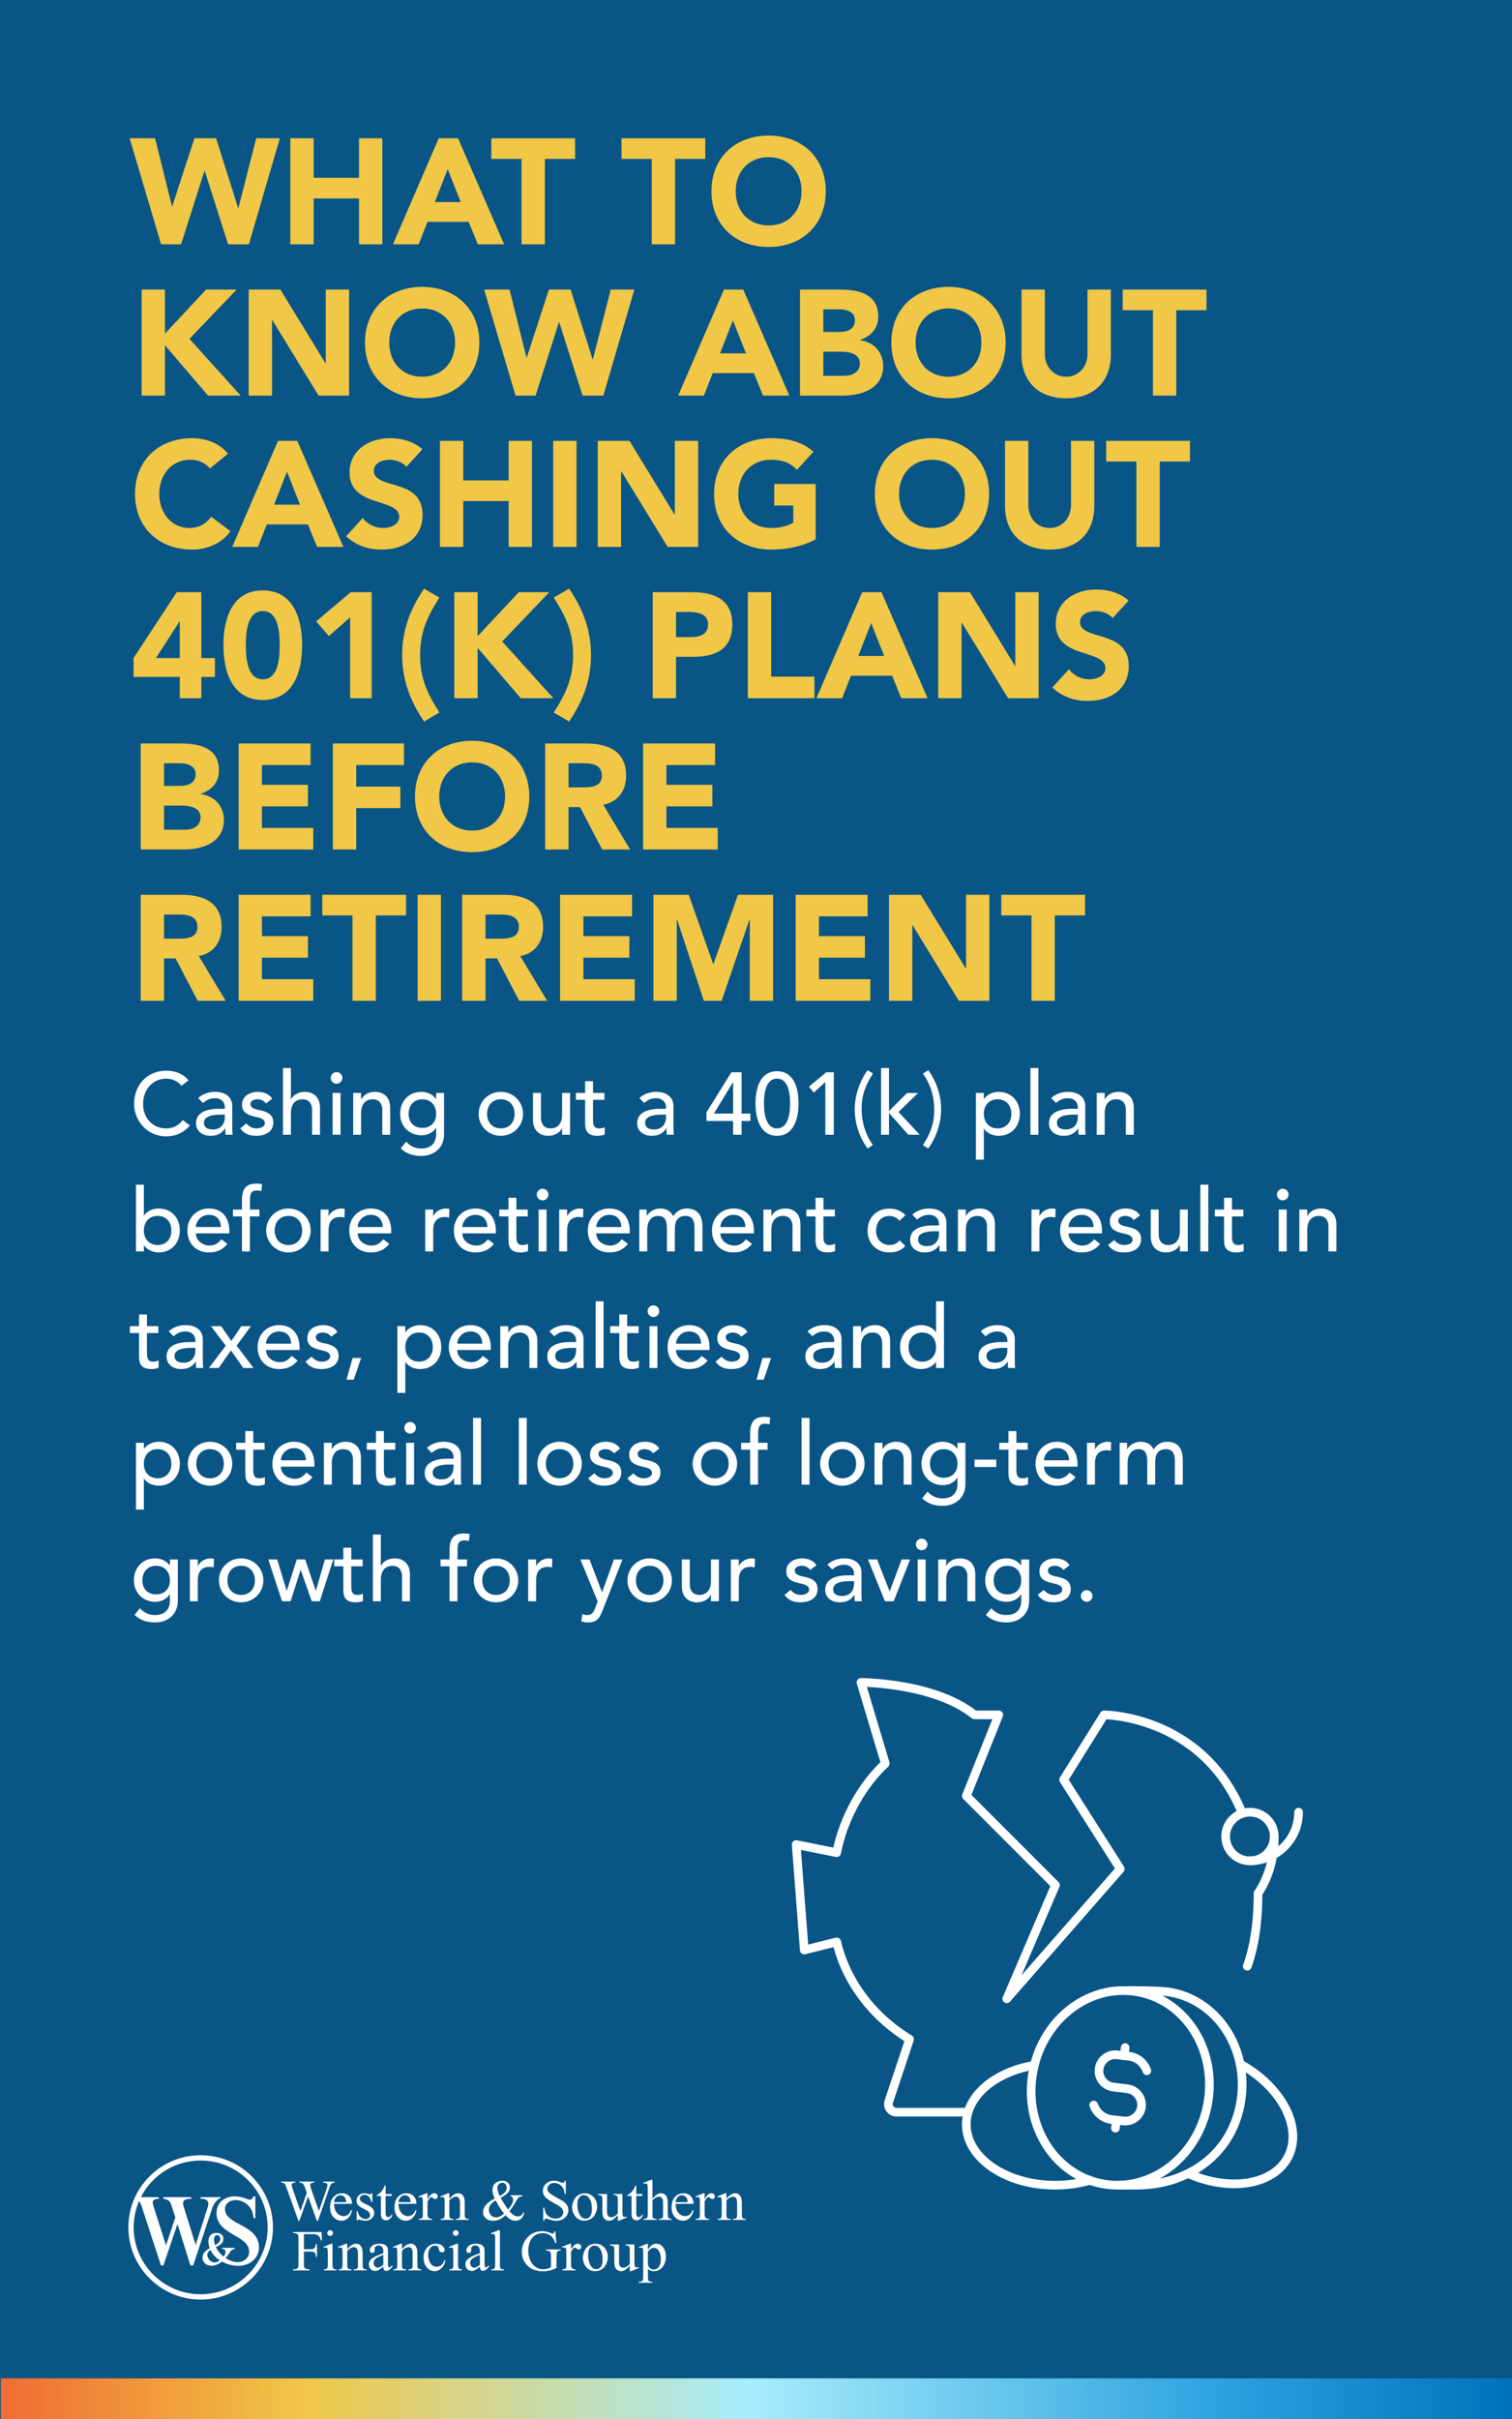
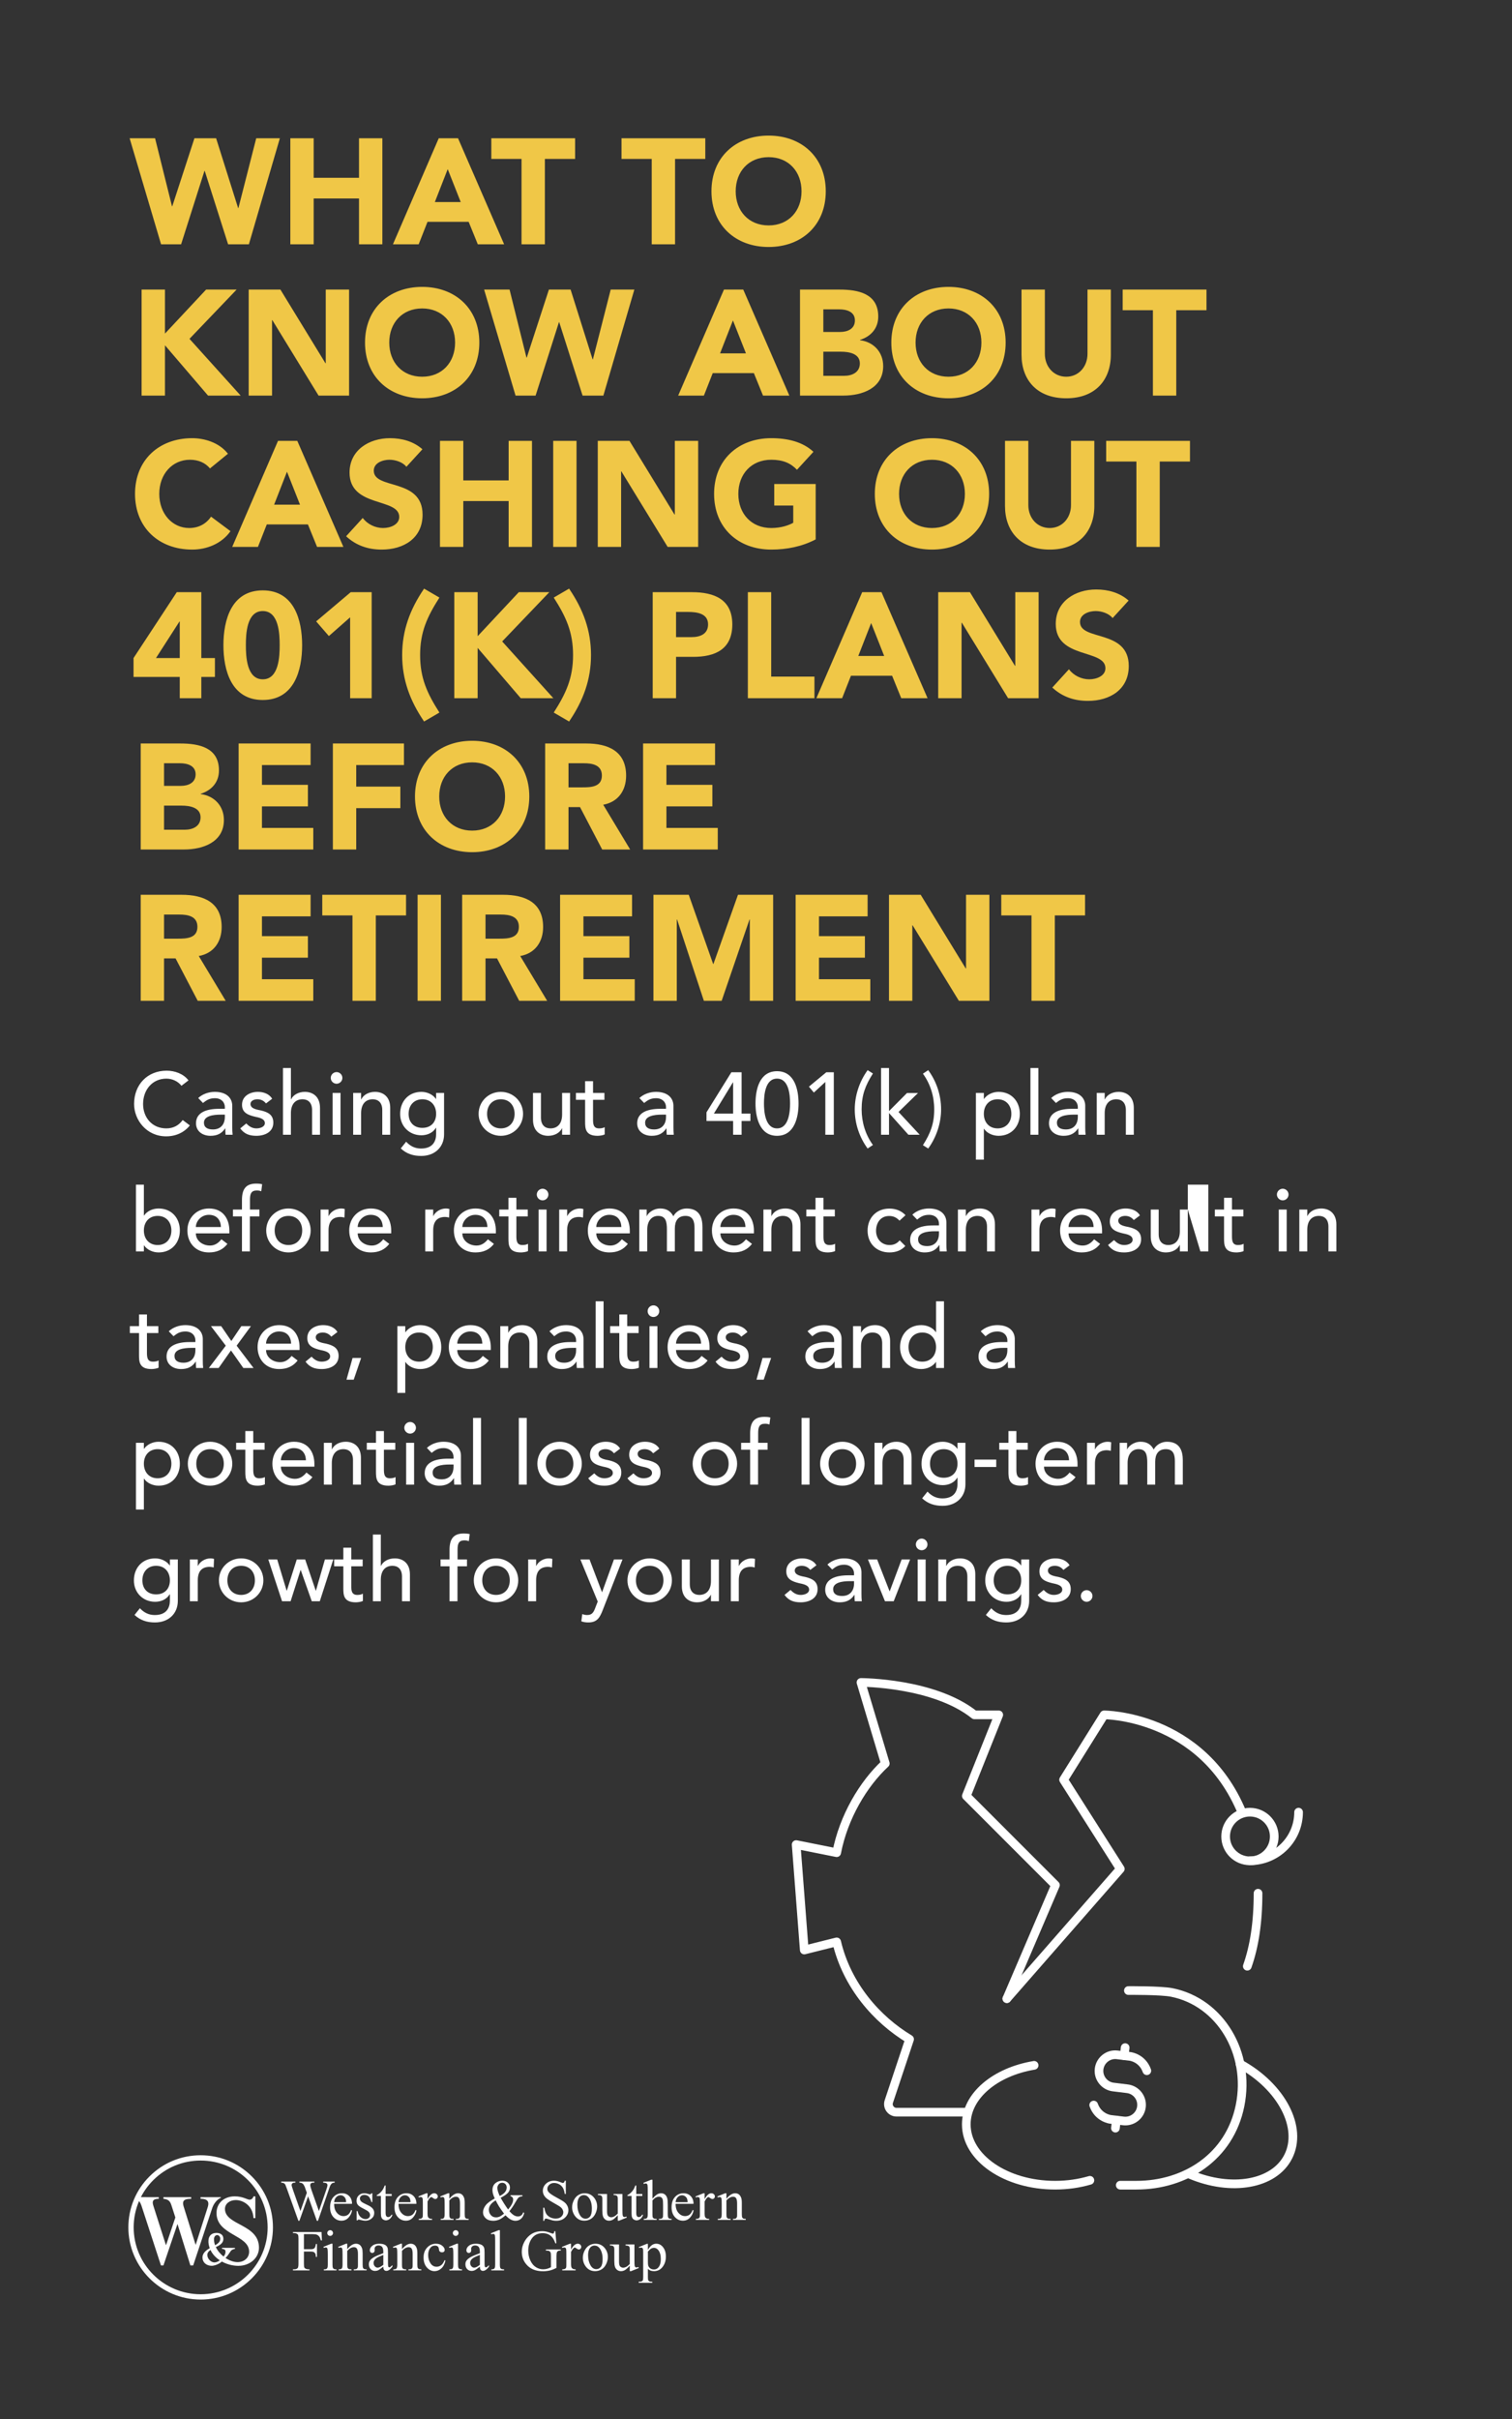
<svg xmlns="http://www.w3.org/2000/svg" width="1920" height="3070" viewBox="0 0 1920 3070" fill="none">
  <rect x="0" y="0" width="1920" height="3070" fill="#333333" stroke="none" />
  <g clip-path="url(#clip0_421_1295)">
-     <rect width="1920" height="3070" fill="#095586" />
    <path d="M204.52 310L164.62 175.48H196.92L218.39 261.74H218.77L246.89 175.48H274.44L302.37 264.02H302.75L325.36 175.48H355.38L316.05 310H289.64L260 216.9H259.62L229.98 310H204.52ZM368.68 310V175.48H398.32V225.64H455.89V175.48H485.53V310H455.89V251.86H398.32V310H368.68ZM498.98 310L557.12 175.48H581.63L640.15 310H606.71L595.12 281.5H542.87L531.66 310H498.98ZM585.05 256.42L568.52 214.62L552.18 256.42H585.05ZM662.269 310V201.7H623.889V175.48H730.289V201.7H691.909V310H662.269ZM827.591 310V201.7H789.211V175.48H895.611V201.7H857.231V310H827.591ZM903.442 242.74C903.442 199.61 934.032 172.06 976.022 172.06C1018.01 172.06 1048.6 199.61 1048.6 242.74C1048.6 285.87 1018.01 313.42 976.022 313.42C934.032 313.42 903.442 285.87 903.442 242.74ZM934.222 242.74C934.222 267.82 950.752 286.06 976.022 286.06C1001.29 286.06 1017.82 267.82 1017.82 242.74C1017.82 217.66 1001.29 199.42 976.022 199.42C950.752 199.42 934.222 217.66 934.222 242.74ZM179.82 502V367.48H209.46V423.34L261.71 367.48H300.47L240.62 429.99L305.6 502H264.18L209.46 438.16V502H179.82ZM315.799 502V367.48H356.079L413.269 460.96H413.649V367.48H443.289V502H404.529L345.819 406.24H345.439V502H315.799ZM463.511 434.74C463.511 391.61 494.101 364.06 536.091 364.06C578.081 364.06 608.671 391.61 608.671 434.74C608.671 477.87 578.081 505.42 536.091 505.42C494.101 505.42 463.511 477.87 463.511 434.74ZM494.291 434.74C494.291 459.82 510.821 478.06 536.091 478.06C561.361 478.06 577.891 459.82 577.891 434.74C577.891 409.66 561.361 391.42 536.091 391.42C510.821 391.42 494.291 409.66 494.291 434.74ZM654.657 502L614.757 367.48H647.057L668.527 453.74H668.907L697.027 367.48H724.577L752.507 456.02H752.887L775.497 367.48H805.517L766.187 502H739.777L710.137 408.9H709.757L680.117 502H654.657ZM861.167 502L919.307 367.48H943.817L1002.34 502H968.897L957.307 473.5H905.057L893.847 502H861.167ZM947.237 448.42L930.707 406.62L914.367 448.42H947.237ZM1015.87 502V367.48H1066.03C1089.59 367.48 1115.24 372.42 1115.24 401.68C1115.24 416.69 1105.93 426.95 1092.06 431.32V431.7C1109.73 433.98 1121.51 447.09 1121.51 464.57C1121.51 492.69 1094.91 502 1070.97 502H1015.87ZM1045.51 392.56V421.25H1066.98C1076.1 421.25 1085.6 417.45 1085.6 406.62C1085.6 395.41 1074.96 392.56 1065.65 392.56H1045.51ZM1045.51 446.33V476.92H1072.11C1081.42 476.92 1091.87 472.93 1091.87 461.15C1091.87 448.42 1077.62 446.33 1067.93 446.33H1045.51ZM1131.85 434.74C1131.85 391.61 1162.44 364.06 1204.43 364.06C1246.42 364.06 1277.01 391.61 1277.01 434.74C1277.01 477.87 1246.42 505.42 1204.43 505.42C1162.44 505.42 1131.85 477.87 1131.85 434.74ZM1162.63 434.74C1162.63 459.82 1179.16 478.06 1204.43 478.06C1229.7 478.06 1246.23 459.82 1246.23 434.74C1246.23 409.66 1229.7 391.42 1204.43 391.42C1179.16 391.42 1162.63 409.66 1162.63 434.74ZM1410.59 367.48V450.13C1410.59 481.86 1391.21 505.42 1353.97 505.42C1316.54 505.42 1297.16 481.86 1297.16 450.13V367.48H1326.8V448.99C1326.8 465.52 1338.2 478.06 1353.97 478.06C1369.55 478.06 1380.95 465.52 1380.95 448.99V367.48H1410.59ZM1464.02 502V393.7H1425.64V367.48H1532.04V393.7H1493.66V502H1464.02ZM289.45 575.82L266.65 594.44C260.76 587.41 252.21 583.42 241.19 583.42C218.77 583.42 202.24 601.66 202.24 626.74C202.24 651.82 218.77 670.06 240.24 670.06C252.21 670.06 261.9 664.74 267.98 655.62L292.68 674.05C281.47 690.01 262.47 697.42 244.04 697.42C202.05 697.42 171.46 669.87 171.46 626.74C171.46 583.61 202.05 556.06 244.04 556.06C259.05 556.06 278.05 561.19 289.45 575.82ZM294.878 694L353.018 559.48H377.528L436.048 694H402.608L391.018 665.5H338.768L327.558 694H294.878ZM380.948 640.42L364.418 598.62L348.078 640.42H380.948ZM536.408 570.12L516.078 592.35C511.328 586.27 501.828 583.42 494.608 583.42C486.248 583.42 474.658 587.22 474.658 597.29C474.658 621.8 536.598 606.03 536.598 653.15C536.598 683.17 512.468 697.42 484.728 697.42C467.438 697.42 452.238 692.29 439.508 680.51L460.598 657.33C466.678 665.31 476.558 670.06 486.438 670.06C496.128 670.06 506.958 665.5 506.958 656C506.958 631.3 443.878 644.6 443.878 599.76C443.878 571.07 468.768 556.06 495.178 556.06C510.378 556.06 525.008 560.05 536.408 570.12ZM558.68 694V559.48H588.32V609.64H645.89V559.48H675.53V694H645.89V635.86H588.32V694H558.68ZM702.47 694V559.48H732.11V694H702.47ZM759.071 694V559.48H799.351L856.541 652.96H856.921V559.48H886.561V694H847.801L789.091 598.24H788.711V694H759.071ZM1035.79 614.2V684.5C1018.31 693.62 999.122 697.42 979.362 697.42C937.372 697.42 906.782 669.87 906.782 626.74C906.782 583.61 937.372 556.06 979.362 556.06C1000.64 556.06 1019.45 560.81 1032.94 573.35L1012.04 596.15C1004.06 587.79 994.372 583.42 979.362 583.42C954.092 583.42 937.562 601.66 937.562 626.74C937.562 651.82 954.092 670.06 979.362 670.06C992.282 670.06 1001.78 666.45 1007.29 663.41V641.56H983.162V614.2H1035.79ZM1110.88 626.74C1110.88 583.61 1141.47 556.06 1183.46 556.06C1225.45 556.06 1256.04 583.61 1256.04 626.74C1256.04 669.87 1225.45 697.42 1183.46 697.42C1141.47 697.42 1110.88 669.87 1110.88 626.74ZM1141.66 626.74C1141.66 651.82 1158.19 670.06 1183.46 670.06C1208.73 670.06 1225.26 651.82 1225.26 626.74C1225.26 601.66 1208.73 583.42 1183.46 583.42C1158.19 583.42 1141.66 601.66 1141.66 626.74ZM1389.62 559.48V642.13C1389.62 673.86 1370.24 697.42 1333 697.42C1295.57 697.42 1276.19 673.86 1276.19 642.13V559.48H1305.83V640.99C1305.83 657.52 1317.23 670.06 1333 670.06C1348.58 670.06 1359.98 657.52 1359.98 640.99V559.48H1389.62ZM1443.05 694V585.7H1404.67V559.48H1511.07V585.7H1472.69V694H1443.05ZM228.27 886V859.02H169.56V835.08L224.47 751.48H255.63V835.08H272.92V859.02H255.63V886H228.27ZM228.27 835.08V788.72H227.89L198.06 835.08H228.27ZM283.711 818.74C283.711 786.82 293.781 749.2 333.681 749.2C373.581 749.2 383.651 786.82 383.651 818.74C383.651 850.66 373.581 888.28 333.681 888.28C293.781 888.28 283.711 850.66 283.711 818.74ZM312.211 818.74C312.211 832.8 313.161 862.06 333.681 862.06C354.201 862.06 355.151 832.8 355.151 818.74C355.151 804.68 354.201 775.42 333.681 775.42C313.161 775.42 312.211 804.68 312.211 818.74ZM444.603 886V783.4L417.623 807.15L401.473 788.53L445.363 751.48H471.963V886H444.603ZM538.424 746.92L557.994 758.32C542.604 782.45 533.484 801.83 533.484 831.28C533.484 860.73 542.604 880.11 557.994 904.24L538.424 915.64L538.044 914.88C520.564 889.04 510.684 862.44 510.684 831.28C510.684 800.12 520.564 773.52 538.044 747.68L538.424 746.92ZM576.89 886V751.48H606.53V807.34L658.78 751.48H697.54L637.69 813.99L702.67 886H661.25L606.53 822.16V886H576.89ZM722.749 915.64L703.179 904.24C718.569 880.11 727.689 860.73 727.689 831.28C727.689 801.83 718.569 782.45 703.179 758.32L722.749 746.92L723.129 747.68C740.609 773.52 750.489 800.12 750.489 831.28C750.489 862.44 740.609 889.04 723.129 914.88L722.749 915.64ZM828.836 886V751.48H878.806C906.736 751.48 929.916 760.41 929.916 792.33C929.916 823.87 908.446 833.56 880.136 833.56H858.476V886H828.836ZM858.476 776.56V808.48H878.236C888.686 808.48 899.136 804.87 899.136 792.33C899.136 778.46 885.076 776.56 873.676 776.56H858.476ZM949.654 886V751.48H979.294V858.64H1034.2V886H949.654ZM1036.69 886L1094.83 751.48H1119.34L1177.86 886H1144.42L1132.83 857.5H1080.58L1069.37 886H1036.69ZM1122.76 832.42L1106.23 790.62L1089.89 832.42H1122.76ZM1191.39 886V751.48H1231.67L1288.86 844.96H1289.24V751.48H1318.88V886H1280.12L1221.41 790.24H1221.03V886H1191.39ZM1433.16 762.12L1412.83 784.35C1408.08 778.27 1398.58 775.42 1391.36 775.42C1383 775.42 1371.41 779.22 1371.41 789.29C1371.41 813.8 1433.35 798.03 1433.35 845.15C1433.35 875.17 1409.22 889.42 1381.48 889.42C1364.19 889.42 1348.99 884.29 1336.26 872.51L1357.35 849.33C1363.43 857.31 1373.31 862.06 1383.19 862.06C1392.88 862.06 1403.71 857.5 1403.71 848C1403.71 823.3 1340.63 836.6 1340.63 791.76C1340.63 763.07 1365.52 748.06 1391.93 748.06C1407.13 748.06 1421.76 752.05 1433.16 762.12ZM178.68 1078V943.48H228.84C252.4 943.48 278.05 948.42 278.05 977.68C278.05 992.69 268.74 1002.95 254.87 1007.32V1007.7C272.54 1009.98 284.32 1023.09 284.32 1040.57C284.32 1068.69 257.72 1078 233.78 1078H178.68ZM208.32 968.56V997.25H229.79C238.91 997.25 248.41 993.45 248.41 982.62C248.41 971.41 237.77 968.56 228.46 968.56H208.32ZM208.32 1022.33V1052.92H234.92C244.23 1052.92 254.68 1048.93 254.68 1037.15C254.68 1024.42 240.43 1022.33 230.74 1022.33H208.32ZM303.023 1078V943.48H394.413V970.84H332.663V995.92H390.993V1023.28H332.663V1050.64H397.833V1078H303.023ZM422.701 1078V943.48H512.951V970.84H452.341V998.2H508.391V1025.56H452.341V1078H422.701ZM526.968 1010.74C526.968 967.61 557.558 940.06 599.548 940.06C641.538 940.06 672.128 967.61 672.128 1010.74C672.128 1053.87 641.538 1081.42 599.548 1081.42C557.558 1081.42 526.968 1053.87 526.968 1010.74ZM557.748 1010.74C557.748 1035.82 574.278 1054.06 599.548 1054.06C624.818 1054.06 641.348 1035.82 641.348 1010.74C641.348 985.66 624.818 967.42 599.548 967.42C574.278 967.42 557.748 985.66 557.748 1010.74ZM692.274 1078V943.48H744.334C771.884 943.48 795.064 952.98 795.064 984.33C795.064 1003.14 784.994 1017.77 765.994 1021.19L800.194 1078H764.664L736.544 1024.23H721.914V1078H692.274ZM721.914 968.56V999.15H739.394C750.224 999.15 764.284 998.77 764.284 984.14C764.284 970.65 752.124 968.56 741.294 968.56H721.914ZM816.617 1078V943.48H908.007V970.84H846.257V995.92H904.587V1023.28H846.257V1050.64H911.427V1078H816.617ZM178.68 1270V1135.48H230.74C258.29 1135.48 281.47 1144.98 281.47 1176.33C281.47 1195.14 271.4 1209.77 252.4 1213.19L286.6 1270H251.07L222.95 1216.23H208.32V1270H178.68ZM208.32 1160.56V1191.15H225.8C236.63 1191.15 250.69 1190.77 250.69 1176.14C250.69 1162.65 238.53 1160.56 227.7 1160.56H208.32ZM303.023 1270V1135.48H394.413V1162.84H332.663V1187.92H390.993V1215.28H332.663V1242.64H397.833V1270H303.023ZM447.591 1270V1161.7H409.211V1135.48H515.611V1161.7H477.231V1270H447.591ZM530.282 1270V1135.48H559.922V1270H530.282ZM586.883 1270V1135.48H638.943C666.493 1135.48 689.673 1144.98 689.673 1176.33C689.673 1195.14 679.603 1209.77 660.603 1213.19L694.803 1270H659.273L631.153 1216.23H616.523V1270H586.883ZM616.523 1160.56V1191.15H634.003C644.833 1191.15 658.893 1190.77 658.893 1176.14C658.893 1162.65 646.733 1160.56 635.903 1160.56H616.523ZM711.226 1270V1135.48H802.616V1162.84H740.866V1187.92H799.196V1215.28H740.866V1242.64H806.036V1270H711.226ZM829.764 1270V1135.48H874.604L905.574 1223.26H905.954L937.114 1135.48H981.764V1270H952.124V1166.83H951.744L916.404 1270H893.794L859.784 1166.83H859.404V1270H829.764ZM1010.33 1270V1135.48H1101.72V1162.84H1039.97V1187.92H1098.3V1215.28H1039.97V1242.64H1105.14V1270H1010.33ZM1128.87 1270V1135.48H1169.15L1226.34 1228.96H1226.72V1135.48H1256.36V1270H1217.6L1158.89 1174.24H1158.51V1270H1128.87ZM1309.83 1270V1161.7H1271.45V1135.48H1377.85V1161.7H1339.47V1270H1309.83Z" fill="#F0C747" />
-     <path d="M239.368 1371.01L230.408 1377.84C225.928 1372.02 218.536 1368.77 211.256 1368.77C193.448 1368.77 181.688 1382.99 181.688 1401.02C181.688 1417.71 192.776 1431.94 211.256 1431.94C220.328 1431.94 227.272 1427.9 231.976 1421.3L241.048 1428.13C238.696 1431.38 229.176 1442.02 211.032 1442.02C185.832 1442.02 170.264 1420.96 170.264 1401.02C170.264 1376.38 187.176 1358.69 211.592 1358.69C222.008 1358.69 232.984 1362.61 239.368 1371.01ZM257.747 1399.68L251.699 1393.41C257.299 1388.14 265.363 1385.57 272.755 1385.57C288.435 1385.57 294.931 1394.08 294.931 1403.26V1430.37C294.931 1434.06 295.043 1437.2 295.379 1440H286.419C286.195 1437.31 286.083 1434.62 286.083 1431.94H285.859C281.379 1438.77 275.331 1441.34 267.267 1441.34C257.411 1441.34 248.899 1435.74 248.899 1425.44C248.899 1411.78 262.003 1407.07 278.131 1407.07H285.523V1404.83C285.523 1399.34 281.491 1393.63 272.867 1393.63C265.139 1393.63 261.443 1396.88 257.747 1399.68ZM285.523 1414.46H280.147C270.627 1414.46 258.979 1416.14 258.979 1424.66C258.979 1430.7 263.459 1433.28 270.403 1433.28C281.603 1433.28 285.523 1424.99 285.523 1417.82V1414.46ZM345.618 1394.3L337.778 1400.24C335.426 1397.33 331.954 1394.98 326.914 1394.98C322.21 1394.98 318.066 1397.1 318.066 1400.91C318.066 1407.3 327.138 1408.19 331.618 1409.2C340.354 1411.33 347.074 1414.69 347.074 1424.66C347.074 1436.64 336.098 1441.34 325.57 1441.34C316.834 1441.34 310.338 1439.1 305.074 1431.94L312.69 1425.66C315.938 1428.91 319.746 1431.94 325.57 1431.94C330.721 1431.94 336.322 1429.81 336.322 1425.22C336.322 1419.17 327.922 1418.05 323.554 1417.04C314.93 1414.91 307.314 1412.11 307.314 1401.92C307.314 1390.83 317.506 1385.57 327.474 1385.57C334.53 1385.57 341.81 1388.03 345.618 1394.3ZM359.319 1440V1355.33H369.399V1395.09H369.623C372.199 1389.49 378.919 1385.57 387.095 1385.57C397.399 1385.57 406.359 1391.73 406.359 1405.84V1440H396.279V1408.64C396.279 1398.67 390.567 1394.98 384.183 1394.98C375.783 1394.98 369.399 1400.35 369.399 1412.67V1440H359.319ZM422.338 1440V1386.91H432.418V1440H422.338ZM419.986 1367.87C419.986 1363.84 423.346 1360.48 427.378 1360.48C431.41 1360.48 434.77 1363.84 434.77 1367.87C434.77 1371.9 431.41 1375.26 427.378 1375.26C423.346 1375.26 419.986 1371.9 419.986 1367.87ZM448.46 1440V1386.91H458.54V1395.09H458.764C461.34 1389.49 468.06 1385.57 476.236 1385.57C486.54 1385.57 495.5 1391.73 495.5 1405.84V1440H485.42V1408.64C485.42 1398.67 479.708 1394.98 473.324 1394.98C464.924 1394.98 458.54 1400.35 458.54 1412.67V1440H448.46ZM563.894 1386.91V1439.55C563.894 1455.57 552.246 1466.88 534.886 1466.88C524.806 1466.88 516.406 1464.3 508.902 1457.36L515.734 1448.85C520.998 1454.45 526.934 1457.47 534.662 1457.47C549.67 1457.47 553.814 1448.06 553.814 1439.1V1431.26H553.478C549.67 1437.65 542.39 1440.67 535.11 1440.67C519.542 1440.67 508.006 1428.91 508.118 1413.46C508.118 1397.78 518.646 1385.57 535.11 1385.57C542.278 1385.57 549.67 1388.82 553.59 1394.53H553.814V1386.91H563.894ZM536.342 1394.98C525.59 1394.98 518.87 1402.7 518.87 1413.46C518.87 1424.21 525.59 1431.26 536.342 1431.26C547.094 1431.26 553.814 1424.21 553.814 1413.46C553.814 1402.7 547.094 1394.98 536.342 1394.98ZM618.511 1413.46C618.511 1424.21 625.231 1431.94 635.983 1431.94C646.735 1431.94 653.455 1424.21 653.455 1413.46C653.455 1402.7 646.735 1394.98 635.983 1394.98C625.231 1394.98 618.511 1402.7 618.511 1413.46ZM607.759 1413.46C607.759 1398 620.191 1385.57 635.983 1385.57C651.775 1385.57 664.207 1398 664.207 1413.46C664.207 1428.91 651.775 1441.34 635.983 1441.34C620.191 1441.34 607.759 1428.91 607.759 1413.46ZM723.875 1386.91V1440H713.795V1431.82H713.571C710.995 1437.42 704.275 1441.34 696.099 1441.34C685.795 1441.34 676.835 1435.18 676.835 1421.07V1386.91H686.915V1418.27C686.915 1428.24 692.627 1431.94 699.011 1431.94C707.411 1431.94 713.795 1426.56 713.795 1414.24V1386.91H723.875ZM767.517 1386.91V1395.65H753.069V1419.73C753.069 1425.66 753.069 1431.94 760.685 1431.94C763.037 1431.94 765.837 1431.6 767.853 1430.37V1439.55C765.501 1440.9 760.797 1441.34 758.781 1441.34C743.213 1441.34 742.989 1431.82 742.989 1423.31V1395.65H731.341V1386.91H742.989V1372.02H753.069V1386.91H767.517ZM817.966 1399.68L811.918 1393.41C817.518 1388.14 825.582 1385.57 832.974 1385.57C848.654 1385.57 855.15 1394.08 855.15 1403.26V1430.37C855.15 1434.06 855.262 1437.2 855.598 1440H846.638C846.414 1437.31 846.302 1434.62 846.302 1431.94H846.078C841.598 1438.77 835.55 1441.34 827.486 1441.34C817.63 1441.34 809.118 1435.74 809.118 1425.44C809.118 1411.78 822.222 1407.07 838.35 1407.07H845.742V1404.83C845.742 1399.34 841.71 1393.63 833.086 1393.63C825.358 1393.63 821.662 1396.88 817.966 1399.68ZM845.742 1414.46H840.366C830.846 1414.46 819.198 1416.14 819.198 1424.66C819.198 1430.7 823.678 1433.28 830.622 1433.28C841.822 1433.28 845.742 1424.99 845.742 1417.82V1414.46ZM930.96 1440V1422.53H897.136V1411.55L928.72 1360.7H941.712V1413.12H952.912V1422.53H941.712V1440H930.96ZM930.96 1413.12V1373.47H930.736L906.544 1413.12H930.96ZM959.371 1400.35C959.371 1382.99 964.187 1359.36 986.699 1359.36C1009.21 1359.36 1014.03 1382.99 1014.03 1400.35C1014.03 1417.04 1009.21 1441.34 986.699 1441.34C964.187 1441.34 959.371 1417.04 959.371 1400.35ZM970.123 1400.35C970.123 1410.66 971.691 1431.94 986.699 1431.94C1001.71 1431.94 1003.27 1410.66 1003.27 1400.35C1003.27 1389.38 1001.71 1368.77 986.699 1368.77C971.691 1368.77 970.123 1389.38 970.123 1400.35ZM1048.04 1440V1373.02L1033.48 1386.46L1027.2 1378.96L1049.27 1360.7H1058.79V1440H1048.04ZM1101.76 1358.02L1108.48 1362.27C1098.85 1377.39 1094.14 1389.71 1094.14 1407.74C1094.14 1424.1 1098.96 1439.89 1108.48 1452.99L1101.76 1457.47C1091.46 1443.47 1085.41 1426.11 1085.41 1407.74C1085.41 1390.61 1091.12 1372.69 1101.76 1358.02ZM1118.82 1440V1355.33H1128.9V1409.98L1151.75 1387.02H1165.75L1141 1411.1L1167.88 1440H1153.54L1128.9 1412.45V1440H1118.82ZM1178.69 1457.47L1171.97 1453.22C1181.6 1438.1 1186.31 1425.78 1186.31 1407.74C1186.31 1391.39 1181.49 1375.6 1171.97 1362.5L1178.69 1358.02C1188.99 1372.02 1195.04 1389.38 1195.04 1407.74C1195.04 1424.88 1189.33 1442.8 1178.69 1457.47ZM1239.24 1471.58V1386.91H1249.32V1394.53H1249.55C1253.47 1388.82 1260.86 1385.57 1268.03 1385.57C1284.49 1385.57 1295.02 1397.78 1295.02 1413.46C1295.02 1429.36 1284.38 1441.34 1268.03 1441.34C1260.41 1441.34 1253.13 1437.87 1249.55 1432.38H1249.32V1471.58H1239.24ZM1266.79 1394.98C1256.04 1394.98 1249.32 1402.7 1249.32 1413.46C1249.32 1424.21 1256.04 1431.94 1266.79 1431.94C1277.55 1431.94 1284.27 1424.21 1284.27 1413.46C1284.27 1402.7 1277.55 1394.98 1266.79 1394.98ZM1308.49 1440V1355.33H1318.57V1440H1308.49ZM1340.89 1399.68L1334.84 1393.41C1340.44 1388.14 1348.5 1385.57 1355.9 1385.57C1371.58 1385.57 1378.07 1394.08 1378.07 1403.26V1430.37C1378.07 1434.06 1378.18 1437.2 1378.52 1440H1369.56C1369.34 1437.31 1369.22 1434.62 1369.22 1431.94H1369C1364.52 1438.77 1358.47 1441.34 1350.41 1441.34C1340.55 1441.34 1332.04 1435.74 1332.04 1425.44C1332.04 1411.78 1345.14 1407.07 1361.27 1407.07H1368.66V1404.83C1368.66 1399.34 1364.63 1393.63 1356.01 1393.63C1348.28 1393.63 1344.58 1396.88 1340.89 1399.68ZM1368.66 1414.46H1363.29C1353.77 1414.46 1342.12 1416.14 1342.12 1424.66C1342.12 1430.7 1346.6 1433.28 1353.54 1433.28C1364.74 1433.28 1368.66 1424.99 1368.66 1417.82V1414.46ZM1392.69 1440V1386.91H1402.77V1395.09H1403C1405.57 1389.49 1412.29 1385.57 1420.47 1385.57C1430.77 1385.57 1439.73 1391.73 1439.73 1405.84V1440H1429.65V1408.64C1429.65 1398.67 1423.94 1394.98 1417.56 1394.98C1409.16 1394.98 1402.77 1400.35 1402.77 1412.67V1440H1392.69ZM172.616 1588V1503.33H182.696V1542.53H182.92C186.504 1537.04 193.784 1533.57 201.4 1533.57C217.752 1533.57 228.392 1545.55 228.392 1561.46C228.392 1577.14 217.864 1589.34 201.4 1589.34C194.232 1589.34 186.84 1586.1 182.92 1580.38H182.696V1588H172.616ZM200.168 1579.94C210.92 1579.94 217.64 1572.21 217.64 1561.46C217.64 1550.7 210.92 1542.98 200.168 1542.98C189.416 1542.98 182.696 1550.7 182.696 1561.46C182.696 1572.21 189.416 1579.94 200.168 1579.94ZM291.261 1565.15H248.701C248.701 1574.45 257.325 1580.61 266.621 1580.61C272.781 1580.61 277.261 1577.47 281.181 1572.66L288.797 1578.48C283.197 1585.76 275.469 1589.34 265.277 1589.34C248.477 1589.34 237.949 1577.25 237.949 1561.46C237.949 1545.55 249.485 1533.57 265.389 1533.57C284.093 1533.57 291.261 1547.9 291.261 1561.57V1565.15ZM248.701 1557.09H280.509C280.285 1548.24 275.357 1541.63 265.165 1541.63C255.197 1541.63 248.701 1550.03 248.701 1557.09ZM307.239 1588V1543.65H295.815V1534.91H307.239V1523.04C307.239 1508.93 312.167 1501.98 325.383 1501.98C327.623 1501.98 330.087 1502.1 332.887 1502.77L331.767 1511.73C329.863 1510.94 328.071 1510.72 326.055 1510.72C318.663 1510.72 317.431 1515.31 317.431 1522.7V1534.91H329.415V1543.65H317.319V1588H307.239ZM348.792 1561.46C348.792 1572.21 355.512 1579.94 366.264 1579.94C377.016 1579.94 383.736 1572.21 383.736 1561.46C383.736 1550.7 377.016 1542.98 366.264 1542.98C355.512 1542.98 348.792 1550.7 348.792 1561.46ZM338.04 1561.46C338.04 1546 350.472 1533.57 366.264 1533.57C382.056 1533.57 394.488 1546 394.488 1561.46C394.488 1576.91 382.056 1589.34 366.264 1589.34C350.472 1589.34 338.04 1576.91 338.04 1561.46ZM407.116 1588V1534.91H417.196V1543.09H417.42C419.996 1537.49 426.716 1533.57 433.324 1533.57C434.892 1533.57 436.46 1533.79 437.804 1534.24L437.356 1545.1C435.676 1544.66 433.996 1544.32 432.428 1544.32C422.572 1544.32 417.196 1549.7 417.196 1561.34V1588H407.116ZM496.776 1565.15H454.216C454.216 1574.45 462.84 1580.61 472.136 1580.61C478.296 1580.61 482.776 1577.47 486.696 1572.66L494.312 1578.48C488.712 1585.76 480.984 1589.34 470.792 1589.34C453.992 1589.34 443.464 1577.25 443.464 1561.46C443.464 1545.55 455 1533.57 470.904 1533.57C489.608 1533.57 496.776 1547.9 496.776 1561.57V1565.15ZM454.216 1557.09H486.024C485.8 1548.24 480.872 1541.63 470.68 1541.63C460.712 1541.63 454.216 1550.03 454.216 1557.09ZM540.007 1588V1534.91H550.087V1543.09H550.311C552.887 1537.49 559.607 1533.57 566.215 1533.57C567.783 1533.57 569.351 1533.79 570.695 1534.24L570.247 1545.1C568.567 1544.66 566.887 1544.32 565.319 1544.32C555.463 1544.32 550.087 1549.7 550.087 1561.34V1588H540.007ZM629.667 1565.15H587.107C587.107 1574.45 595.731 1580.61 605.027 1580.61C611.187 1580.61 615.667 1577.47 619.587 1572.66L627.203 1578.48C621.603 1585.76 613.875 1589.34 603.683 1589.34C586.883 1589.34 576.355 1577.25 576.355 1561.46C576.355 1545.55 587.891 1533.57 603.795 1533.57C622.499 1533.57 629.667 1547.9 629.667 1561.57V1565.15ZM587.107 1557.09H618.915C618.691 1548.24 613.763 1541.63 603.571 1541.63C593.603 1541.63 587.107 1550.03 587.107 1557.09ZM670.173 1534.91V1543.65H655.725V1567.73C655.725 1573.66 655.725 1579.94 663.341 1579.94C665.693 1579.94 668.493 1579.6 670.509 1578.37V1587.55C668.157 1588.9 663.453 1589.34 661.437 1589.34C645.869 1589.34 645.645 1579.82 645.645 1571.31V1543.65H633.997V1534.91H645.645V1520.02H655.725V1534.91H670.173ZM683.963 1588V1534.91H694.043V1588H683.963ZM681.611 1515.87C681.611 1511.84 684.971 1508.48 689.003 1508.48C693.035 1508.48 696.395 1511.84 696.395 1515.87C696.395 1519.9 693.035 1523.26 689.003 1523.26C684.971 1523.26 681.611 1519.9 681.611 1515.87ZM710.085 1588V1534.91H720.165V1543.09H720.389C722.965 1537.49 729.685 1533.57 736.293 1533.57C737.861 1533.57 739.429 1533.79 740.773 1534.24L740.325 1545.1C738.645 1544.66 736.965 1544.32 735.397 1544.32C725.541 1544.32 720.165 1549.7 720.165 1561.34V1588H710.085ZM799.745 1565.15H757.185C757.185 1574.45 765.809 1580.61 775.105 1580.61C781.265 1580.61 785.745 1577.47 789.665 1572.66L797.281 1578.48C791.681 1585.76 783.953 1589.34 773.761 1589.34C756.961 1589.34 746.433 1577.25 746.433 1561.46C746.433 1545.55 757.969 1533.57 773.873 1533.57C792.577 1533.57 799.745 1547.9 799.745 1561.57V1565.15ZM757.185 1557.09H788.993C788.769 1548.24 783.841 1541.63 773.649 1541.63C763.681 1541.63 757.185 1550.03 757.185 1557.09ZM811.804 1588V1534.91H821.212V1543.2H821.436C822.444 1540.06 828.94 1533.57 838.46 1533.57C846.3 1533.57 851.676 1536.93 855.036 1543.42C858.508 1536.93 865.452 1533.57 871.836 1533.57C888.188 1533.57 891.996 1545.22 891.996 1557.09V1588H881.916V1558.43C881.916 1550.37 880.236 1542.98 870.492 1542.98C860.747 1542.98 856.94 1549.58 856.94 1558.99V1588H846.86V1560.22C846.86 1550.14 845.404 1542.98 835.66 1542.98C828.38 1542.98 821.884 1548.46 821.884 1560.45V1588H811.804ZM957.355 1565.15H914.795C914.795 1574.45 923.419 1580.61 932.715 1580.61C938.875 1580.61 943.355 1577.47 947.275 1572.66L954.891 1578.48C949.291 1585.76 941.563 1589.34 931.371 1589.34C914.571 1589.34 904.043 1577.25 904.043 1561.46C904.043 1545.55 915.579 1533.57 931.483 1533.57C950.187 1533.57 957.355 1547.9 957.355 1561.57V1565.15ZM914.795 1557.09H946.603C946.379 1548.24 941.451 1541.63 931.259 1541.63C921.291 1541.63 914.795 1550.03 914.795 1557.09ZM969.413 1588V1534.91H979.493V1543.09H979.717C982.293 1537.49 989.013 1533.57 997.189 1533.57C1007.49 1533.57 1016.45 1539.73 1016.45 1553.84V1588H1006.37V1556.64C1006.37 1546.67 1000.66 1542.98 994.277 1542.98C985.877 1542.98 979.493 1548.35 979.493 1560.67V1588H969.413ZM1060.1 1534.91V1543.65H1045.65V1567.73C1045.65 1573.66 1045.65 1579.94 1053.26 1579.94C1055.62 1579.94 1058.42 1579.6 1060.43 1578.37V1587.55C1058.08 1588.9 1053.38 1589.34 1051.36 1589.34C1035.79 1589.34 1035.57 1579.82 1035.57 1571.31V1543.65H1023.92V1534.91H1035.57V1520.02H1045.65V1534.91H1060.1ZM1149.86 1542.08L1142.24 1549.02C1138.54 1545.1 1134.62 1543.09 1129.02 1543.09C1118.05 1543.09 1112.45 1551.94 1112.45 1561.9C1112.45 1571.87 1119.17 1579.94 1129.58 1579.94C1135.18 1579.94 1139.1 1577.92 1142.46 1574L1149.63 1581.17C1144.37 1586.99 1137.2 1589.34 1129.47 1589.34C1113.12 1589.34 1101.7 1578.03 1101.7 1561.68C1101.7 1545.33 1112.9 1533.68 1129.47 1533.68C1137.2 1533.68 1144.59 1536.37 1149.86 1542.08ZM1164.58 1547.68L1158.53 1541.41C1164.13 1536.14 1172.19 1533.57 1179.58 1533.57C1195.26 1533.57 1201.76 1542.08 1201.76 1551.26V1578.37C1201.76 1582.06 1201.87 1585.2 1202.21 1588H1193.25C1193.02 1585.31 1192.91 1582.62 1192.91 1579.94H1192.69C1188.21 1586.77 1182.16 1589.34 1174.1 1589.34C1164.24 1589.34 1155.73 1583.74 1155.73 1573.44C1155.73 1559.78 1168.83 1555.07 1184.96 1555.07H1192.35V1552.83C1192.35 1547.34 1188.32 1541.63 1179.7 1541.63C1171.97 1541.63 1168.27 1544.88 1164.58 1547.68ZM1192.35 1562.46H1186.98C1177.46 1562.46 1165.81 1564.14 1165.81 1572.66C1165.81 1578.7 1170.29 1581.28 1177.23 1581.28C1188.43 1581.28 1192.35 1572.99 1192.35 1565.82V1562.46ZM1216.38 1588V1534.91H1226.46V1543.09H1226.69C1229.26 1537.49 1235.98 1533.57 1244.16 1533.57C1254.46 1533.57 1263.42 1539.73 1263.42 1553.84V1588H1253.34V1556.64C1253.34 1546.67 1247.63 1542.98 1241.25 1542.98C1232.85 1542.98 1226.46 1548.35 1226.46 1560.67V1588H1216.38ZM1309.79 1588V1534.91H1319.87V1543.09H1320.09C1322.67 1537.49 1329.39 1533.57 1336 1533.57C1337.56 1533.57 1339.13 1533.79 1340.48 1534.24L1340.03 1545.1C1338.35 1544.66 1336.67 1544.32 1335.1 1544.32C1325.24 1544.32 1319.87 1549.7 1319.87 1561.34V1588H1309.79ZM1399.45 1565.15H1356.89C1356.89 1574.45 1365.51 1580.61 1374.81 1580.61C1380.97 1580.61 1385.45 1577.47 1389.37 1572.66L1396.98 1578.48C1391.38 1585.76 1383.66 1589.34 1373.46 1589.34C1356.66 1589.34 1346.14 1577.25 1346.14 1561.46C1346.14 1545.55 1357.67 1533.57 1373.58 1533.57C1392.28 1533.57 1399.45 1547.9 1399.45 1561.57V1565.15ZM1356.89 1557.09H1388.7C1388.47 1548.24 1383.54 1541.63 1373.35 1541.63C1363.38 1541.63 1356.89 1550.03 1356.89 1557.09ZM1447.57 1542.3L1439.73 1548.24C1437.38 1545.33 1433.91 1542.98 1428.87 1542.98C1424.16 1542.98 1420.02 1545.1 1420.02 1548.91C1420.02 1555.3 1429.09 1556.19 1433.57 1557.2C1442.31 1559.33 1449.03 1562.69 1449.03 1572.66C1449.03 1584.64 1438.05 1589.34 1427.52 1589.34C1418.79 1589.34 1412.29 1587.1 1407.03 1579.94L1414.64 1573.66C1417.89 1576.91 1421.7 1579.94 1427.52 1579.94C1432.67 1579.94 1438.27 1577.81 1438.27 1573.22C1438.27 1567.17 1429.87 1566.05 1425.51 1565.04C1416.88 1562.91 1409.27 1560.11 1409.27 1549.92C1409.27 1538.83 1419.46 1533.57 1429.43 1533.57C1436.48 1533.57 1443.76 1536.03 1447.57 1542.3ZM1508.31 1534.91V1588H1498.23V1579.82H1498.01C1495.43 1585.42 1488.71 1589.34 1480.54 1589.34C1470.23 1589.34 1461.27 1583.18 1461.27 1569.07V1534.91H1471.35V1566.27C1471.35 1576.24 1477.06 1579.94 1483.45 1579.94C1491.85 1579.94 1498.23 1574.56 1498.23 1562.24V1534.91H1508.31ZM1524.29 1588V1503.33H1534.37V1588H1524.29ZM1578.86 1534.91V1543.65H1564.41V1567.73C1564.41 1573.66 1564.41 1579.94 1572.03 1579.94C1574.38 1579.94 1577.18 1579.6 1579.2 1578.37V1587.55C1576.84 1588.9 1572.14 1589.34 1570.12 1589.34C1554.56 1589.34 1554.33 1579.82 1554.33 1571.31V1543.65H1542.68V1534.91H1554.33V1520.02H1564.41V1534.91H1578.86ZM1623.82 1588V1534.91H1633.9V1588H1623.82ZM1621.47 1515.87C1621.47 1511.84 1624.83 1508.48 1628.86 1508.48C1632.89 1508.48 1636.25 1511.84 1636.25 1515.87C1636.25 1519.9 1632.89 1523.26 1628.86 1523.26C1624.83 1523.26 1621.47 1519.9 1621.47 1515.87ZM1649.94 1588V1534.91H1660.02V1543.09H1660.25C1662.82 1537.49 1669.54 1533.57 1677.72 1533.57C1688.02 1533.57 1696.98 1539.73 1696.98 1553.84V1588H1686.9V1556.64C1686.9 1546.67 1681.19 1542.98 1674.81 1542.98C1666.41 1542.98 1660.02 1548.35 1660.02 1560.67V1588H1649.94ZM201.064 1682.91V1691.65H186.616V1715.73C186.616 1721.66 186.616 1727.94 194.232 1727.94C196.584 1727.94 199.384 1727.6 201.4 1726.37V1735.55C199.048 1736.9 194.344 1737.34 192.328 1737.34C176.76 1737.34 176.536 1727.82 176.536 1719.31V1691.65H164.888V1682.91H176.536V1668.02H186.616V1682.91H201.064ZM220.341 1695.68L214.293 1689.41C219.893 1684.14 227.957 1681.57 235.349 1681.57C251.029 1681.57 257.525 1690.08 257.525 1699.26V1726.37C257.525 1730.06 257.637 1733.2 257.973 1736H249.013C248.789 1733.31 248.677 1730.62 248.677 1727.94H248.453C243.973 1734.77 237.925 1737.34 229.861 1737.34C220.005 1737.34 211.493 1731.74 211.493 1721.44C211.493 1707.78 224.597 1703.07 240.725 1703.07H248.117V1700.83C248.117 1695.34 244.085 1689.63 235.461 1689.63C227.733 1689.63 224.037 1692.88 220.341 1695.68ZM248.117 1710.46H242.741C233.221 1710.46 221.573 1712.14 221.573 1720.66C221.573 1726.7 226.053 1729.28 232.997 1729.28C244.197 1729.28 248.117 1720.99 248.117 1713.82V1710.46ZM265.203 1736L286.707 1707.66L267.891 1682.91H280.883L293.763 1701.73L306.419 1682.91H318.627L300.483 1707.66L321.987 1736H308.995L293.315 1713.71L277.635 1736H265.203ZM380.401 1713.15H337.841C337.841 1722.45 346.465 1728.61 355.761 1728.61C361.921 1728.61 366.401 1725.47 370.321 1720.66L377.937 1726.48C372.337 1733.76 364.609 1737.34 354.417 1737.34C337.617 1737.34 327.089 1725.25 327.089 1709.46C327.089 1693.55 338.625 1681.57 354.529 1681.57C373.233 1681.57 380.401 1695.9 380.401 1709.57V1713.15ZM337.841 1705.09H369.649C369.425 1696.24 364.497 1689.63 354.305 1689.63C344.337 1689.63 337.841 1698.03 337.841 1705.09ZM428.524 1690.3L420.684 1696.24C418.332 1693.33 414.86 1690.98 409.82 1690.98C405.116 1690.98 400.972 1693.1 400.972 1696.91C400.972 1703.3 410.044 1704.19 414.524 1705.2C423.26 1707.33 429.98 1710.69 429.98 1720.66C429.98 1732.64 419.004 1737.34 408.476 1737.34C399.74 1737.34 393.244 1735.1 387.98 1727.94L395.596 1721.66C398.844 1724.91 402.652 1727.94 408.476 1727.94C413.628 1727.94 419.228 1725.81 419.228 1721.22C419.228 1715.17 410.828 1714.05 406.46 1713.04C397.836 1710.91 390.22 1708.11 390.22 1697.92C390.22 1686.83 400.412 1681.57 410.38 1681.57C417.436 1681.57 424.716 1684.03 428.524 1690.3ZM458.577 1723.23L449.169 1750.78H439.985L447.713 1723.23H458.577ZM504.569 1767.58V1682.91H514.649V1690.53H514.873C518.793 1684.82 526.185 1681.57 533.353 1681.57C549.817 1681.57 560.345 1693.78 560.345 1709.46C560.345 1725.36 549.705 1737.34 533.353 1737.34C525.737 1737.34 518.457 1733.87 514.873 1728.38H514.649V1767.58H504.569ZM532.121 1690.98C521.369 1690.98 514.649 1698.7 514.649 1709.46C514.649 1720.21 521.369 1727.94 532.121 1727.94C542.873 1727.94 549.593 1720.21 549.593 1709.46C549.593 1698.7 542.873 1690.98 532.121 1690.98ZM623.214 1713.15H580.654C580.654 1722.45 589.278 1728.61 598.574 1728.61C604.734 1728.61 609.214 1725.47 613.134 1720.66L620.75 1726.48C615.15 1733.76 607.422 1737.34 597.23 1737.34C580.43 1737.34 569.902 1725.25 569.902 1709.46C569.902 1693.55 581.438 1681.57 597.342 1681.57C616.046 1681.57 623.214 1695.9 623.214 1709.57V1713.15ZM580.654 1705.09H612.462C612.238 1696.24 607.31 1689.63 597.118 1689.63C587.15 1689.63 580.654 1698.03 580.654 1705.09ZM635.272 1736V1682.91H645.352V1691.09H645.576C648.152 1685.49 654.872 1681.57 663.048 1681.57C673.352 1681.57 682.312 1687.73 682.312 1701.84V1736H672.232V1704.64C672.232 1694.67 666.52 1690.98 660.136 1690.98C651.736 1690.98 645.352 1696.35 645.352 1708.67V1736H635.272ZM703.779 1695.68L697.731 1689.41C703.331 1684.14 711.395 1681.57 718.787 1681.57C734.467 1681.57 740.963 1690.08 740.963 1699.26V1726.37C740.963 1730.06 741.075 1733.2 741.411 1736H732.451C732.227 1733.31 732.115 1730.62 732.115 1727.94H731.891C727.411 1734.77 721.363 1737.34 713.299 1737.34C703.443 1737.34 694.931 1731.74 694.931 1721.44C694.931 1707.78 708.035 1703.07 724.163 1703.07H731.555V1700.83C731.555 1695.34 727.523 1689.63 718.899 1689.63C711.171 1689.63 707.475 1692.88 703.779 1695.68ZM731.555 1710.46H726.179C716.659 1710.46 705.011 1712.14 705.011 1720.66C705.011 1726.7 709.491 1729.28 716.435 1729.28C727.635 1729.28 731.555 1720.99 731.555 1713.82V1710.46ZM756.369 1736V1651.33H766.449V1736H756.369ZM810.939 1682.91V1691.65H796.491V1715.73C796.491 1721.66 796.491 1727.94 804.107 1727.94C806.459 1727.94 809.259 1727.6 811.275 1726.37V1735.55C808.923 1736.9 804.219 1737.34 802.203 1737.34C786.635 1737.34 786.411 1727.82 786.411 1719.31V1691.65H774.763V1682.91H786.411V1668.02H796.491V1682.91H810.939ZM824.728 1736V1682.91H834.808V1736H824.728ZM822.376 1663.87C822.376 1659.84 825.736 1656.48 829.768 1656.48C833.8 1656.48 837.16 1659.84 837.16 1663.87C837.16 1667.9 833.8 1671.26 829.768 1671.26C825.736 1671.26 822.376 1667.9 822.376 1663.87ZM901.026 1713.15H858.466C858.466 1722.45 867.09 1728.61 876.386 1728.61C882.546 1728.61 887.026 1725.47 890.946 1720.66L898.562 1726.48C892.962 1733.76 885.234 1737.34 875.042 1737.34C858.242 1737.34 847.714 1725.25 847.714 1709.46C847.714 1693.55 859.25 1681.57 875.154 1681.57C893.858 1681.57 901.026 1695.9 901.026 1709.57V1713.15ZM858.466 1705.09H890.274C890.05 1696.24 885.122 1689.63 874.93 1689.63C864.962 1689.63 858.466 1698.03 858.466 1705.09ZM949.149 1690.3L941.309 1696.24C938.957 1693.33 935.485 1690.98 930.445 1690.98C925.741 1690.98 921.597 1693.1 921.597 1696.91C921.597 1703.3 930.669 1704.19 935.149 1705.2C943.885 1707.33 950.605 1710.69 950.605 1720.66C950.605 1732.64 939.629 1737.34 929.101 1737.34C920.365 1737.34 913.869 1735.1 908.605 1727.94L916.221 1721.66C919.469 1724.91 923.277 1727.94 929.101 1727.94C934.253 1727.94 939.853 1725.81 939.853 1721.22C939.853 1715.17 931.453 1714.05 927.085 1713.04C918.461 1710.91 910.845 1708.11 910.845 1697.92C910.845 1686.83 921.037 1681.57 931.005 1681.57C938.061 1681.57 945.341 1684.03 949.149 1690.3ZM979.202 1723.23L969.794 1750.78H960.61L968.338 1723.23H979.202ZM1031.47 1695.68L1025.42 1689.41C1031.02 1684.14 1039.08 1681.57 1046.47 1681.57C1062.15 1681.57 1068.65 1690.08 1068.65 1699.26V1726.37C1068.65 1730.06 1068.76 1733.2 1069.1 1736H1060.14C1059.91 1733.31 1059.8 1730.62 1059.8 1727.94H1059.58C1055.1 1734.77 1049.05 1737.34 1040.99 1737.34C1031.13 1737.34 1022.62 1731.74 1022.62 1721.44C1022.62 1707.78 1035.72 1703.07 1051.85 1703.07H1059.24V1700.83C1059.24 1695.34 1055.21 1689.63 1046.59 1689.63C1038.86 1689.63 1035.16 1692.88 1031.47 1695.68ZM1059.24 1710.46H1053.87C1044.35 1710.46 1032.7 1712.14 1032.7 1720.66C1032.7 1726.7 1037.18 1729.28 1044.12 1729.28C1055.32 1729.28 1059.24 1720.99 1059.24 1713.82V1710.46ZM1083.27 1736V1682.91H1093.35V1691.09H1093.58C1096.15 1685.49 1102.87 1681.57 1111.05 1681.57C1121.35 1681.57 1130.31 1687.73 1130.31 1701.84V1736H1120.23V1704.64C1120.23 1694.67 1114.52 1690.98 1108.14 1690.98C1099.74 1690.98 1093.35 1696.35 1093.35 1708.67V1736H1083.27ZM1198.71 1651.33V1736H1188.63V1728.38H1188.4C1184.48 1734.1 1177.09 1737.34 1169.92 1737.34C1153.46 1737.34 1142.93 1725.14 1142.93 1709.46C1142.93 1693.55 1153.57 1681.57 1169.92 1681.57C1177.54 1681.57 1184.82 1685.04 1188.4 1690.53H1188.63V1651.33H1198.71ZM1171.15 1727.94C1181.91 1727.94 1188.63 1720.21 1188.63 1709.46C1188.63 1698.7 1181.91 1690.98 1171.15 1690.98C1160.4 1690.98 1153.68 1698.7 1153.68 1709.46C1153.68 1720.21 1160.4 1727.94 1171.15 1727.94ZM1251.42 1695.68L1245.37 1689.41C1250.97 1684.14 1259.04 1681.57 1266.43 1681.57C1282.11 1681.57 1288.6 1690.08 1288.6 1699.26V1726.37C1288.6 1730.06 1288.72 1733.2 1289.05 1736H1280.09C1279.87 1733.31 1279.76 1730.62 1279.76 1727.94H1279.53C1275.05 1734.77 1269 1737.34 1260.94 1737.34C1251.08 1737.34 1242.57 1731.74 1242.57 1721.44C1242.57 1707.78 1255.68 1703.07 1271.8 1703.07H1279.2V1700.83C1279.2 1695.34 1275.16 1689.63 1266.54 1689.63C1258.81 1689.63 1255.12 1692.88 1251.42 1695.68ZM1279.2 1710.46H1273.82C1264.3 1710.46 1252.65 1712.14 1252.65 1720.66C1252.65 1726.7 1257.13 1729.28 1264.08 1729.28C1275.28 1729.28 1279.2 1720.99 1279.2 1713.82V1710.46ZM172.616 1915.58V1830.91H182.696V1838.53H182.92C186.84 1832.82 194.232 1829.57 201.4 1829.57C217.864 1829.57 228.392 1841.78 228.392 1857.46C228.392 1873.36 217.752 1885.34 201.4 1885.34C193.784 1885.34 186.504 1881.87 182.92 1876.38H182.696V1915.58H172.616ZM200.168 1838.98C189.416 1838.98 182.696 1846.7 182.696 1857.46C182.696 1868.21 189.416 1875.94 200.168 1875.94C210.92 1875.94 217.64 1868.21 217.64 1857.46C217.64 1846.7 210.92 1838.98 200.168 1838.98ZM249.261 1857.46C249.261 1868.21 255.981 1875.94 266.733 1875.94C277.485 1875.94 284.205 1868.21 284.205 1857.46C284.205 1846.7 277.485 1838.98 266.733 1838.98C255.981 1838.98 249.261 1846.7 249.261 1857.46ZM238.509 1857.46C238.509 1842 250.941 1829.57 266.733 1829.57C282.525 1829.57 294.957 1842 294.957 1857.46C294.957 1872.91 282.525 1885.34 266.733 1885.34C250.941 1885.34 238.509 1872.91 238.509 1857.46ZM336.033 1830.91V1839.65H321.585V1863.73C321.585 1869.66 321.585 1875.94 329.201 1875.94C331.553 1875.94 334.353 1875.6 336.369 1874.37V1883.55C334.017 1884.9 329.313 1885.34 327.297 1885.34C311.729 1885.34 311.505 1875.82 311.505 1867.31V1839.65H299.857V1830.91H311.505V1816.02H321.585V1830.91H336.033ZM399.214 1861.15H356.654C356.654 1870.45 365.278 1876.61 374.574 1876.61C380.734 1876.61 385.214 1873.47 389.134 1868.66L396.75 1874.48C391.15 1881.76 383.422 1885.34 373.23 1885.34C356.43 1885.34 345.902 1873.25 345.902 1857.46C345.902 1841.55 357.438 1829.57 373.342 1829.57C392.046 1829.57 399.214 1843.9 399.214 1857.57V1861.15ZM356.654 1853.09H388.462C388.238 1844.24 383.31 1837.63 373.118 1837.63C363.15 1837.63 356.654 1846.03 356.654 1853.09ZM411.272 1884V1830.91H421.352V1839.09H421.576C424.152 1833.49 430.872 1829.57 439.048 1829.57C449.352 1829.57 458.312 1835.73 458.312 1849.84V1884H448.232V1852.64C448.232 1842.67 442.52 1838.98 436.136 1838.98C427.736 1838.98 421.352 1844.35 421.352 1856.67V1884H411.272ZM501.955 1830.91V1839.65H487.507V1863.73C487.507 1869.66 487.507 1875.94 495.123 1875.94C497.475 1875.94 500.275 1875.6 502.291 1874.37V1883.55C499.939 1884.9 495.235 1885.34 493.219 1885.34C477.651 1885.34 477.427 1875.82 477.427 1867.31V1839.65H465.779V1830.91H477.427V1816.02H487.507V1830.91H501.955ZM515.744 1884V1830.91H525.824V1884H515.744ZM513.392 1811.87C513.392 1807.84 516.752 1804.48 520.784 1804.48C524.816 1804.48 528.176 1807.84 528.176 1811.87C528.176 1815.9 524.816 1819.26 520.784 1819.26C516.752 1819.26 513.392 1815.9 513.392 1811.87ZM548.138 1843.68L542.09 1837.41C547.69 1832.14 555.754 1829.57 563.146 1829.57C578.826 1829.57 585.322 1838.08 585.322 1847.26V1874.37C585.322 1878.06 585.434 1881.2 585.77 1884H576.81C576.586 1881.31 576.474 1878.62 576.474 1875.94H576.25C571.77 1882.77 565.722 1885.34 557.658 1885.34C547.802 1885.34 539.29 1879.74 539.29 1869.44C539.29 1855.78 552.394 1851.07 568.522 1851.07H575.914V1848.83C575.914 1843.34 571.882 1837.63 563.258 1837.63C555.53 1837.63 551.834 1840.88 548.138 1843.68ZM575.914 1858.46H570.538C561.018 1858.46 549.37 1860.14 549.37 1868.66C549.37 1874.7 553.85 1877.28 560.794 1877.28C571.994 1877.28 575.914 1868.99 575.914 1861.82V1858.46ZM600.728 1884V1799.33H610.808V1884H600.728ZM658.806 1884V1799.33H668.886V1884H658.806ZM693.105 1857.46C693.105 1868.21 699.825 1875.94 710.577 1875.94C721.329 1875.94 728.049 1868.21 728.049 1857.46C728.049 1846.7 721.329 1838.98 710.577 1838.98C699.825 1838.98 693.105 1846.7 693.105 1857.46ZM682.353 1857.46C682.353 1842 694.785 1829.57 710.577 1829.57C726.369 1829.57 738.801 1842 738.801 1857.46C738.801 1872.91 726.369 1885.34 710.577 1885.34C694.785 1885.34 682.353 1872.91 682.353 1857.46ZM787.493 1838.3L779.653 1844.24C777.301 1841.33 773.829 1838.98 768.789 1838.98C764.085 1838.98 759.941 1841.1 759.941 1844.91C759.941 1851.3 769.013 1852.19 773.493 1853.2C782.229 1855.33 788.949 1858.69 788.949 1868.66C788.949 1880.64 777.973 1885.34 767.445 1885.34C758.709 1885.34 752.213 1883.1 746.949 1875.94L754.565 1869.66C757.812 1872.91 761.621 1875.94 767.445 1875.94C772.596 1875.94 778.197 1873.81 778.197 1869.22C778.197 1863.17 769.797 1862.05 765.429 1861.04C756.805 1858.91 749.189 1856.11 749.189 1845.92C749.189 1834.83 759.381 1829.57 769.349 1829.57C776.405 1829.57 783.685 1832.03 787.493 1838.3ZM837.258 1838.3L829.418 1844.24C827.066 1841.33 823.594 1838.98 818.554 1838.98C813.85 1838.98 809.706 1841.1 809.706 1844.91C809.706 1851.3 818.778 1852.19 823.258 1853.2C831.994 1855.33 838.714 1858.69 838.714 1868.66C838.714 1880.64 827.738 1885.34 817.21 1885.34C808.474 1885.34 801.978 1883.1 796.714 1875.94L804.33 1869.66C807.578 1872.91 811.386 1875.94 817.21 1875.94C822.362 1875.94 827.962 1873.81 827.962 1869.22C827.962 1863.17 819.562 1862.05 815.194 1861.04C806.57 1858.91 798.954 1856.11 798.954 1845.92C798.954 1834.83 809.146 1829.57 819.114 1829.57C826.17 1829.57 833.45 1832.03 837.258 1838.3ZM890.308 1857.46C890.308 1868.21 897.028 1875.94 907.78 1875.94C918.532 1875.94 925.252 1868.21 925.252 1857.46C925.252 1846.7 918.532 1838.98 907.78 1838.98C897.028 1838.98 890.308 1846.7 890.308 1857.46ZM879.556 1857.46C879.556 1842 891.988 1829.57 907.78 1829.57C923.572 1829.57 936.004 1842 936.004 1857.46C936.004 1872.91 923.572 1885.34 907.78 1885.34C891.988 1885.34 879.556 1872.91 879.556 1857.46ZM952.552 1884V1839.65H941.128V1830.91H952.552V1819.04C952.552 1804.93 957.48 1797.98 970.696 1797.98C972.936 1797.98 975.4 1798.1 978.2 1798.77L977.08 1807.73C975.176 1806.94 973.384 1806.72 971.368 1806.72C963.976 1806.72 962.744 1811.31 962.744 1818.7V1830.91H974.728V1839.65H962.632V1884H952.552ZM1017.88 1884V1799.33H1027.96V1884H1017.88ZM1052.18 1857.46C1052.18 1868.21 1058.9 1875.94 1069.65 1875.94C1080.41 1875.94 1087.13 1868.21 1087.13 1857.46C1087.13 1846.7 1080.41 1838.98 1069.65 1838.98C1058.9 1838.98 1052.18 1846.7 1052.18 1857.46ZM1041.43 1857.46C1041.43 1842 1053.86 1829.57 1069.65 1829.57C1085.45 1829.57 1097.88 1842 1097.88 1857.46C1097.88 1872.91 1085.45 1885.34 1069.65 1885.34C1053.86 1885.34 1041.43 1872.91 1041.43 1857.46ZM1110.51 1884V1830.91H1120.59V1839.09H1120.81C1123.39 1833.49 1130.11 1829.57 1138.28 1829.57C1148.59 1829.57 1157.55 1835.73 1157.55 1849.84V1884H1147.47V1852.64C1147.47 1842.67 1141.75 1838.98 1135.37 1838.98C1126.97 1838.98 1120.59 1844.35 1120.59 1856.67V1884H1110.51ZM1225.94 1830.91V1883.55C1225.94 1899.57 1214.29 1910.88 1196.93 1910.88C1186.85 1910.88 1178.45 1908.3 1170.95 1901.36L1177.78 1892.85C1183.05 1898.45 1188.98 1901.47 1196.71 1901.47C1211.72 1901.47 1215.86 1892.06 1215.86 1883.1V1875.26H1215.53C1211.72 1881.65 1204.44 1884.67 1197.16 1884.67C1181.59 1884.67 1170.05 1872.91 1170.17 1857.46C1170.17 1841.78 1180.69 1829.57 1197.16 1829.57C1204.33 1829.57 1211.72 1832.82 1215.64 1838.53H1215.86V1830.91H1225.94ZM1198.39 1838.98C1187.64 1838.98 1180.92 1846.7 1180.92 1857.46C1180.92 1868.21 1187.64 1875.26 1198.39 1875.26C1209.14 1875.26 1215.86 1868.21 1215.86 1857.46C1215.86 1846.7 1209.14 1838.98 1198.39 1838.98ZM1265.07 1852.19V1861.6H1237.51V1852.19H1265.07ZM1305.1 1830.91V1839.65H1290.65V1863.73C1290.65 1869.66 1290.65 1875.94 1298.26 1875.94C1300.62 1875.94 1303.42 1875.6 1305.43 1874.37V1883.55C1303.08 1884.9 1298.38 1885.34 1296.36 1885.34C1280.79 1885.34 1280.57 1875.82 1280.57 1867.31V1839.65H1268.92V1830.91H1280.57V1816.02H1290.65V1830.91H1305.1ZM1368.28 1861.15H1325.72C1325.72 1870.45 1334.34 1876.61 1343.64 1876.61C1349.8 1876.61 1354.28 1873.47 1358.2 1868.66L1365.81 1874.48C1360.21 1881.76 1352.48 1885.34 1342.29 1885.34C1325.49 1885.34 1314.96 1873.25 1314.96 1857.46C1314.96 1841.55 1326.5 1829.57 1342.4 1829.57C1361.11 1829.57 1368.28 1843.9 1368.28 1857.57V1861.15ZM1325.72 1853.09H1357.52C1357.3 1844.24 1352.37 1837.63 1342.18 1837.63C1332.21 1837.63 1325.72 1846.03 1325.72 1853.09ZM1380.33 1884V1830.91H1390.41V1839.09H1390.64C1393.21 1833.49 1399.93 1829.57 1406.54 1829.57C1408.11 1829.57 1409.68 1829.79 1411.02 1830.24L1410.57 1841.1C1408.89 1840.66 1407.21 1840.32 1405.65 1840.32C1395.79 1840.32 1390.41 1845.7 1390.41 1857.34V1884H1380.33ZM1421.79 1884V1830.91H1431.2V1839.2H1431.42C1432.43 1836.06 1438.92 1829.57 1448.44 1829.57C1456.28 1829.57 1461.66 1832.93 1465.02 1839.42C1468.49 1832.93 1475.44 1829.57 1481.82 1829.57C1498.17 1829.57 1501.98 1841.22 1501.98 1853.09V1884H1491.9V1854.43C1491.9 1846.37 1490.22 1838.98 1480.48 1838.98C1470.73 1838.98 1466.92 1845.58 1466.92 1854.99V1884H1456.84V1856.22C1456.84 1846.14 1455.39 1838.98 1445.64 1838.98C1438.36 1838.98 1431.87 1844.46 1431.87 1856.45V1884H1421.79ZM225.816 1978.91V2031.55C225.816 2047.57 214.168 2058.88 196.808 2058.88C186.728 2058.88 178.328 2056.3 170.824 2049.36L177.656 2040.85C182.92 2046.45 188.856 2049.47 196.584 2049.47C211.592 2049.47 215.736 2040.06 215.736 2031.1V2023.26H215.4C211.592 2029.65 204.312 2032.67 197.032 2032.67C181.464 2032.67 169.928 2020.91 170.04 2005.46C170.04 1989.78 180.568 1977.57 197.032 1977.57C204.2 1977.57 211.592 1980.82 215.512 1986.53H215.736V1978.91H225.816ZM198.264 1986.98C187.512 1986.98 180.792 1994.7 180.792 2005.46C180.792 2016.21 187.512 2023.26 198.264 2023.26C209.016 2023.26 215.736 2016.21 215.736 2005.46C215.736 1994.7 209.016 1986.98 198.264 1986.98ZM241.085 2032V1978.91H251.165V1987.09H251.389C253.965 1981.49 260.685 1977.57 267.293 1977.57C268.861 1977.57 270.429 1977.79 271.773 1978.24L271.325 1989.1C269.645 1988.66 267.965 1988.32 266.397 1988.32C256.541 1988.32 251.165 1993.7 251.165 2005.34V2032H241.085ZM288.745 2005.46C288.745 2016.21 295.465 2023.94 306.217 2023.94C316.969 2023.94 323.689 2016.21 323.689 2005.46C323.689 1994.7 316.969 1986.98 306.217 1986.98C295.465 1986.98 288.745 1994.7 288.745 2005.46ZM277.993 2005.46C277.993 1990 290.425 1977.57 306.217 1977.57C322.009 1977.57 334.441 1990 334.441 2005.46C334.441 2020.91 322.009 2033.34 306.217 2033.34C290.425 2033.34 277.993 2020.91 277.993 2005.46ZM358.157 2032L340.685 1978.91H351.997L363.981 2018.56H364.205L376.861 1978.91H387.501L400.941 2018.56H401.165L412.589 1978.91H423.229L406.093 2032H395.901L381.901 1992.35H381.677L369.021 2032H358.157ZM460.502 1978.91V1987.65H446.054V2011.73C446.054 2017.66 446.054 2023.94 453.67 2023.94C456.022 2023.94 458.822 2023.6 460.838 2022.37V2031.55C458.486 2032.9 453.782 2033.34 451.766 2033.34C436.198 2033.34 435.974 2023.82 435.974 2015.31V1987.65H424.325V1978.91H435.974V1964.02H446.054V1978.91H460.502ZM473.507 2032V1947.33H483.587V1987.09H483.811C486.387 1981.49 493.107 1977.57 501.283 1977.57C511.587 1977.57 520.547 1983.73 520.547 1997.84V2032H510.467V2000.64C510.467 1990.67 504.755 1986.98 498.371 1986.98C489.971 1986.98 483.587 1992.35 483.587 2004.67V2032H473.507ZM570.833 2032V1987.65H559.409V1978.91H570.833V1967.04C570.833 1952.93 575.761 1945.98 588.977 1945.98C591.217 1945.98 593.681 1946.1 596.481 1946.77L595.361 1955.73C593.457 1954.94 591.665 1954.72 589.649 1954.72C582.257 1954.72 581.025 1959.31 581.025 1966.7V1978.91H593.009V1987.65H580.913V2032H570.833ZM612.386 2005.46C612.386 2016.21 619.106 2023.94 629.858 2023.94C640.61 2023.94 647.33 2016.21 647.33 2005.46C647.33 1994.7 640.61 1986.98 629.858 1986.98C619.106 1986.98 612.386 1994.7 612.386 2005.46ZM601.634 2005.46C601.634 1990 614.066 1977.57 629.858 1977.57C645.65 1977.57 658.082 1990 658.082 2005.46C658.082 2020.91 645.65 2033.34 629.858 2033.34C614.066 2033.34 601.634 2020.91 601.634 2005.46ZM670.71 2032V1978.91H680.79V1987.09H681.014C683.59 1981.49 690.31 1977.57 696.918 1977.57C698.486 1977.57 700.054 1977.79 701.398 1978.24L700.95 1989.1C699.27 1988.66 697.59 1988.32 696.022 1988.32C686.166 1988.32 680.79 1993.7 680.79 2005.34V2032H670.71ZM759.015 2032.34L736.951 1978.91H748.599L764.391 2020.35H764.615L779.623 1978.91H790.487L765.287 2043.42C761.703 2052.61 758.231 2058.88 747.143 2058.88C744.119 2058.88 740.983 2058.54 738.183 2057.42L739.415 2048.24C741.319 2049.02 743.447 2049.47 745.463 2049.47C751.847 2049.47 753.751 2046 755.767 2040.74L759.015 2032.34ZM807.511 2005.46C807.511 2016.21 814.231 2023.94 824.983 2023.94C835.735 2023.94 842.455 2016.21 842.455 2005.46C842.455 1994.7 835.735 1986.98 824.983 1986.98C814.231 1986.98 807.511 1994.7 807.511 2005.46ZM796.759 2005.46C796.759 1990 809.191 1977.57 824.983 1977.57C840.775 1977.57 853.207 1990 853.207 2005.46C853.207 2020.91 840.775 2033.34 824.983 2033.34C809.191 2033.34 796.759 2020.91 796.759 2005.46ZM912.875 1978.91V2032H902.795V2023.82H902.571C899.995 2029.42 893.275 2033.34 885.099 2033.34C874.795 2033.34 865.835 2027.18 865.835 2013.07V1978.91H875.915V2010.27C875.915 2020.24 881.627 2023.94 888.011 2023.94C896.411 2023.94 902.795 2018.56 902.795 2006.24V1978.91H912.875ZM928.069 2032V1978.91H938.149V1987.09H938.373C940.949 1981.49 947.669 1977.57 954.277 1977.57C955.845 1977.57 957.413 1977.79 958.757 1978.24L958.309 1989.1C956.629 1988.66 954.949 1988.32 953.381 1988.32C943.525 1988.32 938.149 1993.7 938.149 2005.34V2032H928.069ZM1036.76 1986.3L1028.92 1992.24C1026.57 1989.33 1023.09 1986.98 1018.05 1986.98C1013.35 1986.98 1009.21 1989.1 1009.21 1992.91C1009.21 1999.3 1018.28 2000.19 1022.76 2001.2C1031.49 2003.33 1038.21 2006.69 1038.21 2016.66C1038.21 2028.64 1027.24 2033.34 1016.71 2033.34C1007.97 2033.34 1001.48 2031.1 996.214 2023.94L1003.83 2017.66C1007.08 2020.91 1010.89 2023.94 1016.71 2023.94C1021.86 2023.94 1027.46 2021.81 1027.46 2017.22C1027.46 2011.17 1019.06 2010.05 1014.69 2009.04C1006.07 2006.91 998.454 2004.11 998.454 1993.92C998.454 1982.83 1008.65 1977.57 1018.61 1977.57C1025.67 1977.57 1032.95 1980.03 1036.76 1986.3ZM1056.73 1991.68L1050.68 1985.41C1056.28 1980.14 1064.35 1977.57 1071.74 1977.57C1087.42 1977.57 1093.92 1986.08 1093.92 1995.26V2022.37C1093.92 2026.06 1094.03 2029.2 1094.36 2032H1085.4C1085.18 2029.31 1085.07 2026.62 1085.07 2023.94H1084.84C1080.36 2030.77 1074.32 2033.34 1066.25 2033.34C1056.4 2033.34 1047.88 2027.74 1047.88 2017.44C1047.88 2003.78 1060.99 1999.07 1077.12 1999.07H1084.51V1996.83C1084.51 1991.34 1080.48 1985.63 1071.85 1985.63C1064.12 1985.63 1060.43 1988.88 1056.73 1991.68ZM1084.51 2006.46H1079.13C1069.61 2006.46 1057.96 2008.14 1057.96 2016.66C1057.96 2022.7 1062.44 2025.28 1069.39 2025.28C1080.59 2025.28 1084.51 2016.99 1084.51 2009.82V2006.46ZM1123.77 2032L1102.15 1978.91H1113.8L1129.71 2019.57L1144.94 1978.91H1155.69L1134.86 2032H1123.77ZM1165.32 2032V1978.91H1175.4V2032H1165.32ZM1162.97 1959.87C1162.97 1955.84 1166.33 1952.48 1170.36 1952.48C1174.39 1952.48 1177.75 1955.84 1177.75 1959.87C1177.75 1963.9 1174.39 1967.26 1170.36 1967.26C1166.33 1967.26 1162.97 1963.9 1162.97 1959.87ZM1191.44 2032V1978.91H1201.52V1987.09H1201.75C1204.32 1981.49 1211.04 1977.57 1219.22 1977.57C1229.52 1977.57 1238.48 1983.73 1238.48 1997.84V2032H1228.4V2000.64C1228.4 1990.67 1222.69 1986.98 1216.31 1986.98C1207.91 1986.98 1201.52 1992.35 1201.52 2004.67V2032H1191.44ZM1306.88 1978.91V2031.55C1306.88 2047.57 1295.23 2058.88 1277.87 2058.88C1267.79 2058.88 1259.39 2056.3 1251.89 2049.36L1258.72 2040.85C1263.98 2046.45 1269.92 2049.47 1277.65 2049.47C1292.65 2049.47 1296.8 2040.06 1296.8 2031.1V2023.26H1296.46C1292.65 2029.65 1285.37 2032.67 1278.09 2032.67C1262.53 2032.67 1250.99 2020.91 1251.1 2005.46C1251.1 1989.78 1261.63 1977.57 1278.09 1977.57C1285.26 1977.57 1292.65 1980.82 1296.57 1986.53H1296.8V1978.91H1306.88ZM1279.33 1986.98C1268.57 1986.98 1261.85 1994.7 1261.85 2005.46C1261.85 2016.21 1268.57 2023.26 1279.33 2023.26C1290.08 2023.26 1296.8 2016.21 1296.8 2005.46C1296.8 1994.7 1290.08 1986.98 1279.33 1986.98ZM1358.21 1986.3L1350.37 1992.24C1348.02 1989.33 1344.55 1986.98 1339.51 1986.98C1334.8 1986.98 1330.66 1989.1 1330.66 1992.91C1330.66 1999.3 1339.73 2000.19 1344.21 2001.2C1352.95 2003.33 1359.67 2006.69 1359.67 2016.66C1359.67 2028.64 1348.69 2033.34 1338.16 2033.34C1329.43 2033.34 1322.93 2031.1 1317.67 2023.94L1325.28 2017.66C1328.53 2020.91 1332.34 2023.94 1338.16 2023.94C1343.32 2023.94 1348.92 2021.81 1348.92 2017.22C1348.92 2011.17 1340.52 2010.05 1336.15 2009.04C1327.52 2006.91 1319.91 2004.11 1319.91 1993.92C1319.91 1982.83 1330.1 1977.57 1340.07 1977.57C1347.12 1977.57 1354.4 1980.03 1358.21 1986.3ZM1379.86 2032.67C1375.83 2032.67 1372.47 2029.31 1372.47 2025.28C1372.47 2021.25 1375.83 2017.89 1379.86 2017.89C1383.9 2017.89 1387.26 2021.25 1387.26 2025.28C1387.26 2029.31 1383.9 2032.67 1379.86 2032.67Z" fill="white" />
+     <path d="M239.368 1371.01L230.408 1377.84C225.928 1372.02 218.536 1368.77 211.256 1368.77C193.448 1368.77 181.688 1382.99 181.688 1401.02C181.688 1417.71 192.776 1431.94 211.256 1431.94C220.328 1431.94 227.272 1427.9 231.976 1421.3L241.048 1428.13C238.696 1431.38 229.176 1442.02 211.032 1442.02C185.832 1442.02 170.264 1420.96 170.264 1401.02C170.264 1376.38 187.176 1358.69 211.592 1358.69C222.008 1358.69 232.984 1362.61 239.368 1371.01ZM257.747 1399.68L251.699 1393.41C257.299 1388.14 265.363 1385.57 272.755 1385.57C288.435 1385.57 294.931 1394.08 294.931 1403.26V1430.37C294.931 1434.06 295.043 1437.2 295.379 1440H286.419C286.195 1437.31 286.083 1434.62 286.083 1431.94H285.859C281.379 1438.77 275.331 1441.34 267.267 1441.34C257.411 1441.34 248.899 1435.74 248.899 1425.44C248.899 1411.78 262.003 1407.07 278.131 1407.07H285.523V1404.83C285.523 1399.34 281.491 1393.63 272.867 1393.63C265.139 1393.63 261.443 1396.88 257.747 1399.68ZM285.523 1414.46H280.147C270.627 1414.46 258.979 1416.14 258.979 1424.66C258.979 1430.7 263.459 1433.28 270.403 1433.28C281.603 1433.28 285.523 1424.99 285.523 1417.82V1414.46ZM345.618 1394.3L337.778 1400.24C335.426 1397.33 331.954 1394.98 326.914 1394.98C322.21 1394.98 318.066 1397.1 318.066 1400.91C318.066 1407.3 327.138 1408.19 331.618 1409.2C340.354 1411.33 347.074 1414.69 347.074 1424.66C347.074 1436.64 336.098 1441.34 325.57 1441.34C316.834 1441.34 310.338 1439.1 305.074 1431.94L312.69 1425.66C315.938 1428.91 319.746 1431.94 325.57 1431.94C330.721 1431.94 336.322 1429.81 336.322 1425.22C336.322 1419.17 327.922 1418.05 323.554 1417.04C314.93 1414.91 307.314 1412.11 307.314 1401.92C307.314 1390.83 317.506 1385.57 327.474 1385.57C334.53 1385.57 341.81 1388.03 345.618 1394.3ZM359.319 1440V1355.33H369.399V1395.09H369.623C372.199 1389.49 378.919 1385.57 387.095 1385.57C397.399 1385.57 406.359 1391.73 406.359 1405.84V1440H396.279V1408.64C396.279 1398.67 390.567 1394.98 384.183 1394.98C375.783 1394.98 369.399 1400.35 369.399 1412.67V1440H359.319ZM422.338 1440V1386.91H432.418V1440H422.338ZM419.986 1367.87C419.986 1363.84 423.346 1360.48 427.378 1360.48C431.41 1360.48 434.77 1363.84 434.77 1367.87C434.77 1371.9 431.41 1375.26 427.378 1375.26C423.346 1375.26 419.986 1371.9 419.986 1367.87ZM448.46 1440V1386.91H458.54V1395.09H458.764C461.34 1389.49 468.06 1385.57 476.236 1385.57C486.54 1385.57 495.5 1391.73 495.5 1405.84V1440H485.42V1408.64C485.42 1398.67 479.708 1394.98 473.324 1394.98C464.924 1394.98 458.54 1400.35 458.54 1412.67V1440H448.46ZM563.894 1386.91V1439.55C563.894 1455.57 552.246 1466.88 534.886 1466.88C524.806 1466.88 516.406 1464.3 508.902 1457.36L515.734 1448.85C520.998 1454.45 526.934 1457.47 534.662 1457.47C549.67 1457.47 553.814 1448.06 553.814 1439.1V1431.26H553.478C549.67 1437.65 542.39 1440.67 535.11 1440.67C519.542 1440.67 508.006 1428.91 508.118 1413.46C508.118 1397.78 518.646 1385.57 535.11 1385.57C542.278 1385.57 549.67 1388.82 553.59 1394.53H553.814V1386.91H563.894ZM536.342 1394.98C525.59 1394.98 518.87 1402.7 518.87 1413.46C518.87 1424.21 525.59 1431.26 536.342 1431.26C547.094 1431.26 553.814 1424.21 553.814 1413.46C553.814 1402.7 547.094 1394.98 536.342 1394.98ZM618.511 1413.46C618.511 1424.21 625.231 1431.94 635.983 1431.94C646.735 1431.94 653.455 1424.21 653.455 1413.46C653.455 1402.7 646.735 1394.98 635.983 1394.98C625.231 1394.98 618.511 1402.7 618.511 1413.46ZM607.759 1413.46C607.759 1398 620.191 1385.57 635.983 1385.57C651.775 1385.57 664.207 1398 664.207 1413.46C664.207 1428.91 651.775 1441.34 635.983 1441.34C620.191 1441.34 607.759 1428.91 607.759 1413.46ZM723.875 1386.91V1440H713.795V1431.82H713.571C710.995 1437.42 704.275 1441.34 696.099 1441.34C685.795 1441.34 676.835 1435.18 676.835 1421.07V1386.91H686.915V1418.27C686.915 1428.24 692.627 1431.94 699.011 1431.94C707.411 1431.94 713.795 1426.56 713.795 1414.24V1386.91H723.875ZM767.517 1386.91V1395.65H753.069V1419.73C753.069 1425.66 753.069 1431.94 760.685 1431.94C763.037 1431.94 765.837 1431.6 767.853 1430.37V1439.55C765.501 1440.9 760.797 1441.34 758.781 1441.34C743.213 1441.34 742.989 1431.82 742.989 1423.31V1395.65H731.341V1386.91H742.989V1372.02H753.069V1386.91H767.517ZM817.966 1399.68L811.918 1393.41C817.518 1388.14 825.582 1385.57 832.974 1385.57C848.654 1385.57 855.15 1394.08 855.15 1403.26V1430.37C855.15 1434.06 855.262 1437.2 855.598 1440H846.638C846.414 1437.31 846.302 1434.62 846.302 1431.94H846.078C841.598 1438.77 835.55 1441.34 827.486 1441.34C817.63 1441.34 809.118 1435.74 809.118 1425.44C809.118 1411.78 822.222 1407.07 838.35 1407.07H845.742V1404.83C845.742 1399.34 841.71 1393.63 833.086 1393.63C825.358 1393.63 821.662 1396.88 817.966 1399.68ZM845.742 1414.46H840.366C830.846 1414.46 819.198 1416.14 819.198 1424.66C819.198 1430.7 823.678 1433.28 830.622 1433.28C841.822 1433.28 845.742 1424.99 845.742 1417.82V1414.46ZM930.96 1440V1422.53H897.136V1411.55L928.72 1360.7H941.712V1413.12H952.912V1422.53H941.712V1440H930.96ZM930.96 1413.12V1373.47H930.736L906.544 1413.12H930.96ZM959.371 1400.35C959.371 1382.99 964.187 1359.36 986.699 1359.36C1009.21 1359.36 1014.03 1382.99 1014.03 1400.35C1014.03 1417.04 1009.21 1441.34 986.699 1441.34C964.187 1441.34 959.371 1417.04 959.371 1400.35ZM970.123 1400.35C970.123 1410.66 971.691 1431.94 986.699 1431.94C1001.71 1431.94 1003.27 1410.66 1003.27 1400.35C1003.27 1389.38 1001.71 1368.77 986.699 1368.77C971.691 1368.77 970.123 1389.38 970.123 1400.35ZM1048.04 1440V1373.02L1033.48 1386.46L1027.2 1378.96L1049.27 1360.7H1058.79V1440H1048.04ZM1101.76 1358.02L1108.48 1362.27C1098.85 1377.39 1094.14 1389.71 1094.14 1407.74C1094.14 1424.1 1098.96 1439.89 1108.48 1452.99L1101.76 1457.47C1091.46 1443.47 1085.41 1426.11 1085.41 1407.74C1085.41 1390.61 1091.12 1372.69 1101.76 1358.02ZM1118.82 1440V1355.33H1128.9V1409.98L1151.75 1387.02H1165.75L1141 1411.1L1167.88 1440H1153.54L1128.9 1412.45V1440H1118.82ZM1178.69 1457.47L1171.97 1453.22C1181.6 1438.1 1186.31 1425.78 1186.31 1407.74C1186.31 1391.39 1181.49 1375.6 1171.97 1362.5L1178.69 1358.02C1188.99 1372.02 1195.04 1389.38 1195.04 1407.74C1195.04 1424.88 1189.33 1442.8 1178.69 1457.47ZM1239.24 1471.58V1386.91H1249.32V1394.53H1249.55C1253.47 1388.82 1260.86 1385.57 1268.03 1385.57C1284.49 1385.57 1295.02 1397.78 1295.02 1413.46C1295.02 1429.36 1284.38 1441.34 1268.03 1441.34C1260.41 1441.34 1253.13 1437.87 1249.55 1432.38H1249.32V1471.58H1239.24ZM1266.79 1394.98C1256.04 1394.98 1249.32 1402.7 1249.32 1413.46C1249.32 1424.21 1256.04 1431.94 1266.79 1431.94C1277.55 1431.94 1284.27 1424.21 1284.27 1413.46C1284.27 1402.7 1277.55 1394.98 1266.79 1394.98ZM1308.49 1440V1355.33H1318.57V1440H1308.49ZM1340.89 1399.68L1334.84 1393.41C1340.44 1388.14 1348.5 1385.57 1355.9 1385.57C1371.58 1385.57 1378.07 1394.08 1378.07 1403.26V1430.37C1378.07 1434.06 1378.18 1437.2 1378.52 1440H1369.56C1369.34 1437.31 1369.22 1434.62 1369.22 1431.94H1369C1364.52 1438.77 1358.47 1441.34 1350.41 1441.34C1340.55 1441.34 1332.04 1435.74 1332.04 1425.44C1332.04 1411.78 1345.14 1407.07 1361.27 1407.07H1368.66V1404.83C1368.66 1399.34 1364.63 1393.63 1356.01 1393.63C1348.28 1393.63 1344.58 1396.88 1340.89 1399.68ZM1368.66 1414.46H1363.29C1353.77 1414.46 1342.12 1416.14 1342.12 1424.66C1342.12 1430.7 1346.6 1433.28 1353.54 1433.28C1364.74 1433.28 1368.66 1424.99 1368.66 1417.82V1414.46ZM1392.69 1440V1386.91H1402.77V1395.09H1403C1405.57 1389.49 1412.29 1385.57 1420.47 1385.57C1430.77 1385.57 1439.73 1391.73 1439.73 1405.84V1440H1429.65V1408.64C1429.65 1398.67 1423.94 1394.98 1417.56 1394.98C1409.16 1394.98 1402.77 1400.35 1402.77 1412.67V1440H1392.69ZM172.616 1588V1503.33H182.696V1542.53H182.92C186.504 1537.04 193.784 1533.57 201.4 1533.57C217.752 1533.57 228.392 1545.55 228.392 1561.46C228.392 1577.14 217.864 1589.34 201.4 1589.34C194.232 1589.34 186.84 1586.1 182.92 1580.38H182.696V1588H172.616ZM200.168 1579.94C210.92 1579.94 217.64 1572.21 217.64 1561.46C217.64 1550.7 210.92 1542.98 200.168 1542.98C189.416 1542.98 182.696 1550.7 182.696 1561.46C182.696 1572.21 189.416 1579.94 200.168 1579.94ZM291.261 1565.15H248.701C248.701 1574.45 257.325 1580.61 266.621 1580.61C272.781 1580.61 277.261 1577.47 281.181 1572.66L288.797 1578.48C283.197 1585.76 275.469 1589.34 265.277 1589.34C248.477 1589.34 237.949 1577.25 237.949 1561.46C237.949 1545.55 249.485 1533.57 265.389 1533.57C284.093 1533.57 291.261 1547.9 291.261 1561.57V1565.15ZM248.701 1557.09H280.509C280.285 1548.24 275.357 1541.63 265.165 1541.63C255.197 1541.63 248.701 1550.03 248.701 1557.09ZM307.239 1588V1543.65H295.815V1534.91H307.239V1523.04C307.239 1508.93 312.167 1501.98 325.383 1501.98C327.623 1501.98 330.087 1502.1 332.887 1502.77L331.767 1511.73C329.863 1510.94 328.071 1510.72 326.055 1510.72C318.663 1510.72 317.431 1515.31 317.431 1522.7V1534.91H329.415V1543.65H317.319V1588H307.239ZM348.792 1561.46C348.792 1572.21 355.512 1579.94 366.264 1579.94C377.016 1579.94 383.736 1572.21 383.736 1561.46C383.736 1550.7 377.016 1542.98 366.264 1542.98C355.512 1542.98 348.792 1550.7 348.792 1561.46ZM338.04 1561.46C338.04 1546 350.472 1533.57 366.264 1533.57C382.056 1533.57 394.488 1546 394.488 1561.46C394.488 1576.91 382.056 1589.34 366.264 1589.34C350.472 1589.34 338.04 1576.91 338.04 1561.46ZM407.116 1588V1534.91H417.196V1543.09H417.42C419.996 1537.49 426.716 1533.57 433.324 1533.57C434.892 1533.57 436.46 1533.79 437.804 1534.24L437.356 1545.1C435.676 1544.66 433.996 1544.32 432.428 1544.32C422.572 1544.32 417.196 1549.7 417.196 1561.34V1588H407.116ZM496.776 1565.15H454.216C454.216 1574.45 462.84 1580.61 472.136 1580.61C478.296 1580.61 482.776 1577.47 486.696 1572.66L494.312 1578.48C488.712 1585.76 480.984 1589.34 470.792 1589.34C453.992 1589.34 443.464 1577.25 443.464 1561.46C443.464 1545.55 455 1533.57 470.904 1533.57C489.608 1533.57 496.776 1547.9 496.776 1561.57V1565.15ZM454.216 1557.09H486.024C485.8 1548.24 480.872 1541.63 470.68 1541.63C460.712 1541.63 454.216 1550.03 454.216 1557.09ZM540.007 1588V1534.91H550.087V1543.09H550.311C552.887 1537.49 559.607 1533.57 566.215 1533.57C567.783 1533.57 569.351 1533.79 570.695 1534.24L570.247 1545.1C568.567 1544.66 566.887 1544.32 565.319 1544.32C555.463 1544.32 550.087 1549.7 550.087 1561.34V1588H540.007ZM629.667 1565.15H587.107C587.107 1574.45 595.731 1580.61 605.027 1580.61C611.187 1580.61 615.667 1577.47 619.587 1572.66L627.203 1578.48C621.603 1585.76 613.875 1589.34 603.683 1589.34C586.883 1589.34 576.355 1577.25 576.355 1561.46C576.355 1545.55 587.891 1533.57 603.795 1533.57C622.499 1533.57 629.667 1547.9 629.667 1561.57V1565.15ZM587.107 1557.09H618.915C618.691 1548.24 613.763 1541.63 603.571 1541.63C593.603 1541.63 587.107 1550.03 587.107 1557.09ZM670.173 1534.91V1543.65H655.725V1567.73C655.725 1573.66 655.725 1579.94 663.341 1579.94C665.693 1579.94 668.493 1579.6 670.509 1578.37V1587.55C668.157 1588.9 663.453 1589.34 661.437 1589.34C645.869 1589.34 645.645 1579.82 645.645 1571.31V1543.65H633.997V1534.91H645.645V1520.02H655.725V1534.91H670.173ZM683.963 1588V1534.91H694.043V1588H683.963ZM681.611 1515.87C681.611 1511.84 684.971 1508.48 689.003 1508.48C693.035 1508.48 696.395 1511.84 696.395 1515.87C696.395 1519.9 693.035 1523.26 689.003 1523.26C684.971 1523.26 681.611 1519.9 681.611 1515.87ZM710.085 1588V1534.91H720.165V1543.09H720.389C722.965 1537.49 729.685 1533.57 736.293 1533.57C737.861 1533.57 739.429 1533.79 740.773 1534.24L740.325 1545.1C738.645 1544.66 736.965 1544.32 735.397 1544.32C725.541 1544.32 720.165 1549.7 720.165 1561.34V1588H710.085ZM799.745 1565.15H757.185C757.185 1574.45 765.809 1580.61 775.105 1580.61C781.265 1580.61 785.745 1577.47 789.665 1572.66L797.281 1578.48C791.681 1585.76 783.953 1589.34 773.761 1589.34C756.961 1589.34 746.433 1577.25 746.433 1561.46C746.433 1545.55 757.969 1533.57 773.873 1533.57C792.577 1533.57 799.745 1547.9 799.745 1561.57V1565.15ZM757.185 1557.09H788.993C788.769 1548.24 783.841 1541.63 773.649 1541.63C763.681 1541.63 757.185 1550.03 757.185 1557.09ZM811.804 1588V1534.91H821.212V1543.2H821.436C822.444 1540.06 828.94 1533.57 838.46 1533.57C846.3 1533.57 851.676 1536.93 855.036 1543.42C858.508 1536.93 865.452 1533.57 871.836 1533.57C888.188 1533.57 891.996 1545.22 891.996 1557.09V1588H881.916V1558.43C881.916 1550.37 880.236 1542.98 870.492 1542.98C860.747 1542.98 856.94 1549.58 856.94 1558.99V1588H846.86V1560.22C846.86 1550.14 845.404 1542.98 835.66 1542.98C828.38 1542.98 821.884 1548.46 821.884 1560.45V1588H811.804ZM957.355 1565.15H914.795C914.795 1574.45 923.419 1580.61 932.715 1580.61C938.875 1580.61 943.355 1577.47 947.275 1572.66L954.891 1578.48C949.291 1585.76 941.563 1589.34 931.371 1589.34C914.571 1589.34 904.043 1577.25 904.043 1561.46C904.043 1545.55 915.579 1533.57 931.483 1533.57C950.187 1533.57 957.355 1547.9 957.355 1561.57V1565.15ZM914.795 1557.09H946.603C946.379 1548.24 941.451 1541.63 931.259 1541.63C921.291 1541.63 914.795 1550.03 914.795 1557.09ZM969.413 1588V1534.91H979.493V1543.09H979.717C982.293 1537.49 989.013 1533.57 997.189 1533.57C1007.49 1533.57 1016.45 1539.73 1016.45 1553.84V1588H1006.37V1556.64C1006.37 1546.67 1000.66 1542.98 994.277 1542.98C985.877 1542.98 979.493 1548.35 979.493 1560.67V1588H969.413ZM1060.1 1534.91V1543.65H1045.65V1567.73C1045.65 1573.66 1045.65 1579.94 1053.26 1579.94C1055.62 1579.94 1058.42 1579.6 1060.43 1578.37V1587.55C1058.08 1588.9 1053.38 1589.34 1051.36 1589.34C1035.79 1589.34 1035.57 1579.82 1035.57 1571.31V1543.65H1023.92V1534.91H1035.57V1520.02H1045.65V1534.91H1060.1ZM1149.86 1542.08L1142.24 1549.02C1138.54 1545.1 1134.62 1543.09 1129.02 1543.09C1118.05 1543.09 1112.45 1551.94 1112.45 1561.9C1112.45 1571.87 1119.17 1579.94 1129.58 1579.94C1135.18 1579.94 1139.1 1577.92 1142.46 1574L1149.63 1581.17C1144.37 1586.99 1137.2 1589.34 1129.47 1589.34C1113.12 1589.34 1101.7 1578.03 1101.7 1561.68C1101.7 1545.33 1112.9 1533.68 1129.47 1533.68C1137.2 1533.68 1144.59 1536.37 1149.86 1542.08ZM1164.58 1547.68L1158.53 1541.41C1164.13 1536.14 1172.19 1533.57 1179.58 1533.57C1195.26 1533.57 1201.76 1542.08 1201.76 1551.26V1578.37C1201.76 1582.06 1201.87 1585.2 1202.21 1588H1193.25C1193.02 1585.31 1192.91 1582.62 1192.91 1579.94H1192.69C1188.21 1586.77 1182.16 1589.34 1174.1 1589.34C1164.24 1589.34 1155.73 1583.74 1155.73 1573.44C1155.73 1559.78 1168.83 1555.07 1184.96 1555.07H1192.35V1552.83C1192.35 1547.34 1188.32 1541.63 1179.7 1541.63C1171.97 1541.63 1168.27 1544.88 1164.58 1547.68ZM1192.35 1562.46H1186.98C1177.46 1562.46 1165.81 1564.14 1165.81 1572.66C1165.81 1578.7 1170.29 1581.28 1177.23 1581.28C1188.43 1581.28 1192.35 1572.99 1192.35 1565.82V1562.46ZM1216.38 1588V1534.91H1226.46V1543.09H1226.69C1229.26 1537.49 1235.98 1533.57 1244.16 1533.57C1254.46 1533.57 1263.42 1539.73 1263.42 1553.84V1588H1253.34V1556.64C1253.34 1546.67 1247.63 1542.98 1241.25 1542.98C1232.85 1542.98 1226.46 1548.35 1226.46 1560.67V1588H1216.38ZM1309.79 1588V1534.91H1319.87V1543.09H1320.09C1322.67 1537.49 1329.39 1533.57 1336 1533.57C1337.56 1533.57 1339.13 1533.79 1340.48 1534.24L1340.03 1545.1C1338.35 1544.66 1336.67 1544.32 1335.1 1544.32C1325.24 1544.32 1319.87 1549.7 1319.87 1561.34V1588H1309.79ZM1399.45 1565.15H1356.89C1356.89 1574.45 1365.51 1580.61 1374.81 1580.61C1380.97 1580.61 1385.45 1577.47 1389.37 1572.66L1396.98 1578.48C1391.38 1585.76 1383.66 1589.34 1373.46 1589.34C1356.66 1589.34 1346.14 1577.25 1346.14 1561.46C1346.14 1545.55 1357.67 1533.57 1373.58 1533.57C1392.28 1533.57 1399.45 1547.9 1399.45 1561.57V1565.15ZM1356.89 1557.09H1388.7C1388.47 1548.24 1383.54 1541.63 1373.35 1541.63C1363.38 1541.63 1356.89 1550.03 1356.89 1557.09ZM1447.57 1542.3L1439.73 1548.24C1437.38 1545.33 1433.91 1542.98 1428.87 1542.98C1424.16 1542.98 1420.02 1545.1 1420.02 1548.91C1420.02 1555.3 1429.09 1556.19 1433.57 1557.2C1442.31 1559.33 1449.03 1562.69 1449.03 1572.66C1449.03 1584.64 1438.05 1589.34 1427.52 1589.34C1418.79 1589.34 1412.29 1587.1 1407.03 1579.94L1414.64 1573.66C1417.89 1576.91 1421.7 1579.94 1427.52 1579.94C1432.67 1579.94 1438.27 1577.81 1438.27 1573.22C1438.27 1567.17 1429.87 1566.05 1425.51 1565.04C1416.88 1562.91 1409.27 1560.11 1409.27 1549.92C1409.27 1538.83 1419.46 1533.57 1429.43 1533.57C1436.48 1533.57 1443.76 1536.03 1447.57 1542.3ZM1508.31 1534.91V1588H1498.23V1579.82H1498.01C1495.43 1585.42 1488.71 1589.34 1480.54 1589.34C1470.23 1589.34 1461.27 1583.18 1461.27 1569.07V1534.91H1471.35V1566.27C1471.35 1576.24 1477.06 1579.94 1483.45 1579.94C1491.85 1579.94 1498.23 1574.56 1498.23 1562.24V1534.91H1508.31ZV1503.33H1534.37V1588H1524.29ZM1578.86 1534.91V1543.65H1564.41V1567.73C1564.41 1573.66 1564.41 1579.94 1572.03 1579.94C1574.38 1579.94 1577.18 1579.6 1579.2 1578.37V1587.55C1576.84 1588.9 1572.14 1589.34 1570.12 1589.34C1554.56 1589.34 1554.33 1579.82 1554.33 1571.31V1543.65H1542.68V1534.91H1554.33V1520.02H1564.41V1534.91H1578.86ZM1623.82 1588V1534.91H1633.9V1588H1623.82ZM1621.47 1515.87C1621.47 1511.84 1624.83 1508.48 1628.86 1508.48C1632.89 1508.48 1636.25 1511.84 1636.25 1515.87C1636.25 1519.9 1632.89 1523.26 1628.86 1523.26C1624.83 1523.26 1621.47 1519.9 1621.47 1515.87ZM1649.94 1588V1534.91H1660.02V1543.09H1660.25C1662.82 1537.49 1669.54 1533.57 1677.72 1533.57C1688.02 1533.57 1696.98 1539.73 1696.98 1553.84V1588H1686.9V1556.64C1686.9 1546.67 1681.19 1542.98 1674.81 1542.98C1666.41 1542.98 1660.02 1548.35 1660.02 1560.67V1588H1649.94ZM201.064 1682.91V1691.65H186.616V1715.73C186.616 1721.66 186.616 1727.94 194.232 1727.94C196.584 1727.94 199.384 1727.6 201.4 1726.37V1735.55C199.048 1736.9 194.344 1737.34 192.328 1737.34C176.76 1737.34 176.536 1727.82 176.536 1719.31V1691.65H164.888V1682.91H176.536V1668.02H186.616V1682.91H201.064ZM220.341 1695.68L214.293 1689.41C219.893 1684.14 227.957 1681.57 235.349 1681.57C251.029 1681.57 257.525 1690.08 257.525 1699.26V1726.37C257.525 1730.06 257.637 1733.2 257.973 1736H249.013C248.789 1733.31 248.677 1730.62 248.677 1727.94H248.453C243.973 1734.77 237.925 1737.34 229.861 1737.34C220.005 1737.34 211.493 1731.74 211.493 1721.44C211.493 1707.78 224.597 1703.07 240.725 1703.07H248.117V1700.83C248.117 1695.34 244.085 1689.63 235.461 1689.63C227.733 1689.63 224.037 1692.88 220.341 1695.68ZM248.117 1710.46H242.741C233.221 1710.46 221.573 1712.14 221.573 1720.66C221.573 1726.7 226.053 1729.28 232.997 1729.28C244.197 1729.28 248.117 1720.99 248.117 1713.82V1710.46ZM265.203 1736L286.707 1707.66L267.891 1682.91H280.883L293.763 1701.73L306.419 1682.91H318.627L300.483 1707.66L321.987 1736H308.995L293.315 1713.71L277.635 1736H265.203ZM380.401 1713.15H337.841C337.841 1722.45 346.465 1728.61 355.761 1728.61C361.921 1728.61 366.401 1725.47 370.321 1720.66L377.937 1726.48C372.337 1733.76 364.609 1737.34 354.417 1737.34C337.617 1737.34 327.089 1725.25 327.089 1709.46C327.089 1693.55 338.625 1681.57 354.529 1681.57C373.233 1681.57 380.401 1695.9 380.401 1709.57V1713.15ZM337.841 1705.09H369.649C369.425 1696.24 364.497 1689.63 354.305 1689.63C344.337 1689.63 337.841 1698.03 337.841 1705.09ZM428.524 1690.3L420.684 1696.24C418.332 1693.33 414.86 1690.98 409.82 1690.98C405.116 1690.98 400.972 1693.1 400.972 1696.91C400.972 1703.3 410.044 1704.19 414.524 1705.2C423.26 1707.33 429.98 1710.69 429.98 1720.66C429.98 1732.64 419.004 1737.34 408.476 1737.34C399.74 1737.34 393.244 1735.1 387.98 1727.94L395.596 1721.66C398.844 1724.91 402.652 1727.94 408.476 1727.94C413.628 1727.94 419.228 1725.81 419.228 1721.22C419.228 1715.17 410.828 1714.05 406.46 1713.04C397.836 1710.91 390.22 1708.11 390.22 1697.92C390.22 1686.83 400.412 1681.57 410.38 1681.57C417.436 1681.57 424.716 1684.03 428.524 1690.3ZM458.577 1723.23L449.169 1750.78H439.985L447.713 1723.23H458.577ZM504.569 1767.58V1682.91H514.649V1690.53H514.873C518.793 1684.82 526.185 1681.57 533.353 1681.57C549.817 1681.57 560.345 1693.78 560.345 1709.46C560.345 1725.36 549.705 1737.34 533.353 1737.34C525.737 1737.34 518.457 1733.87 514.873 1728.38H514.649V1767.58H504.569ZM532.121 1690.98C521.369 1690.98 514.649 1698.7 514.649 1709.46C514.649 1720.21 521.369 1727.94 532.121 1727.94C542.873 1727.94 549.593 1720.21 549.593 1709.46C549.593 1698.7 542.873 1690.98 532.121 1690.98ZM623.214 1713.15H580.654C580.654 1722.45 589.278 1728.61 598.574 1728.61C604.734 1728.61 609.214 1725.47 613.134 1720.66L620.75 1726.48C615.15 1733.76 607.422 1737.34 597.23 1737.34C580.43 1737.34 569.902 1725.25 569.902 1709.46C569.902 1693.55 581.438 1681.57 597.342 1681.57C616.046 1681.57 623.214 1695.9 623.214 1709.57V1713.15ZM580.654 1705.09H612.462C612.238 1696.24 607.31 1689.63 597.118 1689.63C587.15 1689.63 580.654 1698.03 580.654 1705.09ZM635.272 1736V1682.91H645.352V1691.09H645.576C648.152 1685.49 654.872 1681.57 663.048 1681.57C673.352 1681.57 682.312 1687.73 682.312 1701.84V1736H672.232V1704.64C672.232 1694.67 666.52 1690.98 660.136 1690.98C651.736 1690.98 645.352 1696.35 645.352 1708.67V1736H635.272ZM703.779 1695.68L697.731 1689.41C703.331 1684.14 711.395 1681.57 718.787 1681.57C734.467 1681.57 740.963 1690.08 740.963 1699.26V1726.37C740.963 1730.06 741.075 1733.2 741.411 1736H732.451C732.227 1733.31 732.115 1730.62 732.115 1727.94H731.891C727.411 1734.77 721.363 1737.34 713.299 1737.34C703.443 1737.34 694.931 1731.74 694.931 1721.44C694.931 1707.78 708.035 1703.07 724.163 1703.07H731.555V1700.83C731.555 1695.34 727.523 1689.63 718.899 1689.63C711.171 1689.63 707.475 1692.88 703.779 1695.68ZM731.555 1710.46H726.179C716.659 1710.46 705.011 1712.14 705.011 1720.66C705.011 1726.7 709.491 1729.28 716.435 1729.28C727.635 1729.28 731.555 1720.99 731.555 1713.82V1710.46ZM756.369 1736V1651.33H766.449V1736H756.369ZM810.939 1682.91V1691.65H796.491V1715.73C796.491 1721.66 796.491 1727.94 804.107 1727.94C806.459 1727.94 809.259 1727.6 811.275 1726.37V1735.55C808.923 1736.9 804.219 1737.34 802.203 1737.34C786.635 1737.34 786.411 1727.82 786.411 1719.31V1691.65H774.763V1682.91H786.411V1668.02H796.491V1682.91H810.939ZM824.728 1736V1682.91H834.808V1736H824.728ZM822.376 1663.87C822.376 1659.84 825.736 1656.48 829.768 1656.48C833.8 1656.48 837.16 1659.84 837.16 1663.87C837.16 1667.9 833.8 1671.26 829.768 1671.26C825.736 1671.26 822.376 1667.9 822.376 1663.87ZM901.026 1713.15H858.466C858.466 1722.45 867.09 1728.61 876.386 1728.61C882.546 1728.61 887.026 1725.47 890.946 1720.66L898.562 1726.48C892.962 1733.76 885.234 1737.34 875.042 1737.34C858.242 1737.34 847.714 1725.25 847.714 1709.46C847.714 1693.55 859.25 1681.57 875.154 1681.57C893.858 1681.57 901.026 1695.9 901.026 1709.57V1713.15ZM858.466 1705.09H890.274C890.05 1696.24 885.122 1689.63 874.93 1689.63C864.962 1689.63 858.466 1698.03 858.466 1705.09ZM949.149 1690.3L941.309 1696.24C938.957 1693.33 935.485 1690.98 930.445 1690.98C925.741 1690.98 921.597 1693.1 921.597 1696.91C921.597 1703.3 930.669 1704.19 935.149 1705.2C943.885 1707.33 950.605 1710.69 950.605 1720.66C950.605 1732.64 939.629 1737.34 929.101 1737.34C920.365 1737.34 913.869 1735.1 908.605 1727.94L916.221 1721.66C919.469 1724.91 923.277 1727.94 929.101 1727.94C934.253 1727.94 939.853 1725.81 939.853 1721.22C939.853 1715.17 931.453 1714.05 927.085 1713.04C918.461 1710.91 910.845 1708.11 910.845 1697.92C910.845 1686.83 921.037 1681.57 931.005 1681.57C938.061 1681.57 945.341 1684.03 949.149 1690.3ZM979.202 1723.23L969.794 1750.78H960.61L968.338 1723.23H979.202ZM1031.47 1695.68L1025.42 1689.41C1031.02 1684.14 1039.08 1681.57 1046.47 1681.57C1062.15 1681.57 1068.65 1690.08 1068.65 1699.26V1726.37C1068.65 1730.06 1068.76 1733.2 1069.1 1736H1060.14C1059.91 1733.31 1059.8 1730.62 1059.8 1727.94H1059.58C1055.1 1734.77 1049.05 1737.34 1040.99 1737.34C1031.13 1737.34 1022.62 1731.74 1022.62 1721.44C1022.62 1707.78 1035.72 1703.07 1051.85 1703.07H1059.24V1700.83C1059.24 1695.34 1055.21 1689.63 1046.59 1689.63C1038.86 1689.63 1035.16 1692.88 1031.47 1695.68ZM1059.24 1710.46H1053.87C1044.35 1710.46 1032.7 1712.14 1032.7 1720.66C1032.7 1726.7 1037.18 1729.28 1044.12 1729.28C1055.32 1729.28 1059.24 1720.99 1059.24 1713.82V1710.46ZM1083.27 1736V1682.91H1093.35V1691.09H1093.58C1096.15 1685.49 1102.87 1681.57 1111.05 1681.57C1121.35 1681.57 1130.31 1687.73 1130.31 1701.84V1736H1120.23V1704.64C1120.23 1694.67 1114.52 1690.98 1108.14 1690.98C1099.74 1690.98 1093.35 1696.35 1093.35 1708.67V1736H1083.27ZM1198.71 1651.33V1736H1188.63V1728.38H1188.4C1184.48 1734.1 1177.09 1737.34 1169.92 1737.34C1153.46 1737.34 1142.93 1725.14 1142.93 1709.46C1142.93 1693.55 1153.57 1681.57 1169.92 1681.57C1177.54 1681.57 1184.82 1685.04 1188.4 1690.53H1188.63V1651.33H1198.71ZM1171.15 1727.94C1181.91 1727.94 1188.63 1720.21 1188.63 1709.46C1188.63 1698.7 1181.91 1690.98 1171.15 1690.98C1160.4 1690.98 1153.68 1698.7 1153.68 1709.46C1153.68 1720.21 1160.4 1727.94 1171.15 1727.94ZM1251.42 1695.68L1245.37 1689.41C1250.97 1684.14 1259.04 1681.57 1266.43 1681.57C1282.11 1681.57 1288.6 1690.08 1288.6 1699.26V1726.37C1288.6 1730.06 1288.72 1733.2 1289.05 1736H1280.09C1279.87 1733.31 1279.76 1730.62 1279.76 1727.94H1279.53C1275.05 1734.77 1269 1737.34 1260.94 1737.34C1251.08 1737.34 1242.57 1731.74 1242.57 1721.44C1242.57 1707.78 1255.68 1703.07 1271.8 1703.07H1279.2V1700.83C1279.2 1695.34 1275.16 1689.63 1266.54 1689.63C1258.81 1689.63 1255.12 1692.88 1251.42 1695.68ZM1279.2 1710.46H1273.82C1264.3 1710.46 1252.65 1712.14 1252.65 1720.66C1252.65 1726.7 1257.13 1729.28 1264.08 1729.28C1275.28 1729.28 1279.2 1720.99 1279.2 1713.82V1710.46ZM172.616 1915.58V1830.91H182.696V1838.53H182.92C186.84 1832.82 194.232 1829.57 201.4 1829.57C217.864 1829.57 228.392 1841.78 228.392 1857.46C228.392 1873.36 217.752 1885.34 201.4 1885.34C193.784 1885.34 186.504 1881.87 182.92 1876.38H182.696V1915.58H172.616ZM200.168 1838.98C189.416 1838.98 182.696 1846.7 182.696 1857.46C182.696 1868.21 189.416 1875.94 200.168 1875.94C210.92 1875.94 217.64 1868.21 217.64 1857.46C217.64 1846.7 210.92 1838.98 200.168 1838.98ZM249.261 1857.46C249.261 1868.21 255.981 1875.94 266.733 1875.94C277.485 1875.94 284.205 1868.21 284.205 1857.46C284.205 1846.7 277.485 1838.98 266.733 1838.98C255.981 1838.98 249.261 1846.7 249.261 1857.46ZM238.509 1857.46C238.509 1842 250.941 1829.57 266.733 1829.57C282.525 1829.57 294.957 1842 294.957 1857.46C294.957 1872.91 282.525 1885.34 266.733 1885.34C250.941 1885.34 238.509 1872.91 238.509 1857.46ZM336.033 1830.91V1839.65H321.585V1863.73C321.585 1869.66 321.585 1875.94 329.201 1875.94C331.553 1875.94 334.353 1875.6 336.369 1874.37V1883.55C334.017 1884.9 329.313 1885.34 327.297 1885.34C311.729 1885.34 311.505 1875.82 311.505 1867.31V1839.65H299.857V1830.91H311.505V1816.02H321.585V1830.91H336.033ZM399.214 1861.15H356.654C356.654 1870.45 365.278 1876.61 374.574 1876.61C380.734 1876.61 385.214 1873.47 389.134 1868.66L396.75 1874.48C391.15 1881.76 383.422 1885.34 373.23 1885.34C356.43 1885.34 345.902 1873.25 345.902 1857.46C345.902 1841.55 357.438 1829.57 373.342 1829.57C392.046 1829.57 399.214 1843.9 399.214 1857.57V1861.15ZM356.654 1853.09H388.462C388.238 1844.24 383.31 1837.63 373.118 1837.63C363.15 1837.63 356.654 1846.03 356.654 1853.09ZM411.272 1884V1830.91H421.352V1839.09H421.576C424.152 1833.49 430.872 1829.57 439.048 1829.57C449.352 1829.57 458.312 1835.73 458.312 1849.84V1884H448.232V1852.64C448.232 1842.67 442.52 1838.98 436.136 1838.98C427.736 1838.98 421.352 1844.35 421.352 1856.67V1884H411.272ZM501.955 1830.91V1839.65H487.507V1863.73C487.507 1869.66 487.507 1875.94 495.123 1875.94C497.475 1875.94 500.275 1875.6 502.291 1874.37V1883.55C499.939 1884.9 495.235 1885.34 493.219 1885.34C477.651 1885.34 477.427 1875.82 477.427 1867.31V1839.65H465.779V1830.91H477.427V1816.02H487.507V1830.91H501.955ZM515.744 1884V1830.91H525.824V1884H515.744ZM513.392 1811.87C513.392 1807.84 516.752 1804.48 520.784 1804.48C524.816 1804.48 528.176 1807.84 528.176 1811.87C528.176 1815.9 524.816 1819.26 520.784 1819.26C516.752 1819.26 513.392 1815.9 513.392 1811.87ZM548.138 1843.68L542.09 1837.41C547.69 1832.14 555.754 1829.57 563.146 1829.57C578.826 1829.57 585.322 1838.08 585.322 1847.26V1874.37C585.322 1878.06 585.434 1881.2 585.77 1884H576.81C576.586 1881.31 576.474 1878.62 576.474 1875.94H576.25C571.77 1882.77 565.722 1885.34 557.658 1885.34C547.802 1885.34 539.29 1879.74 539.29 1869.44C539.29 1855.78 552.394 1851.07 568.522 1851.07H575.914V1848.83C575.914 1843.34 571.882 1837.63 563.258 1837.63C555.53 1837.63 551.834 1840.88 548.138 1843.68ZM575.914 1858.46H570.538C561.018 1858.46 549.37 1860.14 549.37 1868.66C549.37 1874.7 553.85 1877.28 560.794 1877.28C571.994 1877.28 575.914 1868.99 575.914 1861.82V1858.46ZM600.728 1884V1799.33H610.808V1884H600.728ZM658.806 1884V1799.33H668.886V1884H658.806ZM693.105 1857.46C693.105 1868.21 699.825 1875.94 710.577 1875.94C721.329 1875.94 728.049 1868.21 728.049 1857.46C728.049 1846.7 721.329 1838.98 710.577 1838.98C699.825 1838.98 693.105 1846.7 693.105 1857.46ZM682.353 1857.46C682.353 1842 694.785 1829.57 710.577 1829.57C726.369 1829.57 738.801 1842 738.801 1857.46C738.801 1872.91 726.369 1885.34 710.577 1885.34C694.785 1885.34 682.353 1872.91 682.353 1857.46ZM787.493 1838.3L779.653 1844.24C777.301 1841.33 773.829 1838.98 768.789 1838.98C764.085 1838.98 759.941 1841.1 759.941 1844.91C759.941 1851.3 769.013 1852.19 773.493 1853.2C782.229 1855.33 788.949 1858.69 788.949 1868.66C788.949 1880.64 777.973 1885.34 767.445 1885.34C758.709 1885.34 752.213 1883.1 746.949 1875.94L754.565 1869.66C757.812 1872.91 761.621 1875.94 767.445 1875.94C772.596 1875.94 778.197 1873.81 778.197 1869.22C778.197 1863.17 769.797 1862.05 765.429 1861.04C756.805 1858.91 749.189 1856.11 749.189 1845.92C749.189 1834.83 759.381 1829.57 769.349 1829.57C776.405 1829.57 783.685 1832.03 787.493 1838.3ZM837.258 1838.3L829.418 1844.24C827.066 1841.33 823.594 1838.98 818.554 1838.98C813.85 1838.98 809.706 1841.1 809.706 1844.91C809.706 1851.3 818.778 1852.19 823.258 1853.2C831.994 1855.33 838.714 1858.69 838.714 1868.66C838.714 1880.64 827.738 1885.34 817.21 1885.34C808.474 1885.34 801.978 1883.1 796.714 1875.94L804.33 1869.66C807.578 1872.91 811.386 1875.94 817.21 1875.94C822.362 1875.94 827.962 1873.81 827.962 1869.22C827.962 1863.17 819.562 1862.05 815.194 1861.04C806.57 1858.91 798.954 1856.11 798.954 1845.92C798.954 1834.83 809.146 1829.57 819.114 1829.57C826.17 1829.57 833.45 1832.03 837.258 1838.3ZM890.308 1857.46C890.308 1868.21 897.028 1875.94 907.78 1875.94C918.532 1875.94 925.252 1868.21 925.252 1857.46C925.252 1846.7 918.532 1838.98 907.78 1838.98C897.028 1838.98 890.308 1846.7 890.308 1857.46ZM879.556 1857.46C879.556 1842 891.988 1829.57 907.78 1829.57C923.572 1829.57 936.004 1842 936.004 1857.46C936.004 1872.91 923.572 1885.34 907.78 1885.34C891.988 1885.34 879.556 1872.91 879.556 1857.46ZM952.552 1884V1839.65H941.128V1830.91H952.552V1819.04C952.552 1804.93 957.48 1797.98 970.696 1797.98C972.936 1797.98 975.4 1798.1 978.2 1798.77L977.08 1807.73C975.176 1806.94 973.384 1806.72 971.368 1806.72C963.976 1806.72 962.744 1811.31 962.744 1818.7V1830.91H974.728V1839.65H962.632V1884H952.552ZM1017.88 1884V1799.33H1027.96V1884H1017.88ZM1052.18 1857.46C1052.18 1868.21 1058.9 1875.94 1069.65 1875.94C1080.41 1875.94 1087.13 1868.21 1087.13 1857.46C1087.13 1846.7 1080.41 1838.98 1069.65 1838.98C1058.9 1838.98 1052.18 1846.7 1052.18 1857.46ZM1041.43 1857.46C1041.43 1842 1053.86 1829.57 1069.65 1829.57C1085.45 1829.57 1097.88 1842 1097.88 1857.46C1097.88 1872.91 1085.45 1885.34 1069.65 1885.34C1053.86 1885.34 1041.43 1872.91 1041.43 1857.46ZM1110.51 1884V1830.91H1120.59V1839.09H1120.81C1123.39 1833.49 1130.11 1829.57 1138.28 1829.57C1148.59 1829.57 1157.55 1835.73 1157.55 1849.84V1884H1147.47V1852.64C1147.47 1842.67 1141.75 1838.98 1135.37 1838.98C1126.97 1838.98 1120.59 1844.35 1120.59 1856.67V1884H1110.51ZM1225.94 1830.91V1883.55C1225.94 1899.57 1214.29 1910.88 1196.93 1910.88C1186.85 1910.88 1178.45 1908.3 1170.95 1901.36L1177.78 1892.85C1183.05 1898.45 1188.98 1901.47 1196.71 1901.47C1211.72 1901.47 1215.86 1892.06 1215.86 1883.1V1875.26H1215.53C1211.72 1881.65 1204.44 1884.67 1197.16 1884.67C1181.59 1884.67 1170.05 1872.91 1170.17 1857.46C1170.17 1841.78 1180.69 1829.57 1197.16 1829.57C1204.33 1829.57 1211.72 1832.82 1215.64 1838.53H1215.86V1830.91H1225.94ZM1198.39 1838.98C1187.64 1838.98 1180.92 1846.7 1180.92 1857.46C1180.92 1868.21 1187.64 1875.26 1198.39 1875.26C1209.14 1875.26 1215.86 1868.21 1215.86 1857.46C1215.86 1846.7 1209.14 1838.98 1198.39 1838.98ZM1265.07 1852.19V1861.6H1237.51V1852.19H1265.07ZM1305.1 1830.91V1839.65H1290.65V1863.73C1290.65 1869.66 1290.65 1875.94 1298.26 1875.94C1300.62 1875.94 1303.42 1875.6 1305.43 1874.37V1883.55C1303.08 1884.9 1298.38 1885.34 1296.36 1885.34C1280.79 1885.34 1280.57 1875.82 1280.57 1867.31V1839.65H1268.92V1830.91H1280.57V1816.02H1290.65V1830.91H1305.1ZM1368.28 1861.15H1325.72C1325.72 1870.45 1334.34 1876.61 1343.64 1876.61C1349.8 1876.61 1354.28 1873.47 1358.2 1868.66L1365.81 1874.48C1360.21 1881.76 1352.48 1885.34 1342.29 1885.34C1325.49 1885.34 1314.96 1873.25 1314.96 1857.46C1314.96 1841.55 1326.5 1829.57 1342.4 1829.57C1361.11 1829.57 1368.28 1843.9 1368.28 1857.57V1861.15ZM1325.72 1853.09H1357.52C1357.3 1844.24 1352.37 1837.63 1342.18 1837.63C1332.21 1837.63 1325.72 1846.03 1325.72 1853.09ZM1380.33 1884V1830.91H1390.41V1839.09H1390.64C1393.21 1833.49 1399.93 1829.57 1406.54 1829.57C1408.11 1829.57 1409.68 1829.79 1411.02 1830.24L1410.57 1841.1C1408.89 1840.66 1407.21 1840.32 1405.65 1840.32C1395.79 1840.32 1390.41 1845.7 1390.41 1857.34V1884H1380.33ZM1421.79 1884V1830.91H1431.2V1839.2H1431.42C1432.43 1836.06 1438.92 1829.57 1448.44 1829.57C1456.28 1829.57 1461.66 1832.93 1465.02 1839.42C1468.49 1832.93 1475.44 1829.57 1481.82 1829.57C1498.17 1829.57 1501.98 1841.22 1501.98 1853.09V1884H1491.9V1854.43C1491.9 1846.37 1490.22 1838.98 1480.48 1838.98C1470.73 1838.98 1466.92 1845.58 1466.92 1854.99V1884H1456.84V1856.22C1456.84 1846.14 1455.39 1838.98 1445.64 1838.98C1438.36 1838.98 1431.87 1844.46 1431.87 1856.45V1884H1421.79ZM225.816 1978.91V2031.55C225.816 2047.57 214.168 2058.88 196.808 2058.88C186.728 2058.88 178.328 2056.3 170.824 2049.36L177.656 2040.85C182.92 2046.45 188.856 2049.47 196.584 2049.47C211.592 2049.47 215.736 2040.06 215.736 2031.1V2023.26H215.4C211.592 2029.65 204.312 2032.67 197.032 2032.67C181.464 2032.67 169.928 2020.91 170.04 2005.46C170.04 1989.78 180.568 1977.57 197.032 1977.57C204.2 1977.57 211.592 1980.82 215.512 1986.53H215.736V1978.91H225.816ZM198.264 1986.98C187.512 1986.98 180.792 1994.7 180.792 2005.46C180.792 2016.21 187.512 2023.26 198.264 2023.26C209.016 2023.26 215.736 2016.21 215.736 2005.46C215.736 1994.7 209.016 1986.98 198.264 1986.98ZM241.085 2032V1978.91H251.165V1987.09H251.389C253.965 1981.49 260.685 1977.57 267.293 1977.57C268.861 1977.57 270.429 1977.79 271.773 1978.24L271.325 1989.1C269.645 1988.66 267.965 1988.32 266.397 1988.32C256.541 1988.32 251.165 1993.7 251.165 2005.34V2032H241.085ZM288.745 2005.46C288.745 2016.21 295.465 2023.94 306.217 2023.94C316.969 2023.94 323.689 2016.21 323.689 2005.46C323.689 1994.7 316.969 1986.98 306.217 1986.98C295.465 1986.98 288.745 1994.7 288.745 2005.46ZM277.993 2005.46C277.993 1990 290.425 1977.57 306.217 1977.57C322.009 1977.57 334.441 1990 334.441 2005.46C334.441 2020.91 322.009 2033.34 306.217 2033.34C290.425 2033.34 277.993 2020.91 277.993 2005.46ZM358.157 2032L340.685 1978.91H351.997L363.981 2018.56H364.205L376.861 1978.91H387.501L400.941 2018.56H401.165L412.589 1978.91H423.229L406.093 2032H395.901L381.901 1992.35H381.677L369.021 2032H358.157ZM460.502 1978.91V1987.65H446.054V2011.73C446.054 2017.66 446.054 2023.94 453.67 2023.94C456.022 2023.94 458.822 2023.6 460.838 2022.37V2031.55C458.486 2032.9 453.782 2033.34 451.766 2033.34C436.198 2033.34 435.974 2023.82 435.974 2015.31V1987.65H424.325V1978.91H435.974V1964.02H446.054V1978.91H460.502ZM473.507 2032V1947.33H483.587V1987.09H483.811C486.387 1981.49 493.107 1977.57 501.283 1977.57C511.587 1977.57 520.547 1983.73 520.547 1997.84V2032H510.467V2000.64C510.467 1990.67 504.755 1986.98 498.371 1986.98C489.971 1986.98 483.587 1992.35 483.587 2004.67V2032H473.507ZM570.833 2032V1987.65H559.409V1978.91H570.833V1967.04C570.833 1952.93 575.761 1945.98 588.977 1945.98C591.217 1945.98 593.681 1946.1 596.481 1946.77L595.361 1955.73C593.457 1954.94 591.665 1954.72 589.649 1954.72C582.257 1954.72 581.025 1959.31 581.025 1966.7V1978.91H593.009V1987.65H580.913V2032H570.833ZM612.386 2005.46C612.386 2016.21 619.106 2023.94 629.858 2023.94C640.61 2023.94 647.33 2016.21 647.33 2005.46C647.33 1994.7 640.61 1986.98 629.858 1986.98C619.106 1986.98 612.386 1994.7 612.386 2005.46ZM601.634 2005.46C601.634 1990 614.066 1977.57 629.858 1977.57C645.65 1977.57 658.082 1990 658.082 2005.46C658.082 2020.91 645.65 2033.34 629.858 2033.34C614.066 2033.34 601.634 2020.91 601.634 2005.46ZM670.71 2032V1978.91H680.79V1987.09H681.014C683.59 1981.49 690.31 1977.57 696.918 1977.57C698.486 1977.57 700.054 1977.79 701.398 1978.24L700.95 1989.1C699.27 1988.66 697.59 1988.32 696.022 1988.32C686.166 1988.32 680.79 1993.7 680.79 2005.34V2032H670.71ZM759.015 2032.34L736.951 1978.91H748.599L764.391 2020.35H764.615L779.623 1978.91H790.487L765.287 2043.42C761.703 2052.61 758.231 2058.88 747.143 2058.88C744.119 2058.88 740.983 2058.54 738.183 2057.42L739.415 2048.24C741.319 2049.02 743.447 2049.47 745.463 2049.47C751.847 2049.47 753.751 2046 755.767 2040.74L759.015 2032.34ZM807.511 2005.46C807.511 2016.21 814.231 2023.94 824.983 2023.94C835.735 2023.94 842.455 2016.21 842.455 2005.46C842.455 1994.7 835.735 1986.98 824.983 1986.98C814.231 1986.98 807.511 1994.7 807.511 2005.46ZM796.759 2005.46C796.759 1990 809.191 1977.57 824.983 1977.57C840.775 1977.57 853.207 1990 853.207 2005.46C853.207 2020.91 840.775 2033.34 824.983 2033.34C809.191 2033.34 796.759 2020.91 796.759 2005.46ZM912.875 1978.91V2032H902.795V2023.82H902.571C899.995 2029.42 893.275 2033.34 885.099 2033.34C874.795 2033.34 865.835 2027.18 865.835 2013.07V1978.91H875.915V2010.27C875.915 2020.24 881.627 2023.94 888.011 2023.94C896.411 2023.94 902.795 2018.56 902.795 2006.24V1978.91H912.875ZM928.069 2032V1978.91H938.149V1987.09H938.373C940.949 1981.49 947.669 1977.57 954.277 1977.57C955.845 1977.57 957.413 1977.79 958.757 1978.24L958.309 1989.1C956.629 1988.66 954.949 1988.32 953.381 1988.32C943.525 1988.32 938.149 1993.7 938.149 2005.34V2032H928.069ZM1036.76 1986.3L1028.92 1992.24C1026.57 1989.33 1023.09 1986.98 1018.05 1986.98C1013.35 1986.98 1009.21 1989.1 1009.21 1992.91C1009.21 1999.3 1018.28 2000.19 1022.76 2001.2C1031.49 2003.33 1038.21 2006.69 1038.21 2016.66C1038.21 2028.64 1027.24 2033.34 1016.71 2033.34C1007.97 2033.34 1001.48 2031.1 996.214 2023.94L1003.83 2017.66C1007.08 2020.91 1010.89 2023.94 1016.71 2023.94C1021.86 2023.94 1027.46 2021.81 1027.46 2017.22C1027.46 2011.17 1019.06 2010.05 1014.69 2009.04C1006.07 2006.91 998.454 2004.11 998.454 1993.92C998.454 1982.83 1008.65 1977.57 1018.61 1977.57C1025.67 1977.57 1032.95 1980.03 1036.76 1986.3ZM1056.73 1991.68L1050.68 1985.41C1056.28 1980.14 1064.35 1977.57 1071.74 1977.57C1087.42 1977.57 1093.92 1986.08 1093.92 1995.26V2022.37C1093.92 2026.06 1094.03 2029.2 1094.36 2032H1085.4C1085.18 2029.31 1085.07 2026.62 1085.07 2023.94H1084.84C1080.36 2030.77 1074.32 2033.34 1066.25 2033.34C1056.4 2033.34 1047.88 2027.74 1047.88 2017.44C1047.88 2003.78 1060.99 1999.07 1077.12 1999.07H1084.51V1996.83C1084.51 1991.34 1080.48 1985.63 1071.85 1985.63C1064.12 1985.63 1060.43 1988.88 1056.73 1991.68ZM1084.51 2006.46H1079.13C1069.61 2006.46 1057.96 2008.14 1057.96 2016.66C1057.96 2022.7 1062.44 2025.28 1069.39 2025.28C1080.59 2025.28 1084.51 2016.99 1084.51 2009.82V2006.46ZM1123.77 2032L1102.15 1978.91H1113.8L1129.71 2019.57L1144.94 1978.91H1155.69L1134.86 2032H1123.77ZM1165.32 2032V1978.91H1175.4V2032H1165.32ZM1162.97 1959.87C1162.97 1955.84 1166.33 1952.48 1170.36 1952.48C1174.39 1952.48 1177.75 1955.84 1177.75 1959.87C1177.75 1963.9 1174.39 1967.26 1170.36 1967.26C1166.33 1967.26 1162.97 1963.9 1162.97 1959.87ZM1191.44 2032V1978.91H1201.52V1987.09H1201.75C1204.32 1981.49 1211.04 1977.57 1219.22 1977.57C1229.52 1977.57 1238.48 1983.73 1238.48 1997.84V2032H1228.4V2000.64C1228.4 1990.67 1222.69 1986.98 1216.31 1986.98C1207.91 1986.98 1201.52 1992.35 1201.52 2004.67V2032H1191.44ZM1306.88 1978.91V2031.55C1306.88 2047.57 1295.23 2058.88 1277.87 2058.88C1267.79 2058.88 1259.39 2056.3 1251.89 2049.36L1258.72 2040.85C1263.98 2046.45 1269.92 2049.47 1277.65 2049.47C1292.65 2049.47 1296.8 2040.06 1296.8 2031.1V2023.26H1296.46C1292.65 2029.65 1285.37 2032.67 1278.09 2032.67C1262.53 2032.67 1250.99 2020.91 1251.1 2005.46C1251.1 1989.78 1261.63 1977.57 1278.09 1977.57C1285.26 1977.57 1292.65 1980.82 1296.57 1986.53H1296.8V1978.91H1306.88ZM1279.33 1986.98C1268.57 1986.98 1261.85 1994.7 1261.85 2005.46C1261.85 2016.21 1268.57 2023.26 1279.33 2023.26C1290.08 2023.26 1296.8 2016.21 1296.8 2005.46C1296.8 1994.7 1290.08 1986.98 1279.33 1986.98ZM1358.21 1986.3L1350.37 1992.24C1348.02 1989.33 1344.55 1986.98 1339.51 1986.98C1334.8 1986.98 1330.66 1989.1 1330.66 1992.91C1330.66 1999.3 1339.73 2000.19 1344.21 2001.2C1352.95 2003.33 1359.67 2006.69 1359.67 2016.66C1359.67 2028.64 1348.69 2033.34 1338.16 2033.34C1329.43 2033.34 1322.93 2031.1 1317.67 2023.94L1325.28 2017.66C1328.53 2020.91 1332.34 2023.94 1338.16 2023.94C1343.32 2023.94 1348.92 2021.81 1348.92 2017.22C1348.92 2011.17 1340.52 2010.05 1336.15 2009.04C1327.52 2006.91 1319.91 2004.11 1319.91 1993.92C1319.91 1982.83 1330.1 1977.57 1340.07 1977.57C1347.12 1977.57 1354.4 1980.03 1358.21 1986.3ZM1379.86 2032.67C1375.83 2032.67 1372.47 2029.31 1372.47 2025.28C1372.47 2021.25 1375.83 2017.89 1379.86 2017.89C1383.9 2017.89 1387.26 2021.25 1387.26 2025.28C1387.26 2029.31 1383.9 2032.67 1379.86 2032.67Z" fill="white" />
    <path fill-rule="evenodd" clip-rule="evenodd" d="M176.567 2793.14C172.043 2803.7 169.721 2815.07 169.742 2826.56C169.742 2873.33 207.894 2911.39 254.791 2911.39C301.692 2911.39 339.854 2873.33 339.854 2826.56C339.854 2803.9 331.003 2782.58 314.944 2766.56C298.875 2750.54 277.515 2741.72 254.795 2741.72C232.077 2741.72 210.717 2750.55 194.652 2766.57C188.294 2772.9 182.979 2780.18 178.902 2788.16L201.591 2788.2V2790.31C196.495 2790.31 193.953 2791.56 193.953 2795.16C193.953 2796.28 194.231 2797.4 194.797 2799.27L210.643 2848.85H210.931L222.67 2813.94L217.576 2798.14C215.875 2792.93 213.33 2790.81 207.526 2790.31V2788.2H242.78V2790.31C235.559 2790.32 232.451 2791.68 232.451 2796.04C232.451 2797.16 232.736 2798.4 233.153 2799.9L248.294 2848.36L248.579 2848.35L263.432 2802C264.282 2799.52 264.558 2797.79 264.558 2796.41C264.558 2792.44 261.589 2790.2 254.655 2790.31V2788.21H280.416V2789C275.375 2791.08 271.324 2796.76 269.608 2801.71L245.322 2874.82L241.766 2874.83L225.499 2822.62H225.221L207.532 2874.82L204.402 2874.83L179.925 2799.89C178.905 2796.79 177.875 2794.63 176.567 2793.14V2793.14ZM189.886 2761.81C207.223 2744.52 230.274 2735 254.791 2735C279.315 2735 302.373 2744.52 319.709 2761.81C337.039 2779.11 346.589 2802.1 346.589 2826.56C346.589 2877.04 305.409 2918.12 254.791 2918.12C204.18 2918.12 163 2877.04 163 2826.56C163 2802.1 172.547 2779.11 189.886 2761.82V2761.81ZM285.667 2803.02C285.667 2824.2 328.854 2822.07 328.854 2852.3C328.854 2865.3 317.433 2875.34 302.666 2875.34C295.677 2875.34 288.181 2873.46 281.699 2869.9C278.038 2873.41 271.723 2875.33 268.81 2875.3C262.266 2875.25 257.482 2871.25 257.129 2865.46C256.876 2861.36 258.929 2857.06 266.345 2852.92C265.21 2849.81 264.357 2846.3 264.731 2842.62C265.306 2836.89 268.831 2833.58 274.896 2833.58C280.323 2833.59 283.382 2836.29 283.638 2840.51C283.886 2844.5 281.906 2848.18 274.067 2851.52C276.263 2856.19 279.828 2860.35 283.957 2863.6C286.214 2860.61 286.499 2858.74 286.313 2856.78C286.149 2854.99 284.86 2854.04 282.002 2853.87L281.916 2852.48L298.244 2852.55L298.343 2853.95C297.18 2853.92 295.6 2854.52 294.768 2855C292.18 2856.48 291.546 2860.03 286.4 2865.37C291.357 2868.66 296.846 2870.64 301.686 2870.64C310.184 2870.64 316.344 2865.03 316.344 2857.37C316.344 2835.88 274.942 2836.51 274.942 2808.34C274.942 2795.84 284.411 2787.17 298.074 2787.17C308.514 2787.17 313.954 2791.38 316.876 2791.38C319.242 2791.38 321.051 2789.89 321.886 2787.17H324.261V2814.77H321.886C321.051 2798.31 308.094 2791.88 299.466 2791.88C291.518 2791.88 285.673 2796.7 285.673 2803.01L285.667 2803.02ZM272.298 2871.01C274.287 2871.01 276.804 2870.1 279.151 2868.37C274.07 2865.06 269.812 2860.64 267.254 2855.15C264.162 2857.41 263.141 2859.44 263.296 2862.09C263.574 2866.61 267.987 2871.01 272.295 2871.01H272.298ZM275.854 2836.3C272.722 2836.3 271.958 2839.51 271.741 2840.63C271.643 2843.49 272.09 2846.34 273.059 2849.04L273.507 2848.98C278.418 2846.09 279.856 2843.87 279.624 2840.08C279.531 2838.61 277.985 2836.3 275.851 2836.3H275.854ZM424.984 2768.41V2769.76C423.716 2769.76 422.683 2769.99 421.891 2770.44C421.103 2770.9 420.345 2771.75 419.624 2772.99C419.145 2773.83 418.387 2775.83 417.361 2778.97L403.785 2818.18H402.344L391.238 2787.13L380.198 2818.18H378.899L364.417 2777.8C363.335 2774.78 362.655 2773 362.37 2772.46C361.941 2771.6 361.258 2770.89 360.412 2770.43C359.578 2769.99 358.464 2769.77 357.048 2769.77V2768.41H375.077V2769.77H374.217C372.943 2769.77 371.972 2770.05 371.304 2770.63C370.989 2770.88 370.734 2771.19 370.558 2771.56C370.383 2771.92 370.293 2772.31 370.293 2772.71C370.293 2773.55 370.825 2775.48 371.879 2778.51L381.497 2805.81L389.63 2782.6L388.155 2778.49L387.005 2775.22C386.543 2774.11 385.977 2773.05 385.313 2772.05C385 2771.61 384.608 2771.22 384.157 2770.91C383.609 2770.5 383.001 2770.19 382.354 2769.98C381.902 2769.83 381.179 2769.77 380.195 2769.77V2768.41H399.183V2769.77H397.884C396.545 2769.77 395.565 2770.05 394.937 2770.63C394.312 2771.2 394.003 2771.98 394.003 2772.96C394.003 2774.18 394.538 2776.31 395.617 2779.35L404.966 2805.78L414.244 2778.99C415.301 2776.03 415.83 2773.96 415.83 2772.82C415.826 2772.26 415.641 2771.72 415.304 2771.27C414.981 2770.81 414.524 2770.47 413.996 2770.27C413.081 2769.93 411.893 2769.77 410.434 2769.77V2768.41H424.984V2768.41ZM424.279 2796.64C424.254 2801.5 425.438 2805.31 427.835 2808.07C430.235 2810.84 433.049 2812.22 436.278 2812.22C438.436 2812.22 440.313 2811.63 441.906 2810.45C443.499 2809.28 444.835 2807.25 445.914 2804.36L447.018 2805.08C446.514 2808.37 445.054 2811.36 442.626 2814.05C440.214 2816.73 437.184 2818.07 433.535 2818.07C429.582 2818.07 426.199 2816.53 423.382 2813.47C420.568 2810.39 419.158 2806.27 419.158 2801.09C419.158 2795.46 420.605 2791.09 423.493 2787.95C426.379 2784.8 430.003 2783.23 434.366 2783.23C438.059 2783.23 441.086 2784.44 443.458 2786.87C445.833 2789.31 447.021 2792.57 447.021 2796.64H424.282L424.279 2796.64ZM424.279 2794.55H439.54C439.416 2792.44 439.169 2790.95 438.779 2790.09C438.218 2788.8 437.287 2787.7 436.101 2786.93C435 2786.19 433.704 2785.79 432.375 2785.78C430.383 2785.78 428.602 2786.56 427.031 2788.1C425.454 2789.65 424.542 2791.79 424.279 2794.55V2794.55ZM472.769 2783.23V2794.4H471.563C470.651 2790.88 469.491 2788.5 468.056 2787.23C466.633 2785.97 464.818 2785.33 462.613 2785.33C460.934 2785.33 459.583 2785.78 458.55 2786.66C457.517 2787.55 457.003 2788.53 457.003 2789.61C457.003 2790.96 457.381 2792.1 458.142 2793.06C458.884 2794.03 460.387 2795.08 462.663 2796.18L467.92 2798.74C472.788 2801.11 475.218 2804.23 475.218 2808.11C475.218 2811.1 474.093 2813.5 471.826 2815.34C469.562 2817.16 467.026 2818.08 464.224 2818.08C462.214 2818.08 459.914 2817.72 457.328 2817C456.703 2816.78 456.048 2816.65 455.386 2816.63C454.829 2816.63 454.396 2816.95 454.087 2817.58H452.881V2805.87H454.087C454.761 2809.21 456.036 2811.74 457.934 2813.43C459.83 2815.13 461.955 2815.98 464.296 2815.98C465.953 2815.98 467.295 2815.5 468.341 2814.52C469.383 2813.55 469.905 2812.38 469.905 2811.02C469.905 2809.37 469.327 2807.98 468.164 2806.85C467.002 2805.72 464.676 2804.3 461.197 2802.58C457.718 2800.85 455.445 2799.3 454.362 2797.91C453.28 2796.55 452.742 2794.82 452.742 2792.74C452.742 2790.04 453.67 2787.78 455.531 2785.96C457.387 2784.14 459.799 2783.23 462.746 2783.23C464.045 2783.23 465.613 2783.5 467.462 2784.05C468.687 2784.4 469.503 2784.59 469.905 2784.59C470.295 2784.59 470.592 2784.5 470.808 2784.33C471.025 2784.17 471.272 2783.8 471.566 2783.23H472.772H472.769ZM489.666 2773.37V2784.18H497.367V2786.68H489.666V2808.04C489.666 2810.18 489.982 2811.62 490.588 2812.36C491.206 2813.1 491.995 2813.47 492.954 2813.47C493.752 2813.47 494.522 2813.23 495.267 2812.73C496.018 2812.25 496.59 2811.52 497.005 2810.56H498.409C497.565 2812.9 496.374 2814.67 494.831 2815.85C493.285 2817.04 491.695 2817.62 490.056 2817.62C488.949 2817.62 487.86 2817.31 486.803 2816.71C485.754 2816.11 484.928 2815.19 484.452 2814.08C483.948 2812.94 483.698 2811.18 483.698 2808.82V2786.68H478.478V2785.5C479.798 2784.98 481.15 2784.08 482.529 2782.83C483.964 2781.52 485.212 2780.01 486.24 2778.36C486.803 2777.45 487.576 2775.78 488.569 2773.36H489.67L489.666 2773.37ZM506.063 2796.64C506.038 2801.5 507.219 2805.31 509.619 2808.07C512.01 2810.84 514.83 2812.22 518.062 2812.22C520.226 2812.22 522.1 2811.63 523.69 2810.45C525.283 2809.28 526.619 2807.24 527.695 2804.35L528.802 2805.07C528.298 2808.37 526.835 2811.36 524.411 2814.05C521.998 2816.73 518.962 2818.07 515.319 2818.07C511.36 2818.07 507.98 2816.53 505.163 2813.46C502.349 2810.39 500.942 2806.26 500.942 2801.08C500.942 2795.46 502.386 2791.08 505.271 2787.94C508.166 2784.8 511.79 2783.22 516.147 2783.22C519.84 2783.22 522.871 2784.44 525.246 2786.87C527.618 2789.31 528.802 2792.57 528.802 2796.64H506.066L506.063 2796.64ZM506.063 2794.54H521.321C521.197 2792.44 520.95 2790.95 520.567 2790.09C520.002 2788.8 519.07 2787.7 517.885 2786.93C516.784 2786.19 515.488 2785.79 514.159 2785.78C512.164 2785.78 510.386 2786.55 508.809 2788.1C507.244 2789.65 506.326 2791.79 506.063 2794.54V2794.54ZM542.904 2783.23V2790.61C545.647 2785.69 548.464 2783.23 551.352 2783.23C552.664 2783.23 553.755 2783.63 554.615 2784.44C555.475 2785.23 555.901 2786.16 555.901 2787.21C555.901 2788.14 555.592 2788.93 554.974 2789.57C554.355 2790.22 553.613 2790.54 552.759 2790.54C551.924 2790.54 550.987 2790.14 549.945 2789.32C548.906 2788.5 548.133 2788.09 547.632 2788.09C547.205 2788.09 546.735 2788.33 546.231 2788.8C545.158 2789.78 544.051 2791.39 542.907 2793.63V2809.42C542.907 2811.23 543.136 2812.6 543.587 2813.52C543.903 2814.17 544.453 2814.71 545.251 2815.13C546.043 2815.56 547.184 2815.77 548.684 2815.77V2817.07H531.761V2815.77C533.438 2815.77 534.684 2815.51 535.497 2814.98C536.091 2814.6 536.512 2813.99 536.753 2813.15C536.876 2812.74 536.932 2811.58 536.932 2809.66V2796.89C536.932 2793.08 536.858 2790.82 536.7 2790.09C536.546 2789.37 536.258 2788.83 535.84 2788.5C535.393 2788.16 534.841 2787.98 534.279 2788C533.537 2788 532.702 2788.18 531.768 2788.54L531.409 2787.23L541.388 2783.23H542.904V2783.23ZM570.582 2790.19C574.435 2785.55 578.106 2783.23 581.6 2783.23C583.394 2783.23 584.94 2783.68 586.23 2784.58C587.522 2785.47 588.549 2786.95 589.322 2789.01C589.842 2790.45 590.108 2792.65 590.108 2795.62V2809.66C590.108 2811.74 590.275 2813.14 590.609 2813.89C590.866 2814.48 591.312 2814.96 591.876 2815.27C592.464 2815.61 593.546 2815.77 595.124 2815.77V2817.08H578.811V2815.77H579.491C581.028 2815.77 582.101 2815.54 582.713 2815.08C583.32 2814.62 583.746 2813.93 583.981 2813.02C584.08 2812.67 584.13 2811.55 584.13 2809.66V2796.18C584.13 2793.19 583.74 2791.02 582.964 2789.67C582.197 2788.31 580.892 2787.64 579.055 2787.64C576.216 2787.64 573.39 2789.19 570.582 2792.29V2809.66C570.582 2811.88 570.714 2813.25 570.974 2813.77C571.308 2814.46 571.772 2814.96 572.36 2815.28C572.947 2815.61 574.147 2815.77 575.947 2815.77V2817.07H559.588V2815.76H560.308C561.994 2815.76 563.135 2815.34 563.725 2814.5C564.313 2813.65 564.607 2812.04 564.607 2809.66V2797.4C564.607 2793.47 564.514 2791.08 564.335 2790.22C564.161 2789.36 563.88 2788.78 563.512 2788.47C563.141 2788.16 562.646 2788 562.028 2788C561.354 2788 560.553 2788.18 559.622 2788.54L559.084 2787.24L569.029 2783.23H570.575V2790.19L570.582 2790.19ZM648.287 2785.74H663.393V2787.08C661.309 2787.25 659.775 2787.71 658.77 2788.46C657.774 2789.22 656.216 2791.5 654.091 2795.31C652.004 2799.05 649.604 2802.61 646.917 2805.96C649.05 2808.45 650.959 2810.19 652.638 2811.18C654.317 2812.17 656.009 2812.66 657.719 2812.66C659.37 2812.66 660.78 2812.21 661.925 2811.32C663.081 2810.43 663.891 2809.11 664.374 2807.35L665.704 2808.32C664.807 2811.7 663.39 2814.18 661.42 2815.77C659.447 2817.37 657.165 2818.17 654.549 2818.17C652.582 2818.17 650.584 2817.65 648.556 2816.58C646.53 2815.52 644.319 2813.72 641.922 2811.19C638.953 2813.82 636.269 2815.64 633.882 2816.65C631.469 2817.67 628.873 2818.19 626.253 2818.17C622.294 2818.17 619.155 2817.13 616.83 2815.02C614.51 2812.91 613.348 2810.4 613.348 2807.48C613.348 2804.58 614.393 2801.69 616.48 2798.82C618.571 2795.92 622.492 2792.95 628.257 2789.86C627.128 2787.37 626.358 2785.33 625.956 2783.74C625.564 2782.25 625.361 2780.72 625.353 2779.18C625.353 2775.08 626.856 2771.96 629.883 2769.81C632.234 2768.14 634.902 2767.3 637.905 2767.3C640.756 2767.3 643.088 2768.13 644.888 2769.83C646.682 2771.51 647.585 2773.58 647.585 2776.04C647.585 2778.57 646.719 2780.79 644.972 2782.71C643.234 2784.62 640.147 2786.71 635.737 2788.98C638.613 2794.11 641.78 2799.08 645.225 2803.86C649.499 2798.84 651.633 2794.6 651.633 2791.16C651.633 2790.06 651.271 2789.08 650.55 2788.21C650.025 2787.58 649.267 2787.19 648.287 2787.07V2785.73V2785.74ZM634.516 2786.66C637.485 2785.25 639.717 2783.65 641.196 2781.85C642.671 2780.06 643.416 2778.07 643.416 2775.87C643.416 2774.14 642.878 2772.72 641.814 2771.6C641.309 2771.05 640.694 2770.62 640.009 2770.33C639.324 2770.04 638.585 2769.9 637.84 2769.91C635.756 2769.9 634.185 2770.63 633.115 2772.08C632.048 2773.52 631.516 2774.94 631.516 2776.33C631.516 2777.5 631.72 2778.81 632.122 2780.26C632.524 2781.71 633.316 2783.84 634.513 2786.66L634.516 2786.66ZM640.051 2809.11C636.897 2804.81 634.708 2801.64 633.489 2799.67C632.042 2797.26 630.702 2794.79 629.475 2792.27C626.593 2793.92 624.413 2795.74 622.959 2797.72C621.506 2799.7 620.779 2801.85 620.779 2804.17C620.779 2806.73 621.601 2808.98 623.253 2810.92C624.91 2812.85 627.137 2813.82 629.942 2813.82C631.457 2813.82 632.911 2813.51 634.318 2812.93C635.709 2812.33 637.627 2811.06 640.054 2809.11H640.051ZM718.477 2767.3V2784.13H717.116C716.69 2780.89 715.919 2778.33 714.803 2776.41C713.679 2774.47 712.032 2772.89 710.05 2771.84C708.097 2770.75 705.895 2770.17 703.655 2770.16C701.165 2770.16 699.109 2770.92 697.485 2772.44C695.855 2773.96 695.036 2775.68 695.036 2777.62C695.036 2779.11 695.546 2780.46 696.582 2781.69C698.067 2783.48 701.598 2785.87 707.196 2788.86C711.742 2791.29 714.859 2793.17 716.526 2794.48C718.196 2795.77 719.482 2797.31 720.385 2799.08C721.291 2800.86 721.746 2802.71 721.746 2804.64C721.746 2808.33 720.298 2811.51 717.447 2814.17C714.587 2816.84 710.897 2818.18 706.398 2818.18C705.061 2818.19 703.726 2818.07 702.408 2817.84C701.666 2817.72 700.129 2817.29 697.801 2816.52C695.466 2815.75 693.981 2815.37 693.357 2815.37C693.094 2815.36 692.831 2815.4 692.586 2815.5C692.34 2815.59 692.118 2815.74 691.934 2815.93C691.594 2816.29 691.334 2817.04 691.17 2818.18H689.819V2801.5H691.173C691.798 2805 692.633 2807.61 693.684 2809.34C694.736 2811.06 696.344 2812.51 698.509 2813.66C700.704 2814.81 703.153 2815.4 705.634 2815.37C708.618 2815.37 710.99 2814.58 712.716 2813.01C714.454 2811.42 715.32 2809.55 715.32 2807.39C715.32 2806.2 714.989 2805 714.33 2803.77C713.671 2802.55 712.651 2801.41 711.259 2800.37C710.331 2799.65 707.774 2798.12 703.602 2795.8C699.427 2793.46 696.452 2791.6 694.69 2790.22C692.927 2788.83 691.591 2787.3 690.679 2785.63C689.763 2783.93 689.293 2782.03 689.312 2780.11C689.312 2776.62 690.657 2773.61 693.344 2771.09C696.022 2768.57 699.437 2767.31 703.58 2767.31C706.178 2767.31 708.912 2767.94 711.806 2769.22C713.152 2769.82 714.101 2770.12 714.645 2770.12C715.273 2770.12 715.777 2769.94 716.176 2769.56C716.572 2769.19 716.887 2768.44 717.122 2767.31H718.483L718.477 2767.3ZM742.413 2783.23C747.398 2783.23 751.397 2785.12 754.412 2788.9C756.979 2792.13 758.262 2795.84 758.262 2800.02C758.262 2802.97 757.557 2805.95 756.147 2808.96C754.73 2811.97 752.785 2814.24 750.302 2815.78C747.828 2817.3 745.066 2818.07 742.014 2818.07C737.066 2818.07 733.117 2816.1 730.201 2812.15C727.76 2808.93 726.455 2804.99 726.49 2800.95C726.49 2797.94 727.244 2794.94 728.741 2791.97C730.238 2788.99 732.205 2786.79 734.654 2785.37C737 2783.97 739.682 2783.23 742.416 2783.23H742.413ZM741.3 2785.58C740.032 2785.58 738.748 2785.96 737.465 2786.71C736.185 2787.46 735.136 2788.79 734.351 2790.68C733.565 2792.56 733.169 2794.99 733.169 2797.95C733.169 2802.74 734.128 2806.86 736.027 2810.32C737.944 2813.79 740.449 2815.52 743.573 2815.52C745.892 2815.52 747.809 2814.57 749.325 2812.66C750.84 2810.74 751.591 2807.46 751.591 2802.79C751.591 2796.96 750.336 2792.37 747.812 2789.03C746.112 2786.73 743.941 2785.58 741.303 2785.58H741.3ZM790.408 2784.18V2804.16C790.408 2807.94 790.495 2810.26 790.687 2811.11C790.857 2811.96 791.141 2812.54 791.54 2812.88C791.933 2813.21 792.388 2813.37 792.916 2813.37C793.659 2813.37 794.503 2813.17 795.434 2812.77L795.929 2814.07L786.101 2818.08H784.492V2811.13C781.654 2814.18 779.492 2816.11 777.998 2816.89C776.514 2817.69 774.943 2818.08 773.285 2818.08C771.436 2818.08 769.828 2817.54 768.48 2816.48C767.133 2815.44 766.146 2814 765.656 2812.37C765.118 2810.7 764.852 2808.33 764.852 2805.27V2790.6C764.852 2789.02 764.697 2787.94 764.351 2787.33C764.015 2786.73 763.495 2786.24 762.867 2785.94C762.199 2785.61 761.011 2785.47 759.289 2785.49V2784.19H770.836V2806.21C770.836 2809.26 771.362 2811.28 772.435 2812.24C773.505 2813.2 774.794 2813.68 776.313 2813.68C777.346 2813.68 778.509 2813.35 779.826 2812.71C781.137 2812.06 782.686 2810.83 784.496 2809.01V2790.35C784.496 2788.47 784.143 2787.21 783.453 2786.55C782.767 2785.89 781.338 2785.53 779.164 2785.49V2784.19H790.412L790.408 2784.18ZM807.943 2773.37V2784.18H815.637V2786.67H807.946V2808.04C807.946 2810.17 808.255 2811.61 808.868 2812.35C809.486 2813.09 810.272 2813.46 811.227 2813.46C812.022 2813.46 812.798 2813.22 813.546 2812.73C814.289 2812.24 814.867 2811.52 815.278 2810.56H816.685C815.841 2812.9 814.644 2814.66 813.104 2815.85C811.57 2817.03 809.972 2817.62 808.342 2817.62C807.228 2817.62 806.146 2817.31 805.082 2816.7C804.034 2816.11 803.21 2815.19 802.732 2814.08C802.222 2812.94 801.974 2811.18 801.974 2808.82V2786.68H796.757V2785.5C798.075 2784.98 799.435 2784.08 800.815 2782.83C802.25 2781.51 803.498 2780.01 804.526 2778.36C805.082 2777.45 805.855 2775.78 806.851 2773.36H807.955L807.943 2773.37ZM828.499 2766.05V2790.08C831.158 2787.17 833.261 2785.29 834.817 2784.47C836.378 2783.64 837.94 2783.23 839.493 2783.23C841.367 2783.23 842.968 2783.74 844.308 2784.77C845.643 2785.8 846.639 2787.41 847.292 2789.61C847.74 2791.15 847.972 2793.95 847.972 2798.02V2809.66C847.972 2811.73 848.136 2813.14 848.467 2813.91C848.707 2814.49 849.14 2814.97 849.695 2815.27C850.261 2815.6 851.312 2815.76 852.837 2815.76V2817.07H836.678V2815.76H837.433C838.964 2815.76 840.031 2815.53 840.631 2815.07C841.237 2814.61 841.651 2813.93 841.892 2813.01C841.963 2812.64 841.994 2811.52 841.994 2809.66V2798.03C841.994 2794.44 841.818 2792.08 841.45 2790.95C841.079 2789.83 840.491 2788.99 839.672 2788.42C838.852 2787.86 837.872 2787.58 836.719 2787.58C835.543 2787.58 834.328 2787.89 833.054 2788.51C831.786 2789.13 830.271 2790.39 828.499 2792.28V2809.65C828.499 2811.9 828.616 2813.29 828.876 2813.83C829.123 2814.39 829.587 2814.85 830.268 2815.22C830.954 2815.59 832.135 2815.76 833.812 2815.76V2817.07H817.502V2815.76C818.955 2815.76 820.106 2815.54 820.944 2815.09C821.423 2814.85 821.803 2814.4 822.088 2813.74C822.366 2813.07 822.521 2811.71 822.521 2809.66V2779.88C822.521 2776.15 822.428 2773.85 822.252 2773C822.066 2772.15 821.797 2771.56 821.429 2771.26C821.052 2770.95 820.557 2770.79 819.936 2770.79C819.428 2770.79 818.624 2770.98 817.499 2771.37L816.992 2770.06L826.838 2766.05L828.492 2766.06L828.499 2766.05ZM857.924 2796.64C857.899 2801.5 859.09 2805.31 861.486 2808.07C863.883 2810.83 866.694 2812.21 869.935 2812.21C872.087 2812.21 873.961 2811.62 875.554 2810.45C877.15 2809.28 878.48 2807.24 879.562 2804.35L880.666 2805.07C880.162 2808.37 878.699 2811.36 876.275 2814.05C873.856 2816.72 870.826 2818.07 867.183 2818.07C863.224 2818.07 859.844 2816.52 857.027 2813.46C854.213 2810.38 852.806 2806.26 852.806 2801.08C852.806 2795.46 854.247 2791.08 857.129 2787.94C860.024 2784.79 863.648 2783.22 868.005 2783.22C871.701 2783.22 874.728 2784.44 877.097 2786.87C879.478 2789.3 880.666 2792.56 880.666 2796.63H857.921L857.924 2796.64ZM857.924 2794.54H873.185C873.062 2792.43 872.814 2790.95 872.428 2790.08C871.87 2788.79 870.936 2787.69 869.746 2786.93C868.648 2786.19 867.355 2785.78 866.029 2785.77C864.031 2785.77 862.256 2786.55 860.679 2788.09C859.102 2789.64 858.187 2791.79 857.927 2794.54H857.924ZM894.768 2783.23V2790.61C897.52 2785.69 900.334 2783.23 903.22 2783.23C904.534 2783.23 905.619 2783.63 906.476 2784.43C907.342 2785.23 907.766 2786.15 907.766 2787.2C907.766 2788.14 907.462 2788.93 906.844 2789.57C906.562 2789.88 906.218 2790.13 905.834 2790.29C905.451 2790.46 905.036 2790.54 904.617 2790.54C903.782 2790.54 902.855 2790.13 901.809 2789.32C900.767 2788.49 900 2788.09 899.499 2788.09C899.072 2788.09 898.602 2788.33 898.101 2788.8C897.025 2789.78 895.915 2791.39 894.762 2793.62V2809.42C894.762 2811.23 894.994 2812.59 895.448 2813.52C895.767 2814.17 896.314 2814.7 897.109 2815.13C897.907 2815.56 899.038 2815.77 900.541 2815.77V2817.07H883.625V2815.76C885.295 2815.76 886.539 2815.51 887.361 2814.98C887.949 2814.59 888.372 2813.98 888.614 2813.15C888.728 2812.74 888.793 2811.57 888.793 2809.66V2796.89C888.793 2793.08 888.71 2790.81 888.555 2790.08C888.406 2789.36 888.113 2788.83 887.695 2788.49C887.25 2788.15 886.701 2787.98 886.14 2788C885.398 2788 884.562 2788.17 883.629 2788.53L883.273 2787.23L893.252 2783.23H894.768V2783.23ZM922.458 2790.18C926.305 2785.54 929.973 2783.23 933.467 2783.23C935.261 2783.23 936.807 2783.67 938.1 2784.57C939.392 2785.47 940.425 2786.95 941.186 2789.01C941.718 2790.45 941.984 2792.65 941.984 2795.62V2809.66C941.984 2811.74 942.139 2813.14 942.479 2813.89C942.738 2814.47 943.183 2814.96 943.747 2815.27C944.334 2815.61 945.417 2815.77 947 2815.77V2817.07H930.681V2815.77H931.361C932.892 2815.77 933.971 2815.54 934.577 2815.08C935.196 2814.61 935.62 2813.93 935.858 2813.02C935.951 2812.66 935.997 2811.55 935.997 2809.65V2796.18C935.997 2793.19 935.61 2791.01 934.837 2789.66C934.058 2788.31 932.753 2787.63 930.916 2787.63C928.08 2787.63 925.257 2789.19 922.452 2792.29V2809.66C922.452 2811.88 922.575 2813.24 922.835 2813.77C923.175 2814.46 923.639 2814.96 924.227 2815.28C924.814 2815.6 926.014 2815.76 927.82 2815.76V2817.07H911.452V2815.76H912.172C913.852 2815.76 914.993 2815.34 915.583 2814.5C916.171 2813.65 916.465 2812.04 916.465 2809.65V2797.4C916.465 2793.47 916.372 2791.08 916.193 2790.22C916.022 2789.36 915.744 2788.78 915.37 2788.47C914.999 2788.16 914.513 2788 913.892 2788C913.218 2788 912.417 2788.18 911.486 2788.54L910.945 2787.24L920.89 2783.23H922.449V2790.19L922.458 2790.18ZM385.938 2835.09V2854.27H394.826C396.851 2854.27 398.336 2853.81 399.273 2852.91C400.216 2852.01 400.841 2850.25 401.15 2847.61H402.501V2864.02H401.147C401.116 2862.14 400.875 2860.75 400.414 2859.86C399.987 2859.02 399.313 2858.33 398.481 2857.88C397.662 2857.43 396.44 2857.21 394.82 2857.21H385.938V2872.48C385.938 2874.94 386.093 2876.56 386.402 2877.35C386.643 2877.95 387.144 2878.46 387.911 2878.89C388.962 2879.46 390.066 2879.74 391.211 2879.74H392.967V2881.1H372.031V2879.74H373.763C375.773 2879.74 377.242 2879.17 378.148 2877.99C378.726 2877.22 379.014 2875.39 379.014 2872.48V2841.05C379.014 2838.59 378.859 2836.97 378.55 2836.18C378.312 2835.58 377.814 2835.07 377.072 2834.64C376.062 2834.08 374.922 2833.78 373.763 2833.78H372.037V2832.43H408.281L408.785 2843.1H407.527C406.902 2840.83 406.175 2839.17 405.346 2838.11C404.556 2837.08 403.497 2836.28 402.285 2835.8C401.079 2835.33 399.208 2835.1 396.675 2835.1H385.944L385.938 2835.09ZM419.244 2830.08C420.249 2830.08 421.1 2830.43 421.811 2831.13C422.513 2831.84 422.869 2832.69 422.869 2833.69C422.869 2834.69 422.513 2835.56 421.808 2836.27C421.478 2836.61 421.079 2836.89 420.637 2837.07C420.196 2837.26 419.72 2837.35 419.241 2837.34C418.236 2837.34 417.376 2836.99 416.662 2836.27C416.316 2835.94 416.042 2835.54 415.857 2835.1C415.672 2834.66 415.58 2834.18 415.586 2833.7C415.586 2832.7 415.938 2831.85 416.643 2831.14C417.348 2830.44 418.214 2830.09 419.241 2830.09L419.244 2830.08ZM422.213 2847.25V2873.69C422.213 2875.74 422.368 2877.1 422.668 2877.78C422.967 2878.45 423.41 2878.97 424.003 2879.3C424.585 2879.64 425.664 2879.8 427.232 2879.8V2881.1H411.219V2879.8C412.818 2879.8 413.894 2879.65 414.445 2879.34C414.992 2879.03 415.425 2878.51 415.75 2877.8C416.074 2877.09 416.235 2875.72 416.235 2873.7V2860.97C416.235 2857.42 416.124 2855.12 415.907 2854.07C415.743 2853.3 415.481 2852.77 415.122 2852.46C414.763 2852.17 414.271 2852.02 413.65 2852.02C412.979 2852.02 412.165 2852.21 411.213 2852.56L410.709 2851.26L420.626 2847.25H422.204H422.213ZM440.963 2854.21C444.816 2849.57 448.49 2847.25 451.984 2847.25C453.778 2847.25 455.324 2847.71 456.611 2848.6C457.903 2849.49 458.93 2850.97 459.703 2853.03C460.229 2854.47 460.486 2856.67 460.486 2859.64V2873.68C460.486 2875.75 460.656 2877.16 460.993 2877.9C461.249 2878.49 461.695 2878.97 462.261 2879.28C462.848 2879.62 463.931 2879.78 465.508 2879.78V2881.09H449.195V2879.78H449.875C451.412 2879.78 452.485 2879.56 453.091 2879.1C453.71 2878.62 454.131 2877.94 454.372 2877.04C454.465 2876.68 454.514 2875.56 454.514 2873.68V2860.2C454.514 2857.21 454.124 2855.03 453.351 2853.69C452.578 2852.33 451.27 2851.66 449.433 2851.66C446.594 2851.66 443.774 2853.21 440.96 2856.31V2873.68C440.96 2875.89 441.093 2877.27 441.355 2877.79C441.696 2878.48 442.159 2878.99 442.747 2879.31C443.335 2879.63 444.531 2879.78 446.334 2879.78V2881.09H429.975V2879.79H430.693C432.378 2879.79 433.516 2879.38 434.104 2878.53C434.691 2877.69 434.991 2876.07 434.991 2873.69V2861.42C434.991 2857.5 434.898 2855.1 434.722 2854.23C434.536 2853.38 434.264 2852.8 433.896 2852.49C433.525 2852.18 433.03 2852.02 432.406 2852.02C431.738 2852.02 430.937 2852.2 430.006 2852.56L429.468 2851.25L439.413 2847.25H440.96V2854.2L440.963 2854.21ZM486.763 2876.38C483.37 2878.99 481.246 2880.5 480.38 2880.91C479.081 2881.51 477.698 2881.8 476.236 2881.8C473.953 2881.8 472.073 2881.02 470.595 2879.46C469.12 2877.91 468.381 2875.85 468.381 2873.31C468.381 2871.7 468.743 2870.31 469.463 2869.13C470.453 2867.5 472.16 2865.97 474.597 2864.52C477.04 2863.09 481.091 2861.33 486.756 2859.27V2857.98C486.756 2854.72 486.231 2852.49 485.192 2851.28C484.149 2850.06 482.637 2849.45 480.646 2849.45C479.14 2849.45 477.943 2849.86 477.052 2850.67C476.143 2851.48 475.691 2852.42 475.691 2853.46L475.759 2855.54C475.759 2856.63 475.481 2857.47 474.912 2858.07C474.624 2858.37 474.276 2858.6 473.891 2858.76C473.507 2858.91 473.094 2858.98 472.679 2858.97C471.783 2858.97 471.059 2858.66 470.484 2858.04C469.918 2857.42 469.636 2856.57 469.636 2855.49C469.636 2853.44 470.694 2851.55 472.803 2849.82C474.915 2848.12 477.881 2847.26 481.697 2847.26C484.623 2847.26 487.029 2847.74 488.896 2848.72C490.313 2849.47 491.355 2850.63 492.032 2852.21C492.459 2853.24 492.675 2855.35 492.675 2858.53V2869.71C492.675 2872.84 492.737 2874.77 492.861 2875.47C492.972 2876.18 493.17 2876.66 493.449 2876.89C493.727 2877.13 494.036 2877.25 494.395 2877.25C494.747 2877.26 495.095 2877.17 495.4 2877C495.901 2876.69 496.869 2875.82 498.298 2874.4V2876.4C495.623 2879.97 493.071 2881.76 490.628 2881.76C489.453 2881.76 488.525 2881.35 487.829 2880.55C487.137 2879.73 486.772 2878.35 486.753 2876.39L486.763 2876.38ZM486.763 2874.04V2861.48C483.126 2862.91 480.775 2863.94 479.712 2864.53C477.819 2865.59 476.458 2866.69 475.636 2867.85C474.833 2868.95 474.403 2870.27 474.408 2871.63C474.408 2873.36 474.924 2874.8 475.964 2875.93C477.003 2877.07 478.19 2877.64 479.542 2877.64C481.366 2877.64 483.778 2876.44 486.763 2874.05V2874.04ZM510.451 2854.21C514.304 2849.57 517.972 2847.25 521.467 2847.25C523.266 2847.25 524.806 2847.71 526.096 2848.6C527.395 2849.49 528.425 2850.97 529.182 2853.03C529.708 2854.47 529.974 2856.67 529.974 2859.64V2873.68C529.974 2875.75 530.141 2877.16 530.478 2877.9C530.738 2878.49 531.158 2878.96 531.746 2879.28C532.334 2879.62 533.416 2879.78 534.993 2879.78V2881.09H518.677V2879.78H519.357C520.894 2879.78 521.968 2879.56 522.574 2879.1C523.192 2878.62 523.616 2877.94 523.854 2877.04C523.953 2876.68 524.002 2875.56 524.002 2873.68V2860.2C524.002 2857.21 523.607 2855.03 522.837 2853.69C522.057 2852.33 520.752 2851.66 518.915 2851.66C516.082 2851.66 513.256 2853.21 510.442 2856.31V2873.68C510.442 2875.89 510.572 2877.27 510.838 2877.79C511.172 2878.48 511.635 2878.99 512.229 2879.31C512.817 2879.63 514.011 2879.78 515.81 2879.78V2881.09H499.445V2879.79H500.169C501.857 2879.79 502.989 2879.38 503.583 2878.53C504.176 2877.69 504.467 2876.07 504.467 2873.69V2861.42C504.467 2857.5 504.38 2855.1 504.201 2854.23C504.022 2853.38 503.737 2852.8 503.375 2852.49C502.952 2852.16 502.426 2851.99 501.891 2852.02C501.217 2852.02 500.413 2852.2 499.485 2852.56L498.944 2851.25L508.889 2847.25H510.442V2854.2L510.451 2854.21ZM565.63 2868.58C564.743 2872.93 563.008 2876.27 560.416 2878.61C557.825 2880.93 554.958 2882.1 551.819 2882.1C548.077 2882.1 544.821 2880.53 542.041 2877.4C539.258 2874.26 537.872 2870.03 537.872 2864.7C537.872 2859.52 539.412 2855.32 542.48 2852.09C545.56 2848.86 549.262 2847.25 553.573 2847.25C556.808 2847.25 559.47 2848.1 561.551 2849.81C563.633 2851.52 564.675 2853.28 564.675 2855.12C564.675 2856.03 564.384 2856.75 563.797 2857.33C563.209 2857.89 562.39 2858.16 561.335 2858.16C559.922 2858.16 558.861 2857.71 558.159 2856.81C557.735 2856.3 557.46 2855.35 557.324 2853.94C557.2 2852.54 556.706 2851.46 555.877 2850.72C555.036 2850.01 553.873 2849.65 552.388 2849.65C549.995 2849.65 548.059 2850.54 546.605 2852.31C544.663 2854.65 543.698 2857.75 543.698 2861.6C543.698 2865.52 544.657 2868.98 546.587 2871.98C548.52 2874.99 551.12 2876.5 554.405 2876.5C556.749 2876.5 558.858 2875.69 560.732 2874.1C562.046 2873 563.33 2870.99 564.579 2868.07L565.63 2868.58V2868.58ZM578.675 2830.09C579.68 2830.09 580.53 2830.43 581.232 2831.14C581.943 2831.84 582.299 2832.69 582.299 2833.7C582.299 2834.69 581.94 2835.56 581.235 2836.27C580.908 2836.61 580.511 2836.89 580.071 2837.07C579.632 2837.26 579.158 2837.35 578.681 2837.34C578.2 2837.35 577.723 2837.26 577.279 2837.07C576.836 2836.89 576.435 2836.62 576.102 2836.27C575.378 2835.56 575.019 2834.7 575.019 2833.7C575.019 2832.7 575.372 2831.85 576.08 2831.14C576.785 2830.44 577.645 2830.09 578.678 2830.09L578.675 2830.09ZM581.643 2847.25V2873.69C581.643 2875.74 581.789 2877.1 582.095 2877.78C582.392 2878.45 582.837 2878.97 583.431 2879.3C584.018 2879.64 585.095 2879.8 586.662 2879.8V2881.1H570.643V2879.8C572.251 2879.8 573.325 2879.65 573.878 2879.34C574.426 2879.03 574.862 2878.51 575.186 2877.8C575.505 2877.09 575.666 2875.72 575.666 2873.7V2860.97C575.666 2857.42 575.567 2855.12 575.35 2854.07C575.18 2853.3 574.917 2852.77 574.558 2852.46C574.2 2852.17 573.708 2852.02 573.09 2852.02C572.418 2852.02 571.605 2852.21 570.646 2852.56L570.152 2851.26L580.066 2847.25H581.643V2847.25ZM609.371 2876.38C605.987 2878.99 603.86 2880.5 603 2880.91C601.699 2881.5 600.282 2881.81 598.85 2881.8C596.574 2881.8 594.691 2881.02 593.215 2879.46C591.731 2877.91 591.001 2875.85 591.001 2873.31C591.001 2871.7 591.363 2870.31 592.077 2869.13C593.067 2867.5 594.78 2865.97 597.211 2864.52C599.654 2863.09 603.705 2861.33 609.371 2859.27V2857.98C609.371 2854.72 608.845 2852.49 607.812 2851.28C606.77 2850.06 605.255 2849.45 603.266 2849.45C601.757 2849.45 600.56 2849.86 599.67 2850.67C598.763 2851.48 598.309 2852.42 598.309 2853.46L598.38 2855.54C598.38 2856.63 598.092 2857.47 597.53 2858.07C597.242 2858.37 596.896 2858.6 596.512 2858.76C596.128 2858.91 595.716 2858.98 595.303 2858.97C594.406 2858.97 593.676 2858.66 593.107 2858.04C592.551 2857.42 592.26 2856.57 592.26 2855.49C592.26 2853.44 593.311 2851.55 595.43 2849.82C597.542 2848.12 600.501 2847.26 604.321 2847.26C607.249 2847.26 609.646 2847.74 611.526 2848.72C612.936 2849.47 613.985 2850.63 614.656 2852.21C615.089 2853.24 615.305 2855.35 615.305 2858.53V2869.71C615.305 2872.84 615.367 2874.77 615.485 2875.47C615.599 2876.18 615.8 2876.66 616.072 2876.89C616.335 2877.13 616.674 2877.25 617.025 2877.25C617.375 2877.26 617.721 2877.17 618.023 2877C618.528 2876.69 619.496 2875.82 620.924 2874.4V2876.4C618.243 2879.97 615.689 2881.76 613.255 2881.76C612.08 2881.76 611.152 2881.35 610.459 2880.55C609.763 2879.73 609.402 2878.35 609.377 2876.39L609.371 2876.38ZM609.371 2874.04V2861.48C605.737 2862.91 603.39 2863.94 602.335 2864.53C600.424 2865.59 599.07 2866.69 598.253 2867.85C597.431 2869 597.025 2870.25 597.025 2871.63C597.025 2873.36 597.542 2874.8 598.572 2875.93C599.611 2877.07 600.798 2877.64 602.15 2877.64C603.98 2877.64 606.386 2876.44 609.371 2874.05V2874.04ZM634.766 2830.09V2873.69C634.766 2875.74 634.915 2877.09 635.221 2877.77C635.518 2878.43 635.975 2878.93 636.597 2879.28C637.222 2879.63 638.381 2879.79 640.085 2879.79V2881.1H623.924V2879.79C625.439 2879.79 626.469 2879.65 627.023 2879.34C627.579 2879.03 628.003 2878.51 628.315 2877.8C628.634 2877.09 628.779 2875.72 628.779 2873.69V2843.8C628.779 2840.11 628.702 2837.85 628.532 2837.01C628.368 2836.18 628.099 2835.59 627.728 2835.28C627.325 2834.96 626.82 2834.8 626.305 2834.82C625.68 2834.82 624.889 2835.01 623.924 2835.39L623.318 2834.08L633.146 2830.09H634.76H634.766ZM705.198 2831.33L706.453 2846.7H705.198C703.93 2842.89 702.285 2840.01 700.265 2838.08C697.365 2835.27 693.629 2833.89 689.07 2833.89C682.855 2833.89 678.123 2836.33 674.885 2841.23C672.17 2845.36 670.812 2850.28 670.812 2855.99C670.812 2860.63 671.718 2864.85 673.515 2868.67C675.315 2872.5 677.675 2875.3 680.582 2877.08C683.501 2878.86 686.488 2879.74 689.559 2879.74C691.32 2879.75 693.073 2879.52 694.773 2879.07C696.469 2878.6 698.101 2877.93 699.628 2877.06V2863.03C699.628 2860.58 699.443 2858.99 699.072 2858.23C698.703 2857.48 698.091 2856.87 697.334 2856.51C696.554 2856.11 695.175 2855.91 693.199 2855.91V2854.56H712.125V2855.92H711.234C709.357 2855.92 708.074 2856.55 707.375 2857.79C706.893 2858.67 706.654 2860.42 706.654 2863.03V2877.9C703.893 2879.39 701.181 2880.47 698.49 2881.17C695.806 2881.85 692.831 2882.21 689.537 2882.21C680.121 2882.21 672.968 2879.19 668.082 2873.16C664.408 2868.65 662.577 2863.44 662.577 2857.52C662.577 2853.24 663.607 2849.14 665.663 2845.23C668.116 2840.56 671.471 2836.97 675.729 2834.45C679.301 2832.38 683.523 2831.34 688.378 2831.34C690.004 2831.33 691.627 2831.47 693.224 2831.78C694.665 2832.06 696.718 2832.7 699.384 2833.69C700.72 2834.19 701.617 2834.45 702.074 2834.45C702.529 2834.45 702.916 2834.23 703.243 2833.81C703.565 2833.4 703.763 2832.57 703.84 2831.34H705.192L705.198 2831.33ZM725.135 2847.25V2854.64C727.878 2849.71 730.702 2847.25 733.587 2847.25C734.904 2847.25 735.99 2847.66 736.843 2848.46C737.709 2849.25 738.136 2850.18 738.136 2851.23C738.136 2852.17 737.827 2852.95 737.208 2853.59C736.926 2853.9 736.582 2854.15 736.198 2854.32C735.815 2854.48 735.4 2854.57 734.982 2854.56C734.159 2854.56 733.219 2854.15 732.183 2853.34C731.138 2852.52 730.371 2852.11 729.864 2852.11C729.44 2852.11 728.976 2852.35 728.472 2852.83C727.396 2853.8 726.276 2855.42 725.132 2857.65V2873.43C725.132 2875.25 725.364 2876.62 725.819 2877.55C726.128 2878.2 726.684 2878.73 727.479 2879.16C728.274 2879.59 729.415 2879.79 730.912 2879.79V2881.1H713.99V2879.79C715.669 2879.79 716.915 2879.54 717.719 2879.01C718.322 2878.63 718.74 2878.02 718.987 2877.19C719.095 2876.78 719.164 2875.61 719.164 2873.7V2860.93C719.164 2857.12 719.086 2854.85 718.925 2854.11C718.771 2853.39 718.492 2852.87 718.066 2852.53C717.623 2852.19 717.072 2852.01 716.51 2852.03C715.768 2852.03 714.933 2852.21 714.005 2852.57L713.634 2851.26L723.623 2847.26H725.138L725.135 2847.25ZM756.042 2847.25C761.027 2847.25 765.031 2849.15 768.047 2852.92C770.613 2856.16 771.894 2859.86 771.894 2864.05C771.894 2867 771.182 2869.97 769.769 2872.99C768.353 2876.01 766.408 2878.28 763.934 2879.81C761.46 2881.34 758.695 2882.1 755.646 2882.1C750.688 2882.1 746.739 2880.13 743.814 2876.18C741.38 2872.96 740.08 2869.02 740.115 2864.98C740.115 2861.97 740.857 2858.98 742.363 2856C743.86 2853.02 745.833 2850.81 748.276 2849.4C750.623 2848 753.305 2847.26 756.038 2847.26L756.042 2847.25ZM754.922 2849.61C753.654 2849.61 752.374 2849.98 751.094 2850.75C749.813 2851.5 748.774 2852.81 747.979 2854.69C747.191 2856.59 746.798 2859.01 746.798 2861.97C746.798 2866.76 747.747 2870.89 749.659 2874.35C751.557 2877.81 754.075 2879.55 757.192 2879.55C759.517 2879.55 761.435 2878.59 762.944 2876.67C764.459 2874.77 765.211 2871.49 765.211 2866.83C765.211 2860.99 763.955 2856.4 761.438 2853.05C759.737 2850.76 757.563 2849.61 754.922 2849.61V2849.61ZM805.639 2848.2V2868.18C805.639 2871.98 805.726 2874.29 805.911 2875.14C806.097 2875.98 806.375 2876.58 806.771 2876.91C807.164 2877.25 807.621 2877.41 808.15 2877.41C808.892 2877.41 809.727 2877.21 810.661 2876.8L811.156 2878.11L801.331 2882.11H799.714V2875.15C796.878 2878.21 794.722 2880.14 793.232 2880.93C791.747 2881.72 790.17 2882.11 788.516 2882.11C786.666 2882.11 785.058 2881.59 783.704 2880.52C782.361 2879.47 781.374 2878.03 780.877 2876.41C780.352 2874.73 780.083 2872.37 780.083 2869.3V2854.62C780.083 2853.04 779.916 2851.96 779.578 2851.36C779.243 2850.74 778.721 2850.25 778.088 2849.96C777.429 2849.63 776.239 2849.48 774.513 2849.51V2848.2H786.063V2870.23C786.063 2873.29 786.589 2875.3 787.662 2876.26C788.729 2877.22 790.025 2877.7 791.534 2877.7C792.57 2877.7 793.742 2877.37 795.047 2876.73C796.355 2876.08 797.914 2874.85 799.711 2873.03V2854.36C799.711 2852.49 799.364 2851.23 798.675 2850.57C797.988 2849.91 796.572 2849.56 794.392 2849.51V2848.2H805.633L805.639 2848.2ZM811.221 2851.51L821.364 2847.41H822.725V2855.08C824.426 2852.18 826.127 2850.16 827.843 2849C829.553 2847.84 831.35 2847.25 833.255 2847.25C836.548 2847.25 839.304 2848.55 841.512 2851.13C844.209 2854.28 845.563 2858.4 845.563 2863.47C845.563 2869.15 843.933 2873.83 840.683 2877.54C837.999 2880.58 834.631 2882.1 830.555 2882.1C828.783 2882.1 827.246 2881.85 825.957 2881.34C824.998 2880.99 823.925 2880.27 822.722 2879.19V2889.21C822.722 2891.47 822.855 2892.91 823.133 2893.52C823.412 2894.13 823.891 2894.61 824.574 2894.98C825.255 2895.34 826.492 2895.52 828.285 2895.52V2896.82H811.02V2895.52H811.926C813.243 2895.55 814.369 2895.3 815.309 2894.77C815.792 2894.47 816.164 2894.02 816.37 2893.49C816.617 2892.9 816.741 2891.41 816.741 2889.01V2857.92C816.741 2855.79 816.648 2854.45 816.463 2853.88C816.307 2853.36 815.983 2852.91 815.541 2852.6C815.117 2852.3 814.552 2852.16 813.84 2852.16C813.265 2852.16 812.532 2852.33 811.654 2852.66L811.215 2851.51L811.221 2851.51ZM822.725 2857.2V2869.47C822.725 2872.13 822.833 2873.87 823.05 2874.71C823.381 2876.1 824.203 2877.32 825.502 2878.37C826.807 2879.43 828.44 2879.96 830.431 2879.96C832.819 2879.96 834.752 2879.03 836.233 2877.15C838.175 2874.72 839.14 2871.29 839.14 2866.87C839.14 2861.83 838.042 2857.97 835.84 2855.26C834.316 2853.4 832.5 2852.46 830.397 2852.46C829.247 2852.46 828.115 2852.75 826.996 2853.33C826.13 2853.76 824.707 2855.05 822.728 2857.2H822.725Z" fill="white" />
-     <rect x="1920" y="3070.12" width="1919" height="52" transform="rotate(-180 1920 3070.12)" fill="url(#paint0_linear_421_1295)" />
-     <path d="M1597.56 2402.63C1611.86 2381.25 1618.14 2355.64 1618.14 2330.52" stroke="white" stroke-width="11" stroke-linecap="round" stroke-linejoin="round" />
    <path d="M1649 2299.62C1649 2333.73 1621.34 2361.34 1587.27 2361.34" stroke="white" stroke-width="11" stroke-linecap="round" stroke-linejoin="round" />
    <path d="M1587.22 2361.39C1604.27 2361.39 1618.09 2347.57 1618.09 2330.52C1618.09 2313.48 1604.27 2299.66 1587.22 2299.66C1570.18 2299.66 1556.36 2313.48 1556.36 2330.52C1556.36 2347.57 1570.18 2361.39 1587.22 2361.39Z" stroke="white" stroke-width="11" stroke-linecap="round" stroke-linejoin="round" />
    <path d="M1583.88 2495.13C1592.69 2470.19 1597.51 2439.95 1597.51 2402.49" stroke="white" stroke-width="11" stroke-linecap="round" stroke-linejoin="round" />
    <path d="M1278.54 2536.28L1340.26 2392.2L1227.09 2279.03L1268.25 2176.15H1237.38C1185.94 2135 1093.31 2135 1093.31 2135L1124.17 2237.88C1096.24 2263.67 1071.17 2305.8 1062.44 2351.05L1011 2340.76L1021.29 2474.55L1062.44 2464.26C1075.53 2519.62 1113.39 2562.78 1155.03 2587.77L1128.67 2666.82C1126.44 2673.5 1131.43 2680.36 1138.42 2680.36H1227.05" stroke="white" stroke-width="11" stroke-linecap="round" stroke-linejoin="round" />
    <path d="M1278.54 2536.28L1422.62 2371.63L1350.6 2258.46L1402.04 2176.15C1402.04 2176.15 1525.54 2176.15 1576.98 2299.66" stroke="white" stroke-width="11" stroke-linecap="round" stroke-linejoin="round" />
-     <path d="M1533.14 2671.9C1519.74 2738.97 1459.39 2783.29 1398.33 2770.91C1337.27 2758.53 1298.65 2694.13 1312.06 2627.1C1325.46 2560.07 1385.81 2515.71 1446.87 2528.09C1507.93 2540.47 1546.55 2604.87 1533.14 2671.9Z" stroke="white" stroke-width="11" stroke-linecap="round" stroke-linejoin="round" />
    <path d="M1432.88 2526C1432.88 2526 1474.25 2525.64 1488.1 2528.45C1549.39 2540.78 1588.14 2605.01 1574.69 2671.86C1561.5 2737.33 1504.9 2773 1443.12 2773H1422.55" stroke="white" stroke-width="11" stroke-linecap="round" stroke-linejoin="round" />
    <path d="M1388.84 2671.32C1394.63 2687.58 1409.95 2689.45 1409.95 2689.45L1426.56 2691.45C1437.78 2692.83 1448.12 2684.73 1449.45 2673.5C1450.83 2662.28 1442.73 2651.95 1431.5 2650.61L1413.64 2648.43C1402.42 2647.05 1394.31 2636.76 1395.69 2625.54C1397.08 2614.32 1407.36 2606.21 1418.59 2607.59L1435.2 2609.59C1435.2 2609.59 1450.52 2611.47 1456.31 2627.72" stroke="white" stroke-width="11" stroke-linecap="round" stroke-linejoin="round" />
    <path d="M1428.79 2598.42L1427.55 2608.62" stroke="white" stroke-width="11" stroke-linecap="round" stroke-linejoin="round" />
    <path d="M1417.65 2690.34L1416.41 2700.59" stroke="white" stroke-width="11" stroke-linecap="round" stroke-linejoin="round" />
    <path d="M1313.17 2620.9C1263.78 2629.1 1227.04 2659.52 1227.04 2695.81C1227.04 2738.44 1277.54 2773 1339.85 2773C1355.53 2773 1370.45 2770.77 1383.99 2766.81" stroke="white" stroke-width="11" stroke-linecap="round" stroke-linejoin="round" />
    <path d="M1574.61 2619.07C1627.34 2647.98 1654.69 2699.95 1635.76 2736.92C1617.64 2772.33 1563.52 2781.41 1511.28 2759.32" stroke="white" stroke-width="11" stroke-linecap="round" stroke-linejoin="round" />
  </g>
  <defs>
    <linearGradient id="paint0_linear_421_1295" x1="1920" y1="3096.01" x2="3838.91" y2="3082.88" gradientUnits="userSpaceOnUse">
      <stop stop-color="#0072BC" />
      <stop offset="0.2" stop-color="#30A4E0" />
      <stop offset="0.505" stop-color="#A7EDFC" />
      <stop offset="0.799" stop-color="#F1C747" />
      <stop offset="1" stop-color="#F06C33" />
    </linearGradient>
    <clipPath id="clip0_421_1295">
      <rect width="1920" height="3070" fill="white" />
    </clipPath>
  </defs>
</svg>